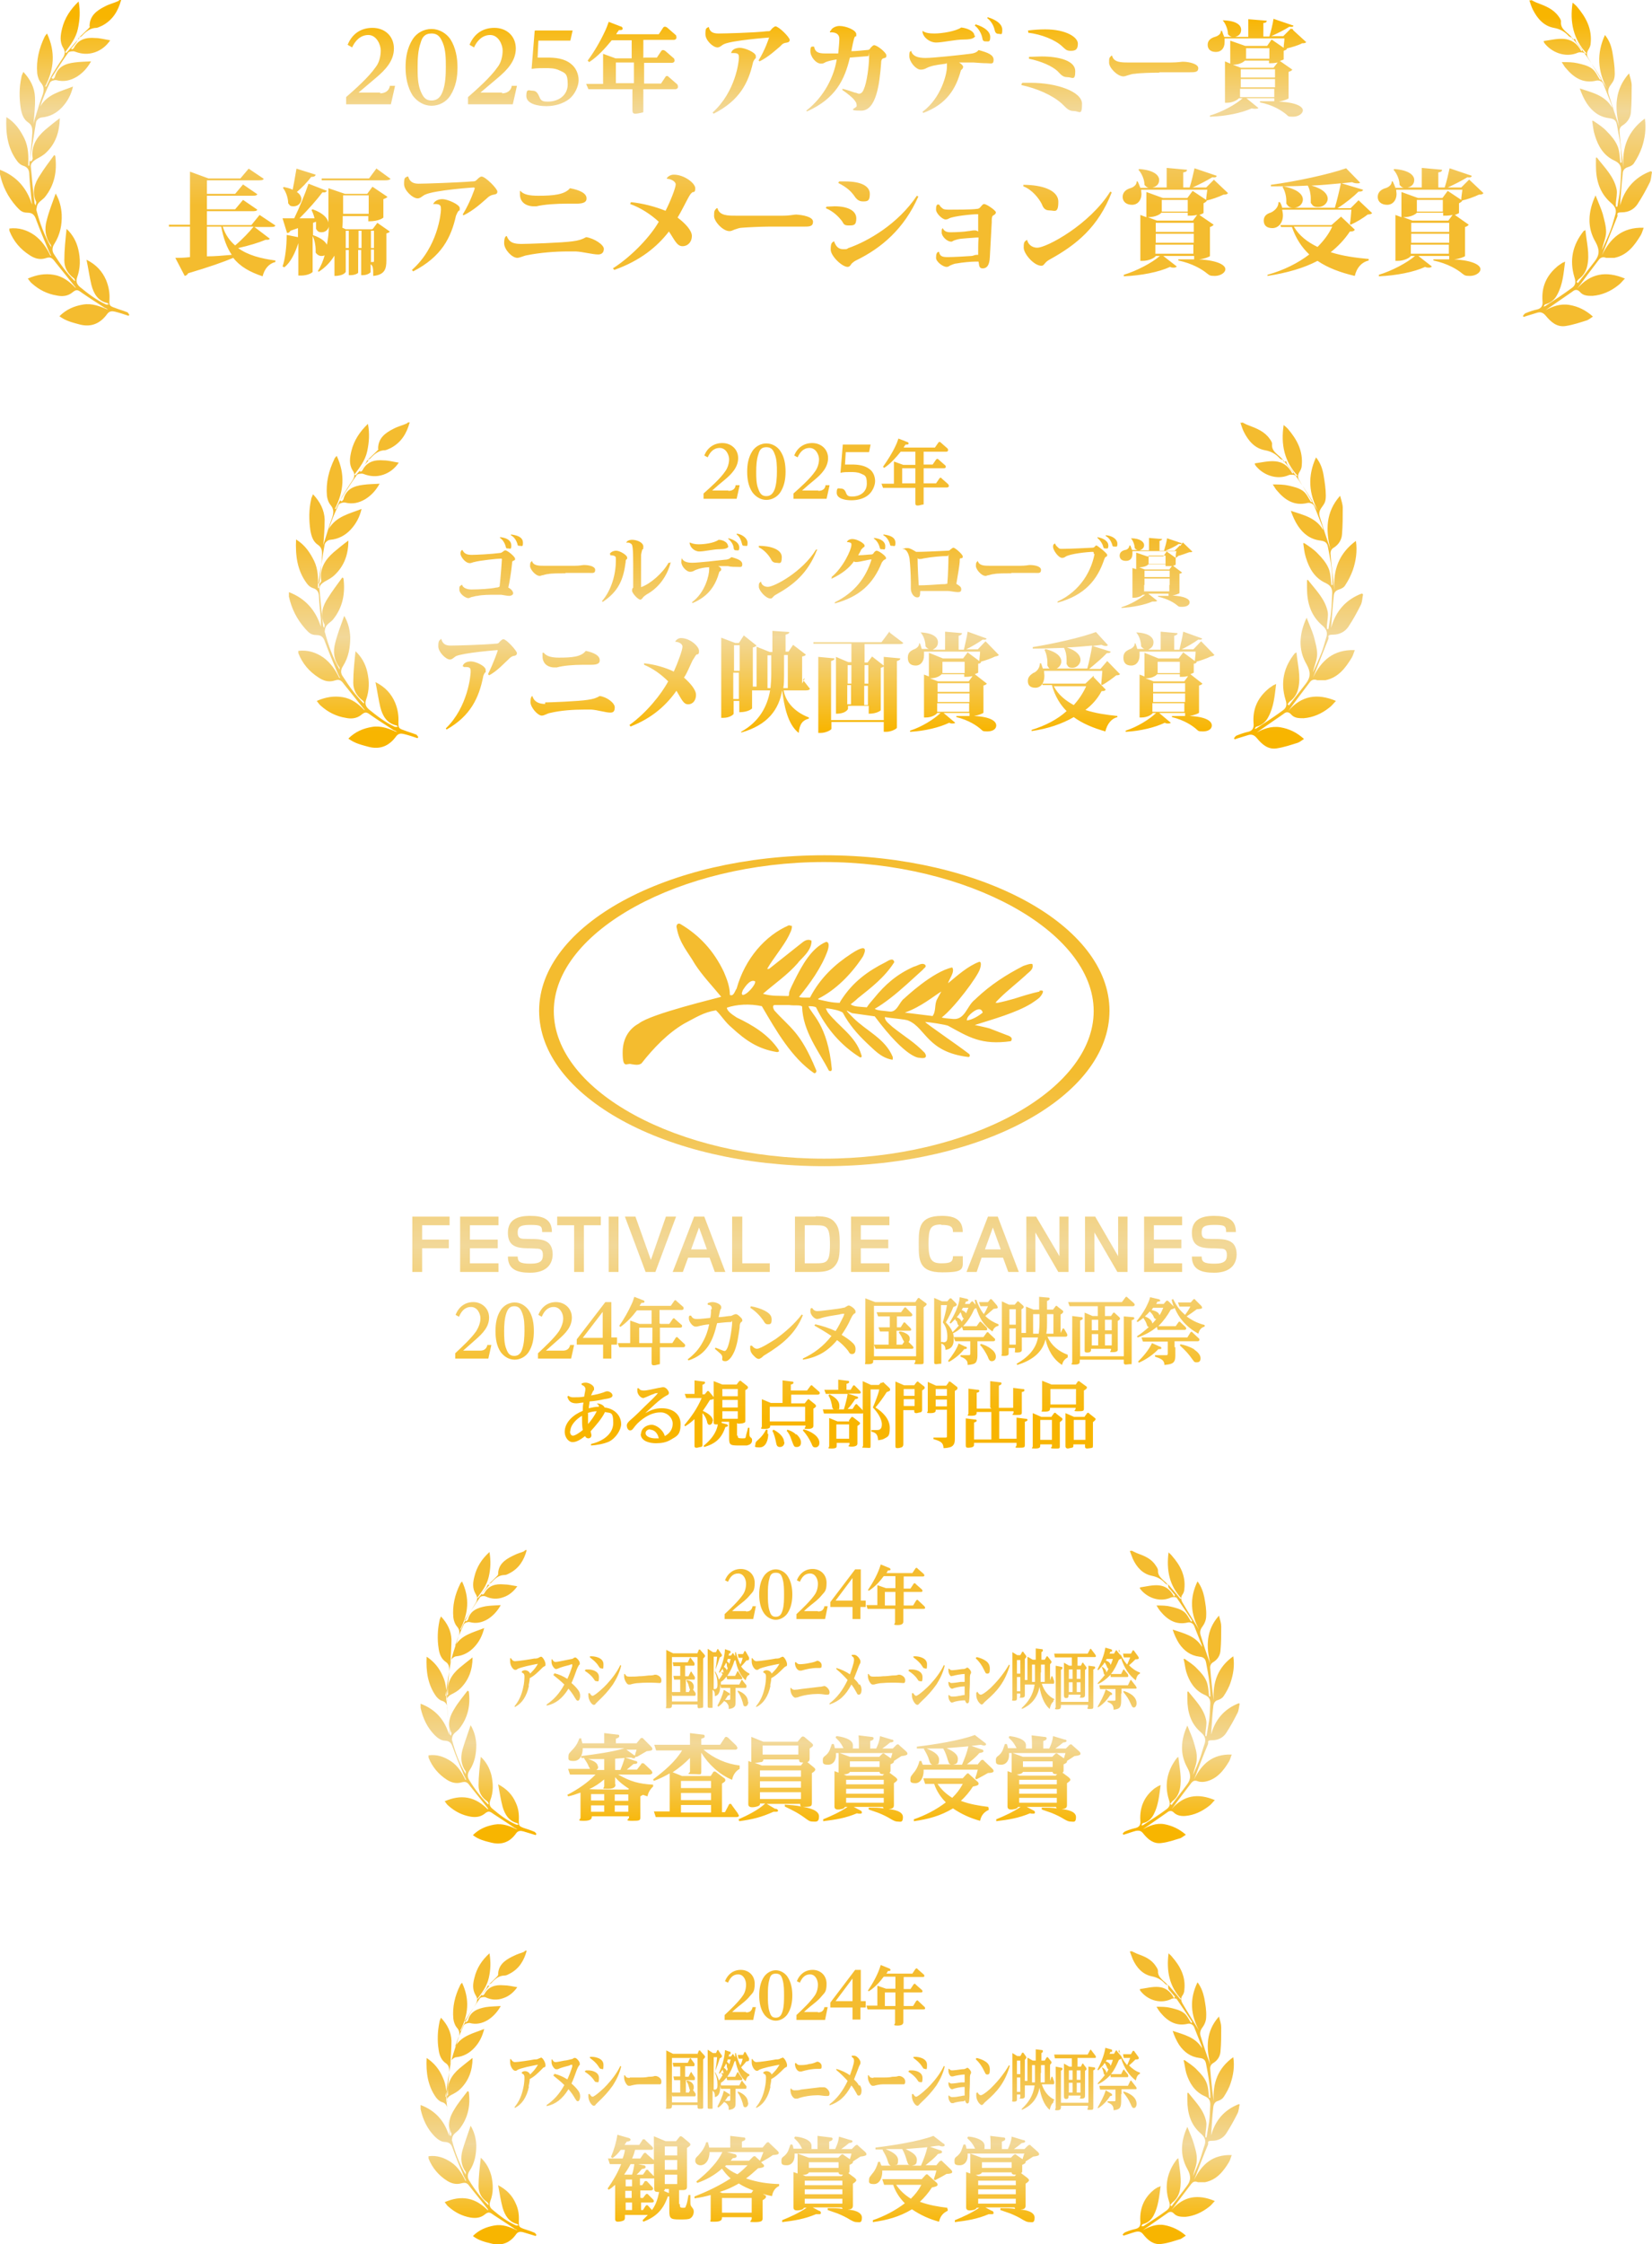
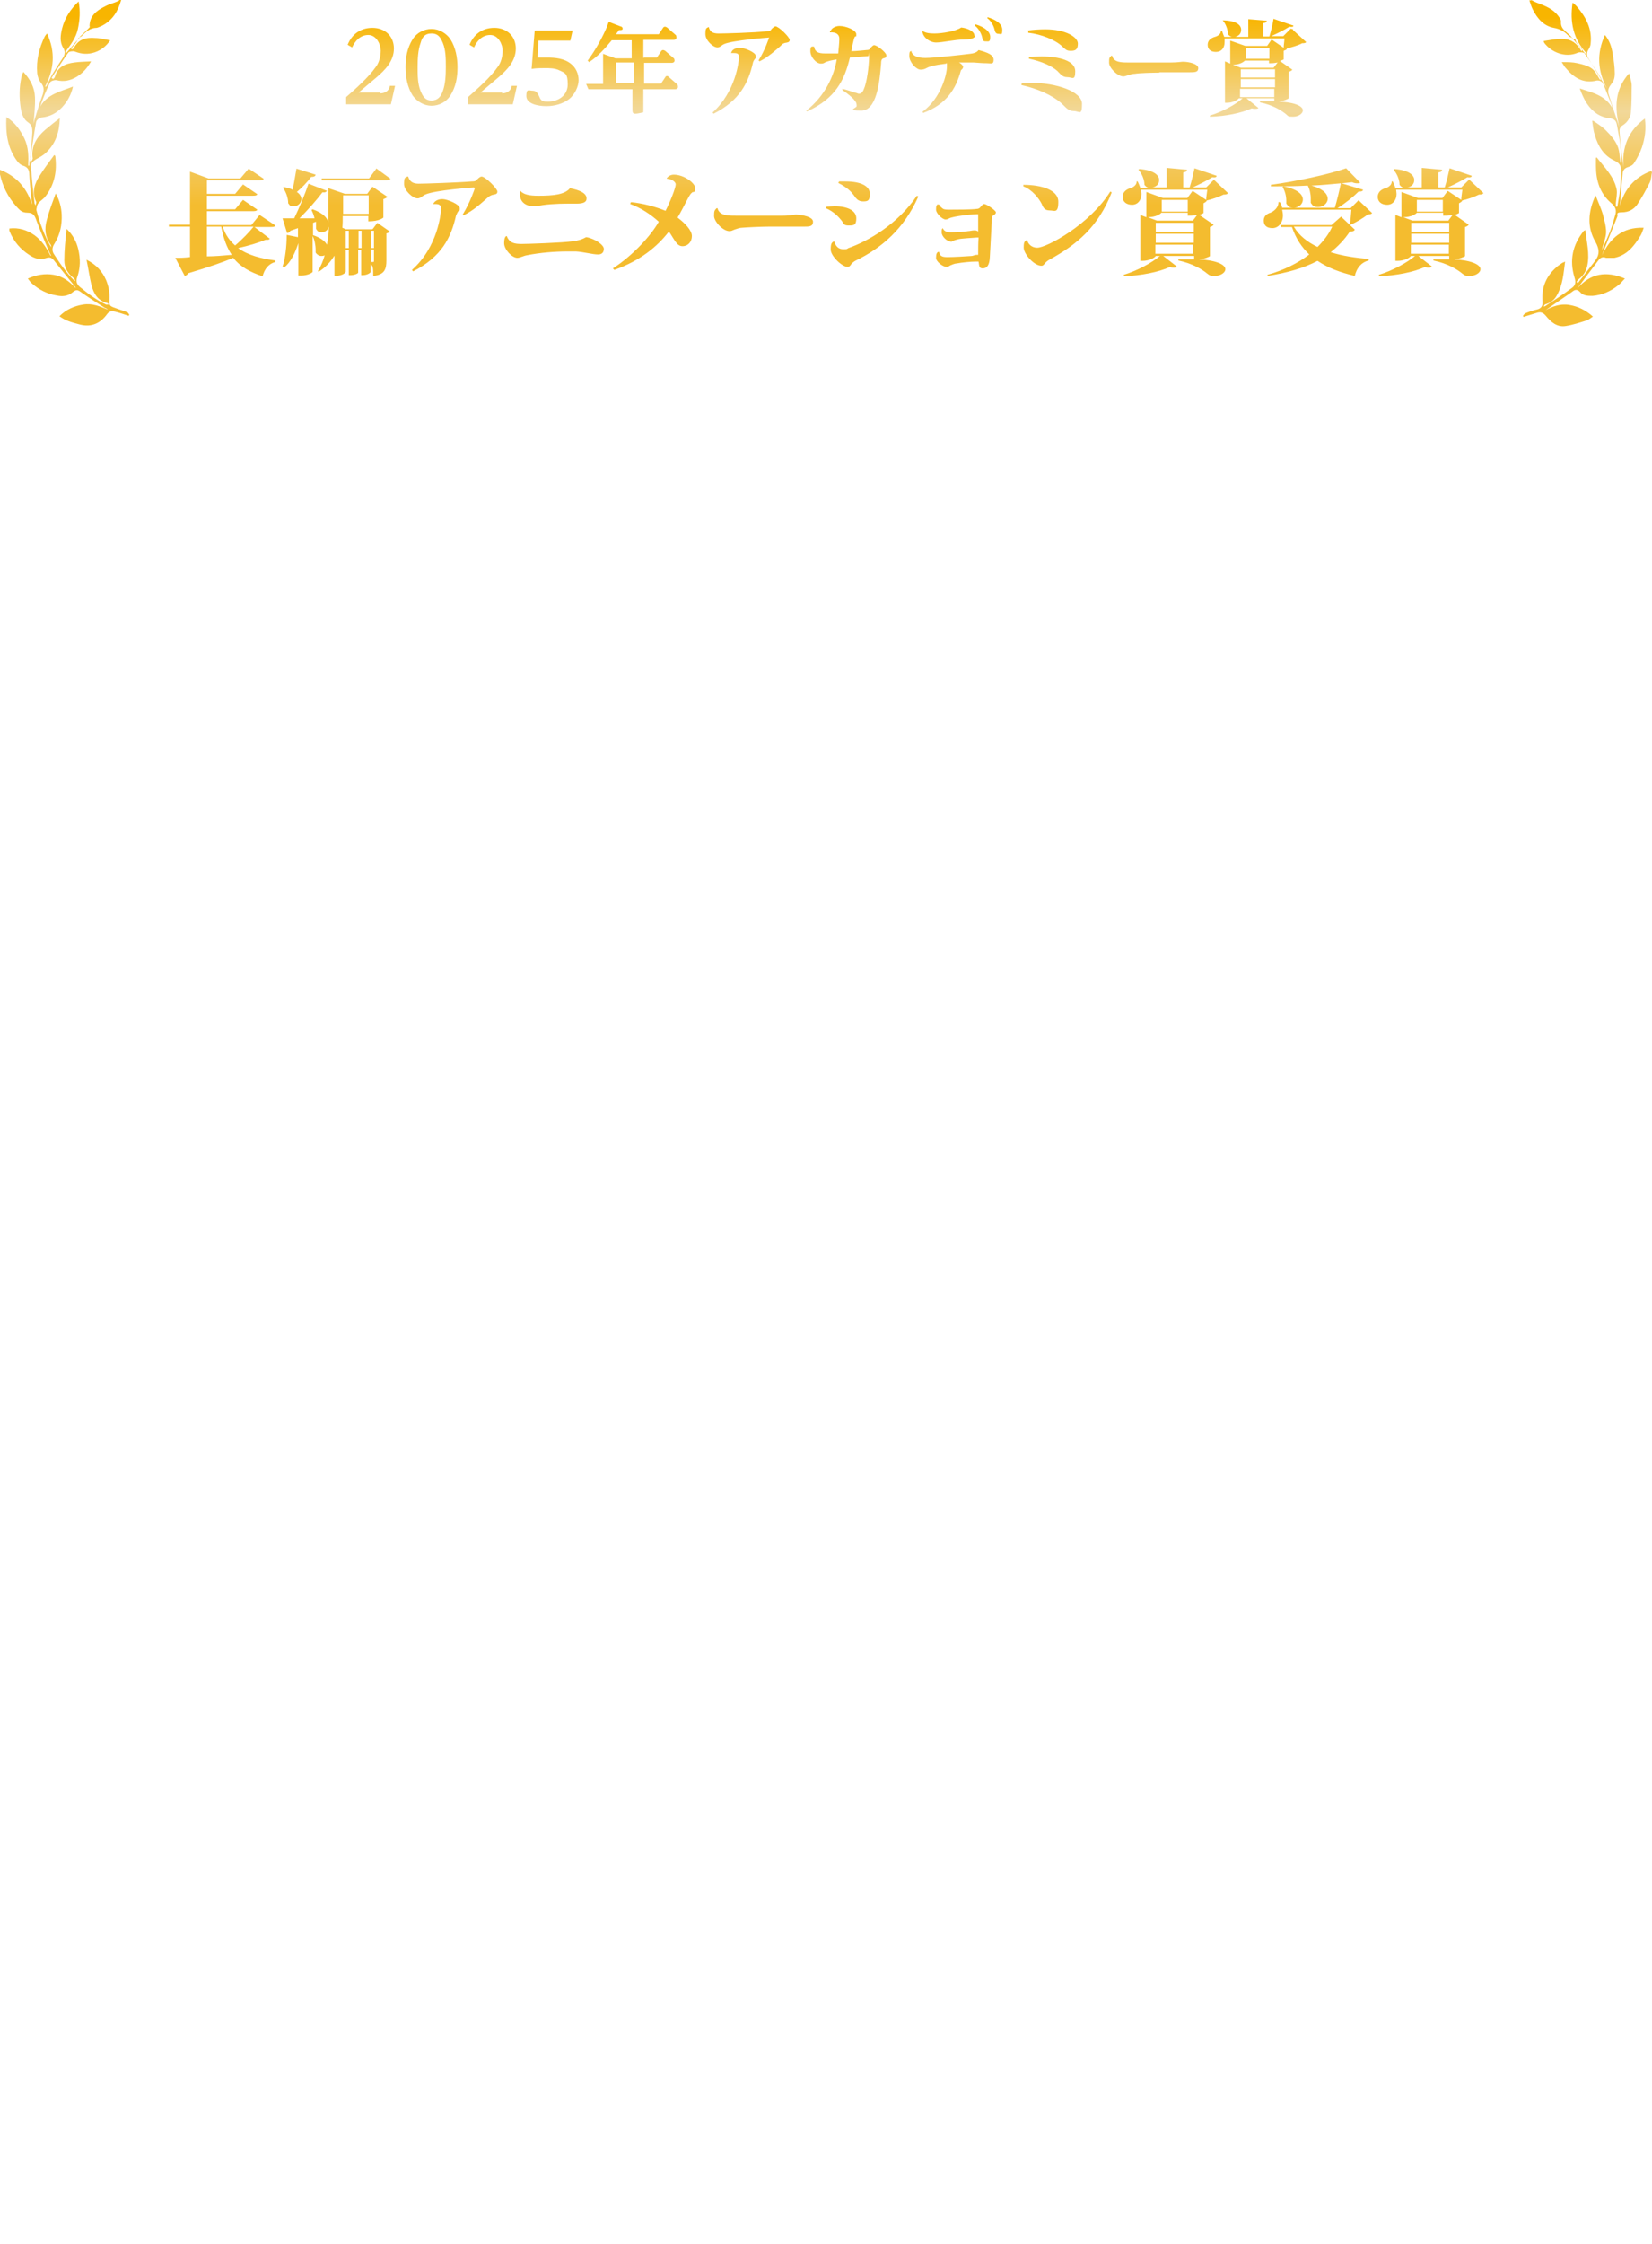
<svg xmlns="http://www.w3.org/2000/svg" id="a" version="1.1" viewBox="0 0 439.1 596.2">
  <defs>
    <style>
      .st0 {
        fill: url(#_名称未設定グラデーション_5);
      }

      .st1 {
        fill: url(#_名称未設定グラデーション_2);
      }

      .st2 {
        fill: url(#_名称未設定グラデーション);
      }

      .st3 {
        fill: url(#_名称未設定グラデーション_4);
      }

      .st4 {
        fill: url(#_名称未設定グラデーション_3);
      }
    </style>
    <linearGradient id="_名称未設定グラデーション" data-name="名称未設定グラデーション" x1="219.2" y1="64.6" x2="219.2" y2="-26.6" gradientTransform="translate(0 350) scale(1 -1)" gradientUnits="userSpaceOnUse">
      <stop offset="0" stop-color="#f4bc2f" />
      <stop offset=".5" stop-color="#f2d899" />
      <stop offset="1" stop-color="#f8b500" />
    </linearGradient>
    <linearGradient id="_名称未設定グラデーション_2" data-name="名称未設定グラデーション 2" x1="220.6" y1="-90.5" x2="220.6" y2="-135.6" gradientTransform="translate(0 350) scale(1 -1)" gradientUnits="userSpaceOnUse">
      <stop offset="0" stop-color="#f4bc2f" />
      <stop offset=".5" stop-color="#f2d899" />
      <stop offset="1" stop-color="#f8b500" />
    </linearGradient>
    <linearGradient id="_名称未設定グラデーション_3" data-name="名称未設定グラデーション 3" x1="220.6" y1="-196.9" x2="220.6" y2="-242.1" gradientTransform="translate(0 350) scale(1 -1)" gradientUnits="userSpaceOnUse">
      <stop offset="0" stop-color="#f4bc2f" />
      <stop offset=".5" stop-color="#f2d899" />
      <stop offset="1" stop-color="#f8b500" />
    </linearGradient>
    <linearGradient id="_名称未設定グラデーション_4" data-name="名称未設定グラデーション 4" x1="219.5" y1="205.9" x2="219.5" y2="155.7" gradientTransform="translate(0 350) scale(1 -1)" gradientUnits="userSpaceOnUse">
      <stop offset="0" stop-color="#f4bc2f" />
      <stop offset=".5" stop-color="#f2d899" />
      <stop offset="1" stop-color="#f8b500" />
    </linearGradient>
    <linearGradient id="_名称未設定グラデーション_5" data-name="名称未設定グラデーション 5" x1="219.5" y1="54.6" x2="219.5" y2="4.5" gradientUnits="userSpaceOnUse">
      <stop offset="0" stop-color="#f4bc2f" />
      <stop offset=".5" stop-color="#f2d899" />
      <stop offset="1" stop-color="#f8b500" />
    </linearGradient>
  </defs>
-   <path class="st2" d="M109.6,337.9h2.6v-6.3h7.1v-2.3h-7.1v-3.8h7.3v-2.3h-9.9v14.7h0ZM122.3,337.9h10.2v-2.3h-7.6v-4h7.4v-2.3h-7.4v-3.8h7.6v-2.3h-10.2v14.7h0ZM139.3,329.1c-1,0-1.7-.3-1.7-1.6s.3-2.1,3.2-2.1,3.3.2,3.3,1.9h2.6c0-3.4-2.3-4.3-5.8-4.3s-5.9,1.1-5.9,4.5c0,4.9,4.4,3.9,7.6,4.2,1.1,0,1.7.3,1.7,1.7s-.5,2.3-3.3,2.3-3.4-.5-3.4-1.9h-2.6c0,3.4,2.4,4.3,5.9,4.3s5.9-1.5,6-4.8c0-4.9-4.4-4-7.6-4.2h0ZM148.1,325.5h4.5v12.4h2.6v-12.4h4.5v-2.3h-11.6v2.3h0ZM161.8,337.9h2.6v-14.7h-2.6v14.7h0ZM177,323.2l-4,11.5-4.1-11.5h-2.8l5.5,14.7h2.6l5.5-14.7h-2.7ZM184.5,323.2l-5.7,14.7h2.7l1.4-3.8h5.7l1.4,3.8h2.8l-5.6-14.7h-2.7,0ZM183.7,331.9l2.1-5.8,2.1,5.8h-4.2ZM197.3,323.2h-2.7v14.7h10v-2.3h-7.3v-12.4h0ZM216.8,323.2h-5.5v14.7h5.5c2.7,0,4.3-.4,5.4-2,.8-1.1,1-2.5,1-5.4s-.2-4.2-1-5.4c-1.1-1.6-2.6-2-5.4-2h0ZM216.7,335.6h-2.8v-10.1h2.8c3,0,3.9.2,3.9,5.1s-.9,5-3.9,5h0ZM226.2,337.9h10.2v-2.3h-7.6v-4h7.3v-2.3h-7.3v-3.8h7.6v-2.3h-10.2v14.7h0ZM250.1,325.4c2.5,0,3.2.4,3.2,1.9h2.6c0-3.3-2.2-4.3-5.5-4.3-6.2,0-6.2,3.3-6.2,7.5s0,7.5,6.2,7.5,5.5-.9,5.5-4.3h-2.6c0,1.5-.6,1.9-3.1,1.9s-3.4-.9-3.4-5.1.5-5.2,3.4-5.2h0ZM262.6,323.2l-5.7,14.7h2.7l1.3-3.8h5.7l1.4,3.8h2.8l-5.6-14.7h-2.7.1ZM261.8,331.9l2.1-5.8,2.1,5.8h-4.2ZM281.6,333.7l-6.2-10.5h-2.6v14.7h2.4v-10.5l6.1,10.5h2.7v-14.7h-2.4v10.5h0ZM297.2,333.7l-6.1-10.5h-2.7v14.7h2.5v-10.5l6.1,10.5h2.7v-14.7h-2.5v10.5h0ZM304.1,337.9h10.1v-2.3h-7.5v-4h7.3v-2.3h-7.3v-3.8h7.5v-2.3h-10.1v14.7h0ZM321.1,329.1c-1,0-1.7-.3-1.7-1.6s.3-2.1,3.2-2.1,3.3.2,3.3,1.9h2.6c0-3.4-2.3-4.3-5.8-4.3s-5.9,1.1-5.9,4.5c0,4.9,4.4,3.9,7.6,4.2,1.1,0,1.7.3,1.7,1.7s-.5,2.3-3.3,2.3-3.4-.5-3.4-1.9h-2.6c0,3.4,2.4,4.3,5.9,4.3s5.9-1.5,6-4.8c0-4.9-4.4-4-7.6-4.2h0ZM219.1,227.2c-42,0-75.8,18.7-75.8,41.3s33.4,41.3,75.8,41.3,75.8-18.7,75.8-41.3-33.8-41.3-75.8-41.3h0ZM219,307.8c-38.7,0-71.8-17.9-71.8-39.2s33.8-39.6,71.8-39.6,71.7,18.3,71.7,39.6-33.3,39.2-71.7,39.2h0ZM276.3,263.4c-2.3.5-4.5,1.2-6.7,1.9-1.4.4-2.9.8-4.4,1.1h-.6l.3-.4.7-.7c2.2-2.2,4.7-4.1,7-6.2.7-.8,2.3-1.5,1.8-3-.5-.2-1.8.3-2.4.5-4.5,2.3-8.7,5-12.5,8.6l-.3.3c-2.2,1.6-2.6,5.4-5.8,5.2-2.1-.2-2.3-.2-3.1-.4,3.3-2.5,9.7-11,10.2-13,0,0,.6-1.8-.2-1.8-3,1.1-5.9,3.7-8.3,5.7.2-1,1.9-3,1.1-4.2-5.2,1.1-12.6,8.1-12.7,8.2-1.4.9-1.9,3.9-4.1,3.5-1.4-.2-3-.2-3.8-.7,1.4-.8,2.8-1.8,4.1-2.8,3-2.3,5.8-5,8.7-7.6.2-.4,1.1-.7.6-1.3-.9-.7-2,.3-3,.5-4.5,2-7.6,4.7-10.6,8.4-.6.7-1.4,1.6-1.9,2.4-2.1-.2-3.3-.1-4.3-.8.6-.5,1.3-1,1.9-1.6,3.5-2.8,7.1-5.5,9.7-9.6-.3-1.4-1.7-.3-2.3,0-4.8,2.4-8.7,5.3-11.7,9.9-.2.3-.4.6-.5.9-2.1,0-3.9-.5-5.7-.9h0v-.2c4.6-2.3,8.7-6.4,11.8-11.1,0,0,2.6-4.6-3.1-.8-4.3,2.8-8.2,6.4-10.9,11.6,0,0-2.9.1-2.9-.2,2.8-3.4,6-7.8,7.6-12.3.2-.7.6-2.2-.4-2.3-3.9,1.6-6.4,6.2-8.5,10.4s-1,2.8-1.5,4c-2.6-.1-4.4.1-6.8-.6,3.1-2.7,6.5-5,9.3-8.2.5-.9,3.7-3.1,3.6-5.9-1-.6-2,.1-2.6.6l-8.7,6.9h-.5c1.4-2.5,4.4-6.1,5.7-8.7.4-.9.9-1.6.9-2.7l-.8-.2c-6.3,2.7-11.7,8.9-13.9,16.8-.5.7-.8,2.2-1.8,1.7,0-2.2-.8-4.2-1.6-6.1-2.7-5.7-6.6-9.8-11.5-12.7-.8-.5-1.3.4-1,1.1.7,4,3.1,6.5,4.8,9.5,2,3.1,4.7,5.9,7,8.7-.8.3-18.7,4.5-21.9,7.1-1.7.9-4.3,3.1-4.3,7.7s1.1,2.7,2.3,3.1c1.2.2,2,.3,2.7-.2,3.3-4.2,7.1-8.1,11.4-10.6,2.9-1.5,5.1-3,8.4-3.5,1.4,1.3,2.3,3,4.2,4.6,3.7,3.4,7,5.7,12.1,6.5l.5-.2-.2-.5c-2.7-4-6.9-6.5-11.1-8.5-.7-.5-2.5-1.5-2.6-2.6,2.6-.9,6.1-1.1,9.3-.4,3.8,6.5,7.9,13.7,13.9,17.8.4.1.8-.5.5-.9-4.2-10.2-6.9-11.1-11.1-15.8-.2-.4-.6-1.2,0-1.4h4c1.3.2,3-.1,3.4.4.2,6.7,4.5,11.9,7.1,17,0,0,.8.5.8-.4h0c-1.1-11.9-5.5-14.6-6.2-16.7.7,0,1.4,0,2,.3,2.8,5.7,6.6,10.1,11.7,13.3.1,0,.7.1.3-.8-1.5-4.9-6-7.4-8.9-11.2l-.5-1h.6c1.3.2,3,.5,3.9,1.1,1.7,3.2,3.9,5.7,6.3,8,2,1.8,3.7,3.9,6.7,4.5h.3v-.7c-2-4.9-7-6.9-10.5-10.4s-.7-1.1,0-1.2l5.7.8c8.6,11.5,11.9,11,11.9,11,0,0,2.6.6,1.4-1.3-2.8-2.9-5.2-4.2-8.6-6.9-.6-.6-2.1-1.6-2-2.6,1.2.2,1.4.2,3.9.5.8.1,1.9.2,2.5.5,4.5,2,4.9,8.3,15.8,9.6.4,0,.5-.5.2-.8-3.1-2.4-11.2-7.9-11.7-8.5,1,0,5.4.7,6.1,1,5.5,3,8.8,5.2,16.7,4.1.7-1-.4-1.4-1.3-1.7l-4.4-1.7c-.6-.2-3-.7-3.9-.9,4.7-1.5,10.9-3.2,15-5.7.7-.5,1.4-.9,2.1-1.5.4-.4.8-.9,1-1.5.2-.7-.9-.4-.9-.4h0v.2h0ZM197.4,264.3c-.5-.3,0-.9,0-1.2.2-.2,1.8-3.2,3.3-2.4.3.8-2.3,3.8-3.4,3.6h0ZM247.8,269.9l-7.3-.9c4.3-1.5,7.7-4.4,9.7-5.6l-1.1,2c-.8,1.4-.2,3.3-1.3,4.6h0ZM257,271c0-.8.8-1.5,1.4-2,2.5-2,2.8,0,2.8,0-1.1.9-2.7,1.9-4.3,2.1h.1ZM127.6,358.8c1,0,1.6-.4,1.9-1.3v-.2h1.1c0,.1-.8,3.6-.8,3.6h-8.8v-1.4c1.8-1.7,4.3-4,5.6-5.9.6-1,1.1-2.2,1.1-3.4s-.8-3-2.5-3-2.6,1.2-3.2,2.6l-.9-.5c.8-2.1,2.5-3.4,4.7-3.4s4.2,1.6,4.2,4.1-1.7,4.2-3.5,5.8c-1.1,1-2.3,2-3.4,3h4.5ZM133.1,348c.8-1.2,2.2-2,3.7-2s2.8.8,3.7,2c1.1,1.6,1.4,3.6,1.4,5.6s-.3,3.9-1.4,5.6c-.8,1.2-2.2,2-3.7,2s-2.8-.8-3.7-2c-1.1-1.6-1.4-3.6-1.4-5.6s.3-3.9,1.4-5.6ZM134.6,358.4c.4,1.1.9,1.8,2.1,1.8s1.8-.8,2.1-1.8c.5-1.4.6-3.3.6-4.8s0-3.3-.6-4.8c-.4-1.1-.9-1.8-2.1-1.8s-1.7.7-2.1,1.8c-.5,1.4-.6,3.3-.6,4.8s0,3.4.6,4.8ZM149.6,358.8c1,0,1.6-.4,1.9-1.3v-.2h1.1c0,.1-.8,3.6-.8,3.6h-8.8v-1.4c1.8-1.7,4.3-4,5.6-5.9.6-1,1.1-2.2,1.1-3.4s-.8-3-2.5-3-2.6,1.2-3.2,2.6l-.9-.5c.8-2.1,2.5-3.4,4.7-3.4s4.2,1.6,4.2,4.1-1.7,4.2-3.5,5.8c-1.1,1-2.3,2-3.4,3h4.5,0ZM164,357.2h-1.5v3.7h-2.2v-3.7h-7v-1.4l7.6-9.9h1.6v9.4h1.5v1.8h0ZM154.9,355.4h5.3v-6.9l-5.3,6.9ZM175.5,351.7h2.4l.9-1.3c0-.1.2-.2.3-.2s.2,0,.3.2l1.7,1.5c.2.1.2.3.2.4,0,.3-.3.4-.5.4h-5.4v4.1h3.3l.9-1.4c0-.1.2-.2.3-.2s.2,0,.3.2l1.7,1.6c.2.1.2.3.2.5,0,.3-.3.4-.5.4h-6.2v3.9c0,.9,0,.5-.5.7-.2,0-.6.2-1.1.2s-.6-.2-.6-.7v-4.1h-8.6l-.4-1.1h3.3v-6l2.5.9h3.2v-3.6h-3.9c-1.3,1.7-2.7,3.2-4.4,4.4l-.3-.3c1.2-1.7,2.4-3.8,3.3-5.8.3-.6.5-1.3.7-1.9l2.3.9c.2,0,.4.2.4.4,0,.3-.3.3-.6.3h-.2c-.2.3-.4.6-.5.8h8.3l.9-1.3c0-.1.2-.2.3-.2s.2,0,.3.2l1.7,1.5c.2.1.2.3.2.5,0,.3-.3.4-.5.4h-5.9v3.6h.2ZM173.4,356.8v-4.1h-3.5v4.1h3.5ZM189.2,347.7c0-.8-.4-1-1.1-1.1v-.4c.5-.2.8-.3,1.3-.3.9,0,2.3.6,2.3,1.3s0,.4-.2.6c-.2.6-.3,1.4-.5,2.1.9,0,1.8-.2,2.8-.3.4,0,.6,0,1.1-.3.5-.2.6-.2.7-.2.3,0,.7.3,1.1.7.2.2.6.5.6.9s0,.3-.3.5c-.4.4-.4.9-.4,1.4-.3,2.1-.6,4.5-1.4,6.4-.4.9-1.3,2.6-2.4,2.6s-.8-.6-.8-1c0-.8-.8-1.2-2-2.3l.2-.3c1.3.5,2.1.9,2.4.9,1.2,0,2-6.4,2-7.5s0-.2-.3-.2c-1.2,0-2.5.2-3.7.3-1.1,4.7-2.7,8.3-7.6,9.9l-.2-.3c1.7-1.3,3-2.7,4-4.6.8-1.4,1.4-3.1,1.7-4.7-1.1.1-2.1.3-3.2.6h-.5c-.7,0-1.7-1.3-1.7-2.1s0-.5.2-.8h.4c.3.7.8.9,1.6.9s2.4-.2,3.5-.3c.2-1.1.2-1.7.2-2.3h.2,0ZM199.5,347c1.3.2,2.6.6,3.8,1.2.9.5,1.8,1.1,1.8,2.3s-.3,1.3-1,1.3-.9-.5-1.2-1c-1-1.4-2.1-2.5-3.5-3.4l.2-.3h-.1ZM199.8,357.4c.3.4.8.9,1.4.9,1,0,4-2,5-2.6,2.5-1.8,5.1-4.1,6.9-6.5l.3.2c-2,5-5.6,7.8-10,10.5-.4.2-.6.4-.9.7-.3.2-.6.4-.8.4-.6,0-1.1-.6-1.5-1s-.8-1-.8-1.8,0-.5,0-.7h.4ZM216.5,352.1l.2-.3c1.8.4,3.7,1,5.4,1.8.8-1.2,1.4-2.5,2.1-3.9,0-.1.2-.5.2-.6s0-.1-.2-.1-.9.1-1.1.2c-1.8.3-3.6.5-5.3,1.1-.2,0-.4.1-.6.1-.8,0-1.8-1.2-1.8-2s0-.6.2-.9h.3c.3.5.7.8,1.4.8s2.8-.3,3.7-.4c.8-.1,2.5-.3,3.2-.5.4,0,.5-.2.9-.4,0,0,.3-.2.5-.2.4,0,1.8.9,1.8,1.6s-.2.4-.4.6c-.5.5-.6.8-.9,1.4-.6,1.4-1.5,2.9-2.4,4.2,1,.6,2.2,1.4,3,2.2.5.5.7.9.7,1.6s-.2,1.3-.9,1.3-.7-.3-1.1-.9c-.9-1.1-1.8-2-2.9-2.8-2.5,3-5.3,4.6-9.1,5.2v-.3c3-1.4,5.5-3.3,7.6-6-1.5-1-3-1.9-4.6-2.8h.1ZM243.3,345.9l.6-.9c0-.1.2-.2.3-.2s.3.1.3.2l1.5,1.1c.2.1.3.2.3.4s-.4.5-.8.8v14.3c0,.9,0,.8-1.6.8s-.6-.2-.6-.7v-.4h-11.2v.3c0,.5-.2.8-1.4.8s-.7,0-.7-.6v-16.9l2.6,1h10.7,0ZM232.3,360.3h11.2v-13.4h-11.2v13.4ZM236.6,353.7h-2.7l-.4-1.1h3v-2.9h-3.1l-.4-1.1h6.5l.8-1.1c0-.1.2-.2.3-.2s.2,0,.3.2l1.4,1.4c.1.1.2.3.2.4,0,.3-.3.4-.5.4h-3.6v2.9h1l.7-1.1c0-.1.1-.2.3-.2s.2.1.3.2l1.3,1.3c.1.1.2.3.2.4,0,.3-.2.3-.5.3h-3.4v3.7h1.5l.5-.7c0-.2-.2-.4-.3-.6-.3-.7-.6-1.3-1.1-1.9l.2-.3c.6,0,1.4.3,2,.7.4.3.7.6.7,1.2s-.1.6-.3.9l1.1,1.1c.1.1.2.3.2.4,0,.3-.3.3-.5.3h-9.6l-.4-1.1h3.9v-3.7l.4.2h0ZM254.1,351c0-.1-.2-.4-.2-.6l-1.2,1.2-.3-.2c1.2-2,2.5-4.4,2.7-6.8l1.7.4c.2,0,.6.2.6.4s-.3.3-.7.4c0,.2-.2.4-.2.6h1.2l.4-.5s.2-.2.3-.2.2,0,.3.2l.6.7c0-.4-.2-.9-.2-1.3h.4c.5,1.4,1,2.5,2,3.8.4-.6.8-1.4,1.1-2.1h-2l-.4-1.1h2.4l.5-.6c0-.1.2-.2.3-.2s.3.2.4.3l1.2,1.4c0,.1.2.3.2.5,0,.3-.3.3-1.1.4-.7.6-1.5,1.3-2.2,1.9,1,1,2.2,1.7,3.5,2.2v.4c-.9.2-1.3.7-1.6,1.5-1.2-.8-2.1-1.8-2.8-2.8-.6-1-1.1-2.1-1.5-3.4-.2,0-.3.2-.5.2-.8,1.8-1.7,3.2-3,4.6h3.6l.7-1c0-.1.2-.2.3-.2s.2.1.3.2l1.3,1.3c.1.1.2.3.2.5,0,.3-.2.3-.5.3h-5.9l-.3-.9c-.8.8-1.4,1.2-2.4,1.7.2.5.2,1,.2,1.6,0,1.6-.6,2.6-2.2,2.8,0-.9-.3-1.4-1.1-1.7v4.7c0,1,0,.6-.6.7-.2,0-.5.1-.7.1-.5,0-.6-.1-.6-.6v-17l2.1.9h1.4l.5-.6s.2-.2.3-.2.3,0,.4.2l1,1c.2.3.3.3.3.5,0,.3-.4.4-.9.6-.5,1.3-1.3,2.9-2,4.1.8.8,1.4,1.6,1.8,2.6.6-.6,1.1-1.1,1.7-1.8-.3,0-.4-.4-.6-1.2h-.2,0ZM250.7,356.6c1,0,1.1-.6,1.1-1.5,0-1.5-.3-2.6-1.2-3.8.4-1.3.9-3.2,1.1-4.6h-1.6v9.8h.6,0ZM256.6,357.7c.2,0,.4.2.4.4s-.3.3-.7.3c-1,1.3-2.6,2.6-4.1,3.4l-.2-.3c1-1.2,2.3-3.1,2.8-4.6l1.9.9h0ZM259.8,357.6v2.6c0,.8-.2,1.4-.4,1.7-.4.5-1.1.6-2.2.7,0-.5,0-.9-.4-1.3-.4-.5-1-.7-1.5-.9v-.4h2.1c.5,0,.5-.1.5-.4v-3.3h-4l-.4-1.1h7.9l.8-1.1c0-.1.2-.2.3-.2s.2,0,.3.2l1.5,1.4c.2.1.2.3.2.4,0,.3-.2.4-.5.4h-4.2v1.3h0ZM256.2,350.2c-.3,0-.3-.2-.5-.6-.1-.3-.2-.7-.4-1-.3.5-.6.9-1,1.3.5.2,1.1.6,1.3,1.2.2-.3.4-.6.6-.9h0ZM257.3,347.4h-1.4c0,.2-.2.4-.3.6.5.2,1,.5,1.2.9.2-.5.4-1,.6-1.5h-.1ZM263.5,358.4c.7.5,1.2,1.2,1.2,2s-.5,1.2-1.1,1.2-.8-.5-1.1-1.3c-.5-1-1.2-2.2-2-3l.2-.3c.8.2,2,.7,2.8,1.4h0ZM283.8,360.2v.4c-.9.5-1.3,1.1-1.5,2-2.4-1.5-3.8-4.1-4.4-6.8-.9,3.8-4,5.7-7.5,6.8l-.2-.3c2.8-1.6,5.1-3.7,5.7-7h-4.3v3.3c0,.5-.4.7-1.3.7s-.5-.2-.5-.4v-.8h-1.7v1.4c0,.3,0,.7-1.2.7s-.6-.2-.6-.5v-14l1.9.9h1.5l.6-.7s.1-.2.2-.2.2,0,.3.1l1.1,1c.1.1.2.2.2.4s-.2.4-.6.6v6.3h1.2v-7l2,.8h1.5v-3.4l2.3.2c.2,0,.5,0,.5.3s-.4.5-.7.6v2.3h1.6l.6-.8c0-.1.2-.2.3-.2s.2,0,.3.2l1.3,1c.1,0,.2.2.2.4s-.3.5-.7.7v4.9h0l.5-1c0-.2.2-.2.3-.2s.2.2.2.2l.7,1.2c0,.1.1.2.1.4,0,.3-.3.4-.5.4h-4.8c1.1,2.4,3,3.9,5.4,4.8v.3h0ZM268.3,351.9h1.7v-4.1h-1.7v4.1ZM268.3,357.2h1.7v-4.3h-1.7v4.3ZM274.6,349.1v5.2h1.5c.1-1,.2-1.8.2-2.8v-2.4h-1.7ZM278.3,351.3c0,1,0,2-.2,3h1.9v-5.2h-1.7v2.2h0ZM291.8,347h-7.5l-.4-1.1h14.3l.9-1.2c.1-.2.2-.2.3-.2s.2,0,.3.2l1.6,1.4c.1.1.3.3.3.5,0,.3-.3.4-.5.4h-7.4v2.6h1.6l.5-.7c.1-.2.2-.2.3-.2s.2,0,.3.2l1.1,1c.1.1.2.2.2.4s-.2.4-.6.6v7.7c0,.1,0,.6-1.3.6s-.5-.2-.5-.6v-.3h-5.3v.3c0,.4-.2.7-1,.7s-.7-.3-.7-.8v-9.8l2.1.9h1.4v-2.6h0ZM298.7,360.3v-10.6l2.3.2c.2,0,.5,0,.5.3s-.5.5-.7.5v11c0,1.1-.1.6-.6.7-.3,0-.6.1-.9.1-.6,0-.6-.3-.6-.7v-.6h-11.7v.3c0,.6,0,1-1.4,1s-.6-.2-.6-.6v-12.3l2.3.3c.2,0,.5,0,.5.3s-.2.4-.7.6v9.5h11.7-.1,0ZM290.2,350.6v2.8h1.7v-2.8h-1.7ZM290.2,354.4v3h1.7v-3h-1.7ZM293.7,353.4h1.8v-2.8h-1.8v2.8ZM293.7,357.4h1.8v-3h-1.8v3ZM311.4,345.3l.4-.2c1,1.9,1.6,2.8,3.2,4.2.5-.7,1-1.4,1.4-2.2h-2.9l-.4-1.1h3.4l.6-.7c.1-.1.2-.2.3-.2s.3.1.3.2l1.6,1.6c.1.1.2.3.2.5,0,.3-.4.3-1.4.4-.9.7-1.8,1.3-2.7,1.9,1.5,1.1,2.9,1.8,4.8,2.3v.4c-1,.3-1.4.9-1.7,1.9-1.7-1-3-2-4.1-3.3-.9-1-1.6-2.2-2.2-3.6,0,.2-.4.3-1,.5-.9,1.6-2,3.1-3.3,4.4h4.6l.7-1c0-.1.2-.2.3-.2s.2,0,.3.2l1.3,1.2c.1.1.2.3.2.4,0,.3-.3.4-.5.4h-7.1l-.2-.8c-1.6,1.3-3.1,2.1-5.1,2.8l-.2-.3c1.1-.7,2.2-1.6,3.2-2.5-.4,0-.5-.3-.6-.7-.2-.6-.5-1.1-.9-1.7-.5.4-1,.8-1.5,1.1l-.3-.2c.8-1,1.7-2.2,2.4-3.5.5-1,1-2,1.2-2.9l2.1.5c.2,0,.6.2.6.4s-.4.3-.8.3c0,.2-.2.4-.3.6h2l.6-.7s.2-.2.3-.2.3.1.4.2l1.4,1.4h0c-.3-.6-.4-1.2-.6-1.9h0ZM308.2,357.7c.2,0,.5.2.5.4,0,.3-.3.3-.8.3-1.3,1.4-3.3,2.8-5.2,3.6l-.2-.3c1.4-1.4,2.8-3,3.7-4.9l2,.9ZM312.4,358v2.2c0,2-.9,2.2-2.9,2.4,0-.8-.4-1.3-1-1.6-.5-.3-1-.4-1.5-.6v-.4h2.9c.3,0,.5,0,.5-.4v-3.2h-6.6l-.4-1.1h12.2l.8-1.3c0-.1.2-.2.3-.2s.2,0,.3.2l1.6,1.5c.2.1.2.3.2.4,0,.3-.2.4-.5.4h-6.1v1.6h.2ZM307.4,350.4c-.5,0-.6-.2-.8-.7s-.6-.9-1-1.3c-.5.6-.7.8-1.3,1.3.8.3,1.9.9,2,1.9.4-.4.7-.8,1.1-1.3h0ZM306.5,347.4c-.1.2-.3.4-.4.6.8.2,1.9.5,2.1,1.4.4-.6.7-1.3,1-2h-2.7ZM317.4,358.5c.9.6,1.7,1.4,1.7,2.3s-.4,1.1-1.1,1.1-.7-.4-1-.7c-1.2-1.7-1.8-2.3-3.4-3.8l.2-.3c1,.2,2.4.6,3.7,1.4h-.1ZM158.6,373.1l.2-.3c.7.1,1.6.4,1.9,1.1.8.1,1.5.3,2.2.7,1.4.8,2.2,2.2,2.2,3.7s-1.4,3.8-3.3,4.7c-1.4.6-3.2.9-4.7,1v-.4c2.7-.6,5.9-2.4,5.9-5.6s-.8-2.5-2.2-2.9c-.7,1.6-2.6,3.8-3.8,5.1,0,.3.2.8.2,1.1,0,.5-.4.8-.8.8s-.7-.2-.9-.6c-.9.7-2.1,1.6-3.3,1.6s-2.1-1.4-2.1-2.7c0-2.7,2.5-4.7,4.8-5.6,0-.7,0-1.5.2-2.2-.6,0-1.3.2-1.9.2-1.3,0-2.1-.5-2.4-1.8l.3-.2c.5.4.9.4,1.5.4.9,0,1.8,0,2.7-.2,0-.5.3-1.5.3-2s-.4-.9-1-1.1v-.4c.6-.2.8-.2,1.1-.2.8,0,2.2.7,2.2,1.5s0,.3-.3.8c-.2.4-.3.7-.5,1.1,1.2-.2,2.1-.4,3.3-.8.3-.1.6-.3,1-.3.6,0,1.4.5,1.4,1.1s-.8.8-2.2,1c-1.3.3-2.6.5-3.9.6,0,.6-.2,1.2-.2,1.8.9-.2,1.8-.4,2.7-.4,0-.4-.2-.6-.5-.8v.2h0ZM151.5,380.2c0,.5.2,1.2.8,1.2s2-1,2.6-1.5c-.2-1.1-.2-2.2-.2-3.3v-.5c-1.4.8-3.1,2.4-3.1,4.1h-.1ZM156.3,375.4v2.9c.8-.9,1.8-2.3,2.3-3.4-.8,0-1.6.2-2.5.5h.2ZM170.4,380.9c0-1.5,1.5-2.4,2.8-2.4s3.1,1.4,3.5,3c1.3-.7,2.1-1.8,2.1-3.3s-1.4-3-3.2-3-3.3.7-4.7,1.7c-1.1.8-1.8,1.5-2.6,2.6-.2.3-.5.5-.8.5-.6,0-.9-.8-.9-1.3s.4-1,1-1.5c1.4-1.2,2.7-2.5,4-3.8.4-.4,3.2-3,3.2-3.3s0,0-.2,0-.5,0-.8.2c-.7.2-1.5.6-2.2.9-.2,0-.4.2-.6.2-.7,0-1.6-1-1.6-1.9s0-.4,0-.7h.4c.3.5.7.6,1.4.6s2.9-.5,3.8-.7c.3,0,.9-.2,1.3-.2.8,0,1.5,1.1,1.5,1.5s-.3.6-.6.7c-1.9,1-4.1,3.3-5.7,4.7,1.5-.8,2.6-1.3,4.4-1.3,2.6,0,5,1.3,5,4.2s-1,3.2-2.5,4.1c-1.3.8-2.6,1-4.1,1s-4-.5-4-2.5h.1ZM172.8,379.7c-.6,0-1.2.4-1.2,1,0,1.1,1.7,1.4,2.5,1.4h1c-.2-1.1-1-2.3-2.3-2.3h0ZM189.4,377.5c0,.6-.4,1-.8,1s-.6-.3-.7-1c-.2-.7-.6-1.5-1.2-2.1v8.3c0,.5,0,.6-.5.7-.3,0-.7.2-1,.2s-.6,0-.6-.5v-7.1c-.9.8-1.5,1.3-2.5,1.9l-.2-.3c1.9-2.3,3.4-4.4,4.6-7.2h-4.1l-.4-1.1h2.6v-3.6l2.3.3c.2,0,.5,0,.5.3s-.3.4-.7.6v2.5h.6l.6-.7c0-.1.2-.2.3-.2s.2.1.3.2l1.1,1.3c0,.1.2.3.2.4,0,.3-.5.4-1.1.5-.6,1-1.2,1.9-1.9,2.9h0c1.1.5,2.7,1.4,2.7,2.7h-.1ZM196.1,381.4c0,.5,0,.7,1.1.7s.9,0,1.1-.7c0-.3.3-1,.5-2.1h.4v1.5c0,.7,0,.8.5,1.2.2.2.2.4.2.6,0,.9-.6,1.2-1.4,1.4h-1.6c-2.7,0-3.1,0-3.1-1.9v-4.4h-2v.3l1.1.3c.2,0,.6.2.6.4s-.2.3-.7.4c-1,3-2.6,4.4-5.6,5.3l-.2-.3c1.8-1.5,3.4-3.3,3.8-5.7h-.3c-.5,0-.8,0-.8-.5v-11l2.3.9h3.8l.6-.8s.2-.2.3-.2.3,0,.4.2l1.4,1.1c.2.2.3.2.3.5s-.2.4-.7.7v8.1c0,.4,0,.5-.7.7-.3,0-.6.1-.9.1s-.5,0-.6-.2v3.4h.2,0ZM192,370.9h4.1v-1.9h-4.1v1.9ZM192,373.9h4.1v-2h-4.1v2ZM192,376.9h4.1v-2h-4.1v2ZM204.2,380.9c0,1.4-.5,3.6-2.3,3.6s-1.1-.3-1.1-.9.4-.8.8-1.2c.9-.8,1.5-1.6,2-2.6h.4v1.1h.2ZM208,368.8v-2.1l2.4.3c.2,0,.5,0,.5.3s-.2.4-.7.5v1.6h4.3l.9-1.2c0-.1.2-.2.3-.2s.2,0,.3.2l1.6,1.4c.2.1.3.3.3.5,0,.3-.4.4-.6.4h-7v2.3h3.6l.7-.9c0-.1.2-.2.3-.2s.2,0,.3.2l1.5,1.2c0,.1.2.2.2.4,0,.3-.5.6-.7.7v4.5c0,.3,0,.9-1.5.9s-.6-.3-.6-.6v-.3h-9.4v.2c0,.2,0,.7-1.5.7s-.7-.2-.7-.7v-7.2l2.4,1h3.1v-3.9h0ZM204.6,373.7v3.9h9.4v-3.9h-9.4ZM208.5,383.1c0,.7-.4,1.3-1.2,1.3s-.9-.6-1-1.1c-.2-1-.5-2.3-1-3.2l.3-.3c1.2.6,2.8,1.8,2.8,3.3h0ZM211.7,381c.6.6,1.2,1.3,1.2,2.2s-.5,1.2-1.2,1.2-.7-.3-1.4-2.1c-.2-.7-.7-1.7-1.2-2.2l.2-.3c.9.3,1.6.6,2.3,1.3h0ZM217.8,383.3c0,.7-.4,1.2-1.1,1.2s-.8-.5-1-1c-.6-1.3-1.3-2.4-2.3-3.5l.2-.3c1.6.4,4.2,1.7,4.2,3.6h0ZM234.4,367.4c.1-.1.2-.2.3-.2s.2,0,.3.2l1.4,1.3c.1.1.2.3.2.5,0,.3-.3.4-.9.6-.9,1.4-1.9,2.8-3,4.1,1.8,1.1,3.8,3,3.8,5.4s-.5,2.3-1.5,2.9c-.5.3-1.1.3-1.6.4-.1-1.6-.6-2-1.8-2.3v-.4h1.4c.5,0,1.4,0,1.4-1.5s-1.2-3.3-2.4-4.5c.6-1.4,1.4-3.3,1.7-4.8h-2.3v14.8c0,1,0,.7-1.4.7s-.6-.1-.6-.6v-8.6c-.1.1-.2.1-.4.1h-10l-.3-1.1h2.9c-.4-.2-.4-.6-.5-1.2-.2-.9-.4-1.7-.9-2.5l.3-.3c1.1.6,2.6,1.5,2.6,3s-.2.8-.7,1h1.9c.4-1.3.8-2.8,1-4.1h-5.8l-.4-1.1h3.7v-2.7l2.4.3c.2,0,.5,0,.5.3s-.2.4-.7.5v1.6h1.1l.6-1c0-.1.2-.2.3-.2s.2.1.3.2l1.3,1.3c.1.1.2.3.2.4,0,.3-.3.3-.5.3h-2.9l2.1.7c.4.1.6.2.6.4s-.3.3-.8.4c-.6.9-1.2,1.8-2,2.6h1.3l.7-1.1s.2-.2.3-.2.2,0,.3.2l1.3,1.3s0,.1.1.2v-7.8l2.2,1h2.1l.7-.7v.2h0ZM225.6,377.4l.6-.8c0-.1.2-.2.3-.2s.3.1.4.2l1.4,1.1c.1.1.3.2.3.4s-.2.4-.7.7v4.7c0,.5-.5.8-1.5.8-1.5,0-.6-.3-.6-.6v-.4h-3.4v.6c0,.6,0,.9-1.4.9s-.6-.2-.6-.6v-7.5l2.2.9h3.1v-.2h-.1ZM222.3,382.2h3.4v-3.8h-3.4v3.8ZM243,368l.6-.8s.2-.2.3-.2.2,0,.3.2l1.3,1c.2.1.3.3.3.5s-.3.4-.7.7v5.1c0,.4-.1.6-.5.7-.3,0-.7.2-1,.2-.6,0-.6-.3-.6-.6v-.2h-2.9v9.1c0,.4-.2.7-.5.8-.3.1-.7.2-1,.2-.5,0-.6-.1-.6-.6v-17.1l2.3,1h2.7,0ZM240.2,370.8h2.9v-1.8h-2.9v1.8ZM240.2,373.5h2.9v-1.8h-2.9v1.8ZM252.1,367.2c0-.1.2-.2.3-.2s.3.1.4.2l1.4,1.1c.2.1.3.2.3.5s-.2.4-.7.7v12.8c0,.7-.1,1.7-1.1,2.1-.6.2-1.3.3-1.9.3-.1-1.4-.6-1.8-2.7-2.4v-.4h3c.5,0,.6,0,.6-.4v-7h-3v.2c0,.2,0,.7-1.4.7s-.7-.2-.7-.6v-7.7l2.2,1h2.7l.6-.8h0ZM248.7,369v1.8h3v-1.8h-3ZM248.7,371.8v1.8h3v-1.8h-3ZM263.2,373.9v-7l2.5.3c.2,0,.5,0,.5.3s-.2.4-.7.6v5.9h3.8v-5.3l2.5.3c.2,0,.5,0,.5.3s-.2.4-.7.5v5.2c0,.8,0,.9-1.6.9s-.6-.2-.6-.6v-.4h-3.8v7.3h4.6v-5.6l2.4.3c.2,0,.5,0,.5.3s-.4.4-.7.5v6c0,.8,0,.9-1.6.9s-.6-.2-.6-.7v-.6h-11.3v.2c0,.7,0,1-1.5,1.1-.5,0-.7-.1-.7-.6v-7.2l2.4.3c.2,0,.5,0,.5.3s-.4.4-.7.5v4.5h4.6v-7.3h-3.9c0,.6,0,1-1.5,1s-.7-.1-.7-.6v-6.6l2.4.3c.2,0,.5,0,.5.3s-.3.4-.7.5v4.2h3.9l-.3-.3h0ZM279.5,376.3l.6-.8c0-.1.2-.2.3-.2s.2,0,.3.2l1.4,1.1c.1,0,.3.2.3.4,0,.3-.3.5-.7.8v6.2c0,.9,0,.8-1.5.8s-.6-.3-.6-.6v-.5h-3.1c0,.8,0,1.1-1.4,1.1s-.6-.1-.6-.6v-8.8l2.3,1h2.7ZM276.5,382.5h3.1v-5.3h-3.1v5.3ZM285.8,368l.6-.9c0-.1.2-.2.3-.2s.2,0,.4.2l1.5,1.1c.2.1.3.2.3.4,0,.3-.3.5-.8.8v4.6c0,.8,0,.9-1.6.9s-.6-.2-.6-.7v-.2h-6.8c0,.6,0,1-1.4,1s-.7,0-.7-.6v-7.6l2.5,1h6.4v.2h0ZM279.2,373.1h6.8v-4.1h-6.8v4.1ZM288.3,376.3l.6-.8c0-.1.2-.2.3-.2s.2,0,.3.2l1.4,1.1c.2.2.3.2.3.4,0,.3-.5.6-.7.8v6.1c0,.9-.1.6-.6.8-.3,0-.6.1-.9.1-.6,0-.6-.3-.6-.7v-.4h-3.1v.3c0,.3,0,.5-.4.6-.3,0-.8.2-1.1.2s-.6-.2-.6-.6v-8.8l2.3,1h2.8ZM285.4,382.5h3.1v-5.3h-3.1v5.3Z" />
-   <path class="st1" d="M129.7,421c.8-.7,1.5-1.4,2.3-2.2.2-.2.4-.4.4-.6,0-2.5,1.7-3.8,3.7-4.8s2.1-.8,3.2-1.3c0,0,.2-.2.3-.3h.4c-.7,2.6-2,4.8-4.5,6.1-.4.2-.9.5-1.3.5-1.6,0-2.6.9-3.6,2-.2.2-.6.3-.8.5h0ZM300.7,411.9c.5.2,1,.5,1.5.7,1.9.7,3.8,1.4,5,3.3.3.4.6.9.6,1.3-.1,1.2.7,1.9,1.4,2.6.5.4.9.8,1.3,1.3h0c-.3-.2-.6-.3-.8-.5-1-1.1-2.1-1.7-3.6-2-2.4-.5-4-2.3-5-4.5-.3-.7-.5-1.4-.8-2.1h.4ZM129.7,420.9c-.2.3-.3.7-.5,1-.4.5-.8,1-1.2,1.5l.2.2c.2,0,.4-.2.5-.3,1.1-2.1,3-2.6,5.2-2.4,1.2,0,2.3.3,3.6.5-1,1.4-2.2,2.4-3.7,2.9-1.6.6-3.2.5-4.7-.2-.4-.2-1.3-.1-1.5.2-1.4,2-2.7,4.1-4.1,6.1,0,0,.2.2.4.3.2-.2.4-.3.5-.5.6-2.4,2.6-3.1,4.7-3.5,1.3-.2,2.5-.2,4-.3-.9,1.6-2,2.8-3.4,3.7-1.5.9-3.1,1.3-4.9.8-.4-.1-1.3.2-1.5.6-.9,1.9-1.7,3.8-2.4,5.8,1.7-3,4.8-3.6,7.8-4.8-.5,2-1.3,3.6-2.6,5s-2.9,2.3-4.8,2.5c-.5,0-1.3.6-1.4,1.1-.6,3.1-1,6.3-1.5,9.4,0,0,.3,0,.4.1,0-.2.3-.4.3-.6-.4-2.9.9-5.1,3-6.9,1.1-.9,2.2-1.8,3.5-2.8,0,3.3-1,6-3.2,8.2-.7.7-1.6,1.2-2.4,1.6s-1.3,1-1.3,1.8c.2,2.9.6,5.9.9,8.8,0,0,0,.2.3.4,0-.4.2-.7,0-.9-1.1-2.3-.3-4.4.9-6.3,1-1.7,2.3-3.2,3.5-4.8,0,.1.3.2.3.2.5,3.6-.2,7-2.5,9.9-.6.8-1.7,1.2-1.9,2.3,0,.3-.2.6,0,.9.8,3.1,1.9,6.1,3.6,8.9v-.7c-1.3-1.8-1.4-3.7-.9-5.7.6-2.1,1.4-4.2,2.2-6.6,1,1.7,1.4,3.4,1.5,5.1,0,2.5-.4,4.8-1.8,6.9-.5.8-.7,1.7,0,2.7,1.4,2.3,3,4.4,4.9,6.3h.2c0-.3-.2-.6-.4-.8-1.5-1-2.3-2.5-2.3-4.2,0-2.5.3-5,.6-7.6,1.5,1.4,2.3,3,2.8,4.8.5,2.3.6,4.5-.3,6.8-.3.8-.2,1.6.6,2.2,2,1.7,4,3.2,6.3,4.2.2,0,.3.1.6,0,0-.1-.2-.4-.4-.4-2.2-.6-3.2-2.3-3.8-4.3-.5-1.9-.8-3.8-1.2-6,2.3,1.2,3.8,2.8,4.7,4.9.7,1.5.9,3,.8,4.7,0,1.4,0,1.5,1.3,2,.9.3,1.9.6,2.8,1,.2,0,.4.4.6.6,0,0-.2.2-.2.3-1.1-.3-2.2-.7-3.3-1-.7-.2-1.4-.2-1.9.5-1.6,2.3-3.8,3.2-6.6,2.5-1.6-.4-3.4-.8-4.9-2,1.6-1.6,3.5-2.4,5.7-2.8s4.1.4,6.1,1.3c0,0-.2-.2-.4-.3,0,0-.3-.1-.4-.2-1.8-1.2-3.7-2.4-5.5-3.6-1.1-.8-1.4-.9-2.5,0-1.1.8-2.3.9-3.6.7-2.3-.4-4.2-1.4-5.9-2.9-.4-.3-.6-.7-1-1.2,2.1-.9,4.1-1.3,6.2-.9s3.8,1.6,5.3,3.1v-.3l-4.8-6c-.7-1-1.1-1.2-2.3-.9-1.4.4-2.7,0-3.8-.7-2.2-1.4-3.9-3.4-4.9-5.9v-.6c2.3-.3,4.2.4,6,1.6s2.9,3,3.8,4.9h.2c-.3-.7-.7-1.4-.9-2-.9-2.1-1.8-4.3-2.6-6.5-.4-1.1-.7-1.8-2.2-1.9-.9,0-1.9-.7-2.6-1.4-2-2-3.2-4.5-3.8-7.3v-1.1c4,1.5,6.4,4.3,7.6,8.3v-1.7c-.2-1.7-.3-3.5-.5-5.2,0-1-.3-1.9-1.5-2.2-.6-.2-1.1-.7-1.5-1.2-2.2-3.1-2.7-6.6-2.5-10.5,2.1,1.4,3.4,3.1,4.3,5.2,1,2.1,1,4.3.9,6.5h.2v-1.7c.2-2.1.5-4.2.6-6.3,0-.8,0-1.7-.9-2.3-1.2-.8-1.7-2.1-1.9-3.5-.4-2.5-.3-5,.2-7.4,0-.4.3-.8.4-1.2,1.7,1.8,2.7,3.8,2.8,6.1,0,2.2-.2,4.4-.3,6.5,0-.5.3-1.1.4-1.7.5-1.8,1.1-3.5,1.7-5.3.4-1.1.5-2-.4-3-.5-.6-.8-1.5-.9-2.3-.3-3.1.4-6.1,1.8-8.9,0-.2.3-.4.5-.7,2.1,4.4,1.7,8.6-.5,12.8h.2c.3-.6.5-1.1.8-1.7s.6-1.1.9-1.7c.7-1.2,1.5-2.4,2.2-3.6.5-.8.6-1.6,0-2.5-.9-1.5-.7-3.1-.3-4.6.6-2.5,1.9-4.6,4-6.5.4,2.4.3,4.5-.2,6.6-.5,2.2-1.8,3.9-3.1,5.6,0,0,.2,0,.2.1,1-1.2,2.1-2.4,3.1-3.6h-.4ZM310.6,421c1,1.2,2.1,2.4,3.1,3.7.1,0,.2,0,.3-.1-3.2-3.4-4-7.5-3.4-12.2.4.4.7.6.9.9,2.2,2.5,3.7,5.3,3.3,8.8,0,.5-.2,1.1-.5,1.5-.5.7-.4,1.4,0,2.1,1.4,2.4,2.9,4.8,4.4,7.2-2.2-4.1-2.6-8.3-.4-12.8,1,1.3,1.5,2.8,1.8,4.2.3,1.7.6,3.3.5,5,0,1-.4,2-1,2.8s-.7,1.5-.5,2.2c.8,2.6,1.6,5.1,2.6,7.7-1.1-4.5-1.2-8.9,2.3-12.8.3,1.1.6,2,.6,2.9,0,2.1,0,4.3-.2,6.4-.1,1.3-.8,2.4-2,3.1-.8.5-.8,1.3-.7,1.9.2,2.7.5,5.4.9,8.2-.3-4.8,1.1-8.8,5.2-11.7.4,2.5,0,4.8-.7,6.9-.4,1.3-1.1,2.5-1.8,3.6-.3.5-.9.9-1.5,1.1-.9.2-1.2.9-1.3,1.6-.3,2.5-.4,5.1-.6,7.6,1.1-4,3.5-6.8,7.3-8.3.1,0,.2,0,.3.1-.2.8-.2,1.8-.6,2.5-.9,1.8-1.9,3.6-3,5.3-.8,1.2-2.1,1.9-3.7,1.9s-.9.5-1.1,1c-1.3,3.1-2.5,6.2-3.7,9.4,2-4.1,4.9-6.8,10-6.6-.3.7-.4,1.3-.7,1.8-1.5,2.5-3.3,4.8-6.4,5.4-.6.1-1.4.1-1.9-.1-.9-.4-1.4,0-1.8.5-1.7,2.2-3.4,4.5-5.2,6.9,3.2-3.7,7-4.3,11.5-2.4-.6.6-1,1.2-1.6,1.6-1.8,1.4-3.9,2.4-6.2,2.6-1.1.1-2.3-.1-3.1-.9-.6-.6-1.2-.5-1.8,0-2.2,1.5-4.4,3.1-6.4,4.4,1.6-.8,3.5-1.7,5.7-1.3,2.1.4,4,1.3,5.7,2.8-.5.3-1,.7-1.4.9-1.7.5-3.3,1.1-5.1,1.3-2.1.3-3.6-1-4.8-2.5-.6-.8-1.2-.9-2.1-.7-1.1.3-2.1.7-3.2,1,0,0-.1-.2-.2-.3.2-.2.4-.5.7-.6.9-.4,1.9-.7,2.8-.9,1.1-.3,1.3-1,1.2-2-.2-3.3.9-6.1,3.4-8.2.4-.4.9-.6,1.3-.9.2-.1.3-.1.7-.3-.4,2.8-.6,5.5-1.9,7.9-.6,1.1-1.5,1.9-2.7,2.2-.2,0-.4.2-.5.6.2,0,.4,0,.5-.1,2.1-1.4,4.2-2.7,6.2-4.2.9-.7,1-1.4.6-2.5-1.3-4.1-.4-7.9,2.2-11.2,0,0,.2,0,.3-.2.3,2.9,1,5.7.4,8.6-.3,1.3-.9,2.4-2,3.2-.2.2-.4.5-.6.7.1.1.3.2.4.3,1.3-1.8,2.7-3.5,4-5.3,1.2-1.5,1.2-2.8.2-4.6-2-3.6-1.8-7.3,0-11.2.6,1.6,1.3,3,1.7,4.4s.9,2.9.8,4.4c0,1.4-.7,2.8-1,4.3.7-1.6,1.4-3.1,2-4.8.4-1.2.7-2.4,1.1-3.5.4-1.3,0-2.1-1-3-2.7-2.3-3.6-5.4-3.6-8.9s0-1.3.2-2c1.9,2.4,4.2,4.6,4.8,7.7.2,1-.1,2.2-.2,3.3v.9h.3c.2-1.4.5-2.8.7-4.2.2-1.5.2-3,.3-4.5,0-1.2-.4-1.8-1.6-2.3-2.6-1.2-4-3.5-4.8-6.1-.3-1.1-.4-2.3-.7-3.4h.3c1.1.8,2.3,1.5,3.3,2.6,1,1,2,2.1,2.5,3.4.5,1.2.5,2.7.7,4h.3c0-1.4-.1-2.8-.3-4.1-.2-1.6-.5-3.2-.8-4.8-.2-1.2-.7-1.6-1.8-1.7-2.4-.3-4.1-1.6-5.4-3.5-.7-1.1-1.3-2.4-1.7-3.7,2.9,1,6,1.6,7.8,4.6,0-.3-.1-.6-.2-.8-.6-1.6-1.3-3.2-1.9-4.8-.3-.7-1-1-1.6-.9-3.2.8-5.5-.7-7.4-3-.3-.4-.6-.8-1-1.5,1.4,0,2.6,0,3.8.3s2.5.6,3.4,1.3c.9.6,1.4,1.8,2,2.7.1,0,.2-.2.3-.2-1.4-2.1-2.7-4.1-4.1-6.1-.2-.3-1.2-.3-1.6-.1-3.1,1.4-6.5-.1-8.2-2.4v-.3c3.4-.5,6.9-1.8,9.1,2.5,0-.2.1-.3.2-.5-.5-.5-.9-1.1-1.4-1.6s-.3-.6-.4-.9h0v-.2h.1ZM198.3,428.1c.9,0,1.4-.3,1.7-1.2v-.2h.9c0,.1-.7,3.4-.7,3.4h-7.6v-1.3c1.5-1.4,3.7-3.5,4.8-5.1.6-.8.9-1.9.9-3s-.6-2.7-2.1-2.7-2.2,1.1-2.7,2.2l-.8-.4c.7-1.8,2.2-3,4.2-3s3.7,1.4,3.7,3.7-.6,2.4-1.4,3.4-1.9,1.8-2.9,2.6c-.6.5-1.2,1-1.7,1.5h3.8-.1,0ZM203.1,418.6c.7-1,1.9-1.7,3.1-1.7s2.4.7,3.1,1.7c1,1.5,1.3,3.3,1.3,5s-.3,3.5-1.3,5c-.7,1-1.9,1.7-3.1,1.7s-2.4-.7-3.1-1.7c-1-1.4-1.3-3.3-1.3-5s.3-3.6,1.3-5ZM204.5,427.8c.3,1,.6,1.7,1.7,1.7s1.5-.7,1.8-1.7c.4-1.3.4-2.9.4-4.2s0-2.9-.4-4.2c-.3-1-.6-1.6-1.8-1.6s-1.5.7-1.7,1.6c-.4,1.3-.4,2.9-.4,4.2s0,2.9.4,4.2ZM217.4,428.1c.9,0,1.4-.3,1.7-1.2v-.2h.9c0,.1-.7,3.4-.7,3.4h-7.6v-1.3c1.5-1.4,3.7-3.5,4.8-5.1.6-.8.9-1.9.9-3s-.6-2.7-2.1-2.7-2.2,1.1-2.7,2.2l-.8-.4c.7-1.8,2.2-3,4.2-3s3.7,1.4,3.7,3.7-.6,2.4-1.4,3.4-1.9,1.8-2.9,2.6c-.6.5-1.2,1-1.7,1.5h3.8-.1,0ZM230,426.9h-1.3v3.2h-2.1v-3.2h-5.9v-1.3l6.6-8.7h1.5v8.3h1.3v1.7h-.1ZM222.1,425.2h4.5v-6l-4.5,6ZM240.1,422h1.9l.8-1.2c0-.1.1-.2.3-.2s.2,0,.3.2l1.6,1.4c.1.1.2.3.2.4,0,.3-.3.3-.5.3h-4.5v3.6h2.5l.8-1.3c0-.1.2-.2.3-.2s.2,0,.3.2l1.6,1.5c.1.1.2.3.2.4,0,.3-.3.3-.5.3h-5.3v3.4c0,.6-.5.9-1.5.9-1.5,0-.7-.3-.7-.7v-3.6h-7.3l-.3-1h2.9v-5.3l2.3.8h2.5v-3.2h-3.1c-1.1,1.5-2.4,2.9-4,3.9l-.2-.2c1.4-2.1,2.7-4.4,3.4-6.8l2.2.9c.1,0,.4.2.4.4,0,.3-.3.3-.6.3s0,0-.1,0c-.1.3-.3.5-.4.7h6.9l.8-1.2c0-.1.2-.2.3-.2s.2,0,.3.2l1.6,1.4c.1.1.2.3.2.4,0,.3-.3.3-.5.3h-5v3.2h0ZM238,426.5v-3.6h-2.8v3.6h2.8ZM140.6,447.8c-.6,2.8-1.8,4.7-3.8,5.7v-.3c1.1-1.3,1.9-3,2.3-5.1.2-.8.3-1.9.3-2.7s-.3-.9-.7-1.1v-.3c.3-.2.5-.3.9-.3s1.1.3,1.3.9c.8-.8,1.3-1.3,1.9-2.3,0-.1.2-.3.2-.3h0c-.2,0-1.1.2-1.6.3-1,.2-1.9.4-2.9.7-.6.2-.7.2-1.3.6h-.3c-.5,0-1.3-1.1-1.3-2.2s0-.4,0-.9h.2c.3.5.6.8,1.1.8.8,0,4.1-.5,5.1-.7.4,0,.9,0,1.3-.3.3-.1.4-.2.5-.2.5,0,1.2,1.4,1.2,2s-.2.5-.4.6-.4.3-.5.4c-1.1,1.1-2.1,2.1-3.3,2.7,0,.7-.2,1.4-.3,2h.2,0ZM147.3,444.8v-.3c1.3.3,2.4.8,3.5,1.5.5-1.1.9-2.1,1.3-3.4v-.5h0s-.6.1-.7.2c-1.1.3-2.1.5-3.2,1,0,0-.3.1-.4.1-.5,0-1.2-1.1-1.2-1.8v-.8h.2c.2.4.4.7.9.7s1.7-.3,2.3-.4c.5-.1,1.5-.3,2-.4.3,0,.3-.2.6-.3,0,0,.2-.1.3-.1.3,0,1.2.9,1.2,1.5s0,.3-.2.5c-.3.5-.4.7-.6,1.2-.4,1.2-.9,2.5-1.4,3.6.5.4,1.4,1.3,1.8,1.9.3.4.5.9.5,1.5s-.2,1.3-.6,1.3-.5-.4-.8-.8c-.5-.9-1.1-1.7-1.7-2.4-1.6,2.6-3.4,4-5.8,4.5v-.3c1.9-1.3,3.4-2.9,4.7-5.3-.9-.9-1.9-1.7-2.9-2.5v-.2h.2,0ZM155.7,443.5h.7c.9,0,2.8.4,2.8,2s-.3,1.1-.7,1.1-.4-.2-.7-.6c-.6-.9-1.5-1.6-2.3-2.1v-.3h.2ZM156.7,449.7c.2.4.5.8.8.8.6,0,3.2-2.4,3.8-3.1,1.3-1.4,2.7-3.2,3.6-5.1l.2.2c-.5,2-1.2,3.4-2.2,5-1.2,1.7-2.5,3.1-3.9,4.4-.2.2-.5.5-.7.7,0,.2-.3.3-.5.3-.5,0-1.4-1.3-1.4-2.4s0-.4,0-.7h.3,0ZM156.8,440h.5c.9,0,3.1.4,3.1,2.1s-.2,1.1-.6,1.1-.4-.2-.7-.6c-.6-1-1.5-1.7-2.3-2.3v-.3h0ZM167.4,445.4c.8,0,1.7,0,2.5-.1.8,0,1.7-.1,2.5-.2.5,0,1.1,0,1.6-.2h.3c.4,0,1.5.5,1.5,1.4s-.3.8-.6.8-1.3-.1-2.1-.1-2.1,0-3.2.1c-.8,0-1.7.2-2.4.4h-.4c-.5,0-1.2-1.3-1.2-2.1s0-.5,0-.7h.2c.3.6.6.7,1.2.7h0ZM185.3,439.3l.4-.9c0-.1,0-.2.2-.2s.2,0,.3.2l1,1.1c0,.1.2.2.2.4s-.2.4-.5.7v12.4c0,.7,0,.6-.4.7-.2,0-.5.1-.7.1-.4,0-.4-.3-.4-.7v-.3h-6.8c0,.7,0,1-1,1s-.5-.1-.5-.6v-14.9l1.8.9h6.4ZM178.6,452h6.8v-11.8h-6.8v11.8ZM182.5,445.3h.5l.5-1c0-.1,0-.2.2-.2s.2.1.2.2l.8,1.2v.4c0,.3-.2.3-.3.3h-2.1v3.3h.8l.3-.6c0-.1-.2-.4-.2-.6-.2-.7-.3-1.2-.7-1.7v-.3c.5.1.9.2,1.3.5.3.3.6.6.6,1.2s0,.6-.2.8l.7,1v.4c0,.3-.2.3-.3.3h-5.9l-.2-1h2.3v-3.3h-1.6l-.2-1h1.8v-2.6h-1.8l-.2-1h4l.5-1c0-.1,0-.2.2-.2s.2.1.2.2l.9,1.2v.4c0,.3-.2.3-.3.3h-2.2v2.8h.4ZM192.3,444.3c0-.3-.2-.8-.2-1-.3.4-.5.7-.8,1.1l-.2-.2c.8-1.8,1.5-3.9,1.6-6.1l1.1.4c.2,0,.4.1.4.4s-.2.3-.4.3c0,.2,0,.4-.2.6h.7l.3-.4s0-.2.2-.2.2,0,.2.2l.4.6v-1.1h.2c.3,1.3.7,2.3,1.2,3.3.2-.5.5-1.2.6-1.8h-1.1l-.2-1h1.4l.3-.6s0-.2.2-.2.2.2.3.3l.8,1.4v.4c0,.3-.2.4-.7.4-.4.5-.9,1.1-1.4,1.6.6.9,1.4,1.5,2.2,1.9v.3c-.6.2-.8.7-1,1.5-1.4-1.2-2.3-3.2-2.7-5.4,0,0-.2.1-.3.2-.4,1.4-1.1,2.9-1.9,4h2.1l.5-1c0-.1,0-.2.2-.2s.2.1.2.2l.8,1.2c0,.1.2.2.2.4,0,.3-.2.3-.3.3h-3.7l-.2-.7c-.5.6-.9,1.1-1.5,1.4v.7h4.9l.5-1c0-.1,0-.2.2-.2s.2,0,.2.2l1,1.2v.4c0,.3-.2.3-.3.3h-2.6v3.4c0,1,0,1.4-.4,1.7-.3.3-.7.4-1.4.5,0-.6,0-1-.3-1.3-.2-.4-.5-.6-.9-.8v-.3h1.3c.2,0,.3-.1.3-.4v-2.8h-2.5l-.2-.9v.6c0,1.4-.4,2.3-1.4,2.5,0-.8,0-1.3-.6-1.7v4.2c0,.9,0,.5-.4.6h-.5c-.3,0-.4-.1-.4-.5v-15.2l1.4.9h.8l.3-.6c0-.1,0-.2.2-.2s.2.1.2.2l.7,1c0,.1.2.2.2.4,0,.3-.3.5-.6.6-.3,1.1-.8,2.5-1.3,3.6.5.7.8,1.4,1.1,2.3.4-.5.7-1,1-1.5-.2,0-.3-.3-.3-.6l.3.2h.2,0ZM190,448.7c.6,0,.7-.5.7-1.3,0-1.2-.2-2.2-.7-3.2.3-1.1.5-2.9.6-4.1h-.9v8.6h.3,0ZM193.8,449.7s.2.2.2.4-.2.3-.5.3c-.7,1.2-1.7,2.4-2.6,3l-.2-.3c.7-1.3,1.3-2.6,1.7-4.2l1.3.8h.1ZM193.5,443.1c-.2,0-.2-.2-.3-.6,0-.3,0-.6-.2-.8-.2.4-.4.8-.6,1.1.3.2.7.5.8,1,0-.3.2-.5.3-.8h0ZM194.2,440.7h-.8c0,.2,0,.4-.2.6.3.2.5.4.7.7,0-.4.2-.8.3-1.3h0ZM198.9,452.1c0,.6-.3,1.2-.8,1.2s-.5-.3-.7-1.1c-.3-1-.7-2-1.3-2.8v-.3c1.1.4,2.7,1.3,2.7,3h.1ZM204.8,447.8c-.6,2.8-1.8,4.7-3.8,5.7v-.3c1.1-1.3,1.9-3,2.3-5.1.2-.8.3-1.9.3-2.7s-.3-.9-.7-1.1v-.3c.3-.2.5-.3.9-.3s1.1.3,1.3.9c.8-.8,1.3-1.3,1.9-2.3,0-.1.2-.3.2-.3h0c-.2,0-1.1.2-1.6.3-1,.2-1.9.4-2.9.7-.6.2-.7.2-1.3.6h-.3c-.5,0-1.3-1.1-1.3-2.2s0-.4,0-.9h.2c.3.5.6.8,1.1.8.8,0,4.1-.5,5.1-.7.4,0,.9,0,1.3-.3.3-.1.4-.2.5-.2.5,0,1.2,1.4,1.2,2s-.2.5-.4.6-.4.3-.5.4c-1.1,1.1-2.1,2.1-3.3,2.7,0,.7-.2,1.4-.3,2h.2,0ZM210.2,448.3c.3.5.6.6,1,.6s1.2-.1,1.7-.2c1.7-.2,3.3-.4,5-.6.2,0,.4,0,.7-.1.2,0,.3-.1.5-.1.5,0,1.4.9,1.4,1.6s-.3.7-.6.7h-.4c-.7-.1-1.4-.2-2.1-.2-1.6,0-3.9.3-5.4.9-.2,0-.4.1-.6.1-.5,0-1.3-1-1.3-2.2s0-.3,0-.4h.2,0ZM211.7,441.7c.3.3.5.4.9.4.6,0,1.6-.1,2.5-.3.5-.1,1.1-.2,1.6-.4.4-.2.5-.2.6-.2.3,0,1.1.4,1.1,1.2s-.2.6-.5.7h-.7c-1.4,0-2.8.3-4.2.7h-.4c-.4,0-.8-.4-1-.8s-.3-.8-.3-1.3l.2-.2.2.2h0ZM228.5,447.4c.3.4.5.9.5,1.5s-.2,1.3-.7,1.3-.5-.4-.7-.7c-.4-.7-.8-1.4-1.3-2-1.6,3-3.2,4.4-5.8,5.3v-.3c2-1.5,3.5-3.5,4.8-6.2-.9-1-1.9-2-3-2.9v-.3c1.3.4,2.5.9,3.6,1.7.3-.8,1.1-3,1.1-3.8s-.3-.8-.6-1.1v-.3h.6c.5,0,.8.3,1.2.7.2.3.5.6.5,1.1s-.1.5-.2.7c-.3.6-.5,1.3-.8,2-.2.6-.5,1.2-.7,1.8.4.4,1,1,1.3,1.6h.2,0ZM232.2,445.4c.8,0,1.7,0,2.5-.1.8,0,1.7-.1,2.5-.2.5,0,1.1,0,1.6-.2h.3c.4,0,1.5.5,1.5,1.4s-.3.8-.6.8-1.3-.1-2.1-.1-2.1,0-3.2.1c-.8,0-1.7.2-2.4.4h-.4c-.5,0-1.2-1.3-1.2-2.1s0-.5,0-.7h.2c.3.6.6.7,1.2.7h0ZM241.7,443.5h.7c.9,0,2.8.4,2.8,2s-.3,1.1-.7,1.1-.4-.2-.7-.6c-.6-.9-1.5-1.6-2.3-2.1v-.3h.2ZM242.7,449.7c.2.4.5.8.8.8.6,0,3.2-2.4,3.8-3.1,1.3-1.4,2.7-3.2,3.6-5.1l.2.2c-.5,2-1.2,3.4-2.2,5-1.2,1.7-2.5,3.1-3.9,4.4-.2.2-.5.5-.7.7-.1.2-.3.3-.5.3-.5,0-1.4-1.3-1.4-2.4s0-.4,0-.7h.3,0ZM242.8,440h.5c.9,0,3.1.4,3.1,2.1s-.2,1.1-.6,1.1-.4-.2-.7-.6c-.6-1-1.5-1.7-2.3-2.3v-.3h0ZM256.3,451.7c-.7,0-2.3.2-2.9.5-.1,0-.3.1-.4.1-.4,0-.9-.9-.9-1.5s0-.3,0-.5h.2c.2.3.5.4.8.4s1,0,1.9-.2c.3,0,.9-.2,1.2-.2s.2,0,.2,0v-2.3h-.2c-.7,0-2.4.3-3,.6h-.2c-.4,0-.9-.8-.9-1.4s0-.1,0-.4h.2c.2.2.3.3.6.3.6,0,1.9-.2,2.5-.3h1v-1.9c0-.3,0-.2-.1-.2-.6,0-2.4.3-3,.5-.3,0-.4.1-.4.1-.4,0-.8-.9-.8-1.4v-.6h.2c.2.3.4.4.8.4s2-.2,2.6-.3c.3,0,.7,0,1-.2.2-.1.3-.2.4-.2.3,0,1,.8,1,1.2s0,.3-.1.4c-.1.2-.2.5-.2,1,0,1.2,0,2.4-.1,3.6,0,.9,0,1.9-.1,2.5,0,.5-.2.8-.5.8s-.5-.5-.6-.8h-.2,0ZM259.6,440.2c.8.2,1.7.5,2.4,1,.6.4,1.1,1,1.1,2.1s-.2,1.3-.7,1.3-.5-.4-.8-.9c-.6-1.3-1.3-2.3-2.2-3.1v-.3h.2ZM259.8,449.4c.2.4.5.8.9.8.6,0,2.6-1.7,3.1-2.3,1.6-1.6,3.2-3.6,4.4-5.7l.2.2c-1.3,4.5-3.4,6.9-6.3,9.4-.2.2-.4.3-.6.6-.2.2-.3.4-.6.4s-.9-.7-1.1-1.2c-.2-.4-.3-.8-.3-1.3v-.7h.2v-.2h.1,0ZM280,451.7v.3c-.6.5-.8,1.2-1,2-1.5-1.3-2.3-3.5-2.7-5.9-.6,3.3-2.6,5-4.7,5.9v-.3c1.6-1.5,3-3.3,3.4-6.2h-2.6v2.8c0,.3,0,.7-.9.7s-.3-.2-.3-.4v-.7h-.9v1.2c0,.4,0,.7-.8.7s-.4-.2-.4-.5v-12.4l1.3.8h.8l.4-.7c0-.2.1-.2.2-.2h.2c0,.1.7,1,.7,1,0,0,.1.2.1.3,0,.2-.3.5-.4.6v5.6h.7v-6.2l1.4.8h.8v-3l1.6.2c.1,0,.3,0,.3.3s-.2.4-.4.5v2h.9l.4-.7c0-.1.1-.2.2-.2s.2,0,.2.1l.8,1c0,.1.2.2.2.4s-.2.4-.4.6v4.3h0l.3-.9c0-.1,0-.2.2-.2s.1.1.2.2l.4,1.1v.4c0,.3-.2.3-.3.3h-3c.7,2.1,1.9,3.4,3.4,4.1l-.3.3h0ZM270.3,444.6h.9v-3.6h-.9v3.6ZM270.3,449.3h.9v-3.8h-.9v3.8ZM274.3,442.2v4.6h.8v-4.6h-.9.1ZM276.6,444.3v2.5h1.1v-4.6h-1v2.1h-.1ZM285,440.3h-4.6l-.2-1h8.9l.6-1.1c0-.1.1-.2.2-.2s.1,0,.2.2l1,1.3c0,.1.2.3.2.4,0,.3-.2.3-.3.3h-4.6v2.3h.9l.3-.6s0-.2.2-.2.1,0,.2.2l.7.9s.1.2.1.3,0,.3-.4.5v6.4c0,.6,0,1-.9,1s-.3-.2-.3-.5v-.3h-3.2c0,.3,0,.6-.1.7-.1.2-.4.2-.6.2-.3,0-.5-.2-.5-.7v-8.7l1.4.8h.7v-2.3h.1,0ZM289.3,452v-9.5l1.5.2c.1,0,.3,0,.3.3s-.3.4-.5.5v9.7c0,.7,0,.8-1,.8s-.4-.3-.4-.7v-.4h-7.2v.2c0,.5,0,1-1,1s-.4-.3-.4-.6v-11l1.5.3c.1,0,.3,0,.3.3s-.1.3-.4.5v8.5h7.3ZM284.1,443.5v2.5h1v-2.5h-1ZM284.1,446.9v2.6h1v-2.6h-1ZM286.2,446h1v-2.5h-1v2.5ZM286.2,449.5h1v-2.6h-1v2.6ZM297.3,438.7h.2c.6,1.4,1.1,2.4,2.1,3.5.3-.6.5-1.2.8-1.9h-1.7l-.2-1h2.1l.4-.7c0-.1.1-.2.2-.2s.2.1.2.1l1.1,1.5c0,.1.2.3.2.4,0,.4-.4.4-.9.4-.5.5-1.1,1.1-1.7,1.6.9.9,1.9,1.6,2.9,1.9v.3c-.7.3-.9.9-1.1,1.8-1.8-1.4-3.1-3.3-3.9-5.9,0,.2-.4.3-.6.4-.6,1.4-1.2,2.7-2.1,3.8h2.7l.5-1c0-.1.1-.2.2-.2s.2.1.2.2l.9,1.1c0,.1.1.3.1.4,0,.3-.2.3-.3.3h-4.4v-.6c-1.2,1.2-2.1,1.9-3.4,2.5v-.3c.6-.7,1.3-1.4,1.9-2.2-.3,0-.3-.3-.4-.7-.1-.5-.3-1-.5-1.5-.3.4-.6.7-.9,1l-.2-.2c.9-1.7,1.8-3.8,2.1-5.8l1.4.4c.1,0,.4.1.4.4s-.2.3-.5.3c0,.2-.1.3-.2.5h1.2l.4-.7s.1-.2.2-.2.2.1.2.2l1,1.2c-.2-.6-.3-1-.4-1.6l-.2.5h0ZM295.3,449.6s.3.2.3.4c0,.3-.3.3-.5.3-.9,1.4-2.1,2.6-3.3,3.3v-.3c.7-1.3,1.6-2.8,2.1-4.5l1.4.8h0ZM298,449.8v2.1c0,1.9-.6,2.1-2,2.3,0-1.4-.7-1.7-1.6-2.1v-.3h1.7c.4,0,.4-.1.4-.4v-2.7h-4.1l-.2-1h7.6l.6-1.2c0-.1.1-.2.2-.2s.1,0,.2.2l1.1,1.4c0,.1.2.3.2.4,0,.3-.1.3-.3.3h-3.7v1.3h-.1ZM294.7,443.3c-.3,0-.4-.3-.5-.6-.2-.4-.3-.7-.6-1.1-.2.4-.5.8-.8,1.1.5.3,1.2.7,1.3,1.6.2-.3.4-.7.6-1.1h0ZM294.2,440.6c0,.2-.2.3-.3.5.5.2,1.1.4,1.3,1.2.3-.6.4-1,.6-1.6h-1.6ZM302.1,452.5c0,.6-.3,1.1-.7,1.1s-.5-.2-.9-1.1c-.5-1.2-1.1-2-1.9-3v-.3c1.2.3,3.5,1.3,3.5,3.3h0ZM168.6,467.1c-.2,0-.4,0-.8-.2h-1.6l2.7.9c.2,0,.5.1.5.4s-.3.4-1,.4c-.6.5-1.2,1-1.8,1.5h2.7l1.1-1.4c0-.2.2-.3.4-.3s.3,0,.5.2l1.8,1.7c0,.1.3.3.3.6s-.4.5-.7.5h-8.4c3.3,1.9,5.6,2.5,9.3,2.7v.5c-.8.7-1.3,1.6-1.5,2.6-.4-.1-.8-.3-1.2-.4-.3.2-.4.2-.7.4v5.4c0,1,0,1.1-2.2,1.1s-.8-.4-.8-.9v-.3h-9.9c0,.5,0,1.2-2.1,1.2s-.9-.3-.9-.8v-6.7c-1.1.4-2.2.8-3.3,1l-.2-.4c2.7-1.4,5.4-3.2,7.5-5.4h-6.8l-.5-1.5h5.8c0-.2-.2-.4-.3-.6-.3-.8-.7-1.4-1.2-2.1v-.2h-.8v-.5c3.2-.4,8.5-1.1,11.5-2.1h-11.1c0,1.9-.8,3.4-2.4,3.4s-1.4-.4-1.4-1.2.3-.9.8-1.5c1-1,1.6-1.9,2.1-3.3h.5c0,.4.2.9.3,1.3h5.8v-2.7l3.4.4c.3,0,.6,0,.6.4s-.4.5-.9.7v1.2h5.5l1-1.2c0-.1.2-.2.4-.2s.3,0,.4.2l1.9,1.9c.2.2.5.5.5.8,0,.5-.6.5-1.5.6-.9.5-1.7,1-2.6,1.5h-.4l-.2.4h-.1ZM159,469.4c0,.4-.2.6-.5.8h2.1v-2.9h-4.3c1.1.3,2.6.9,2.6,2h.1,0ZM163.6,474c0,.4,0,1.2-2,1.2s-1-.1-1-.7v-1.8c-1.3,1.1-2.5,1.9-4,2.6h.4c0,.1,10,.1,10,.1l.2-.2c-1.4-.9-2.6-1.8-3.7-3.1v1.9h.1ZM157.1,478.3h3.5v-1.7h-3.5v1.7ZM157.1,481.3h3.5v-1.7h-3.5v1.7ZM167,476.7h-3.6v1.7h3.6v-1.7ZM167,479.6h-3.6v1.7h3.6v-1.7ZM163.5,470.2h1.4c.3-.7,1-2.5,1.1-3.2l-2.5.2v3ZM169.1,464.8h-2.6l2.1,1.5h.2c0-.5.3-1,.4-1.5h0ZM196.6,469.4v.5c-1.1.6-1.8,1.7-2,2.9-3.3-1.3-6.3-4.1-8.2-7.2v4.8c0,1.3,0,.9-2.2.9s-.8-.2-.8-.7v-3.6h0c-1.5,1.5-2.8,2.6-4.6,3.8l2.5,1h7.6l.6-.9c0-.2.2-.3.4-.3s.3,0,.5.2l2,1.5c.2.1.4.3.4.6s-.2.5-.9.9v7.6h.8l1-1.9c0-.2.2-.3.4-.3s.3,0,.4.3l1.6,2.2c0,.2.3.4.3.6,0,.3-.3.4-.6.4h-21.5l-.5-1.5h4.2v-10.1c-1.4.8-2.6,1.4-4.2,2l-.2-.4c2.9-2.2,5.8-4.6,7.7-7.7h-6.9l-.5-1.5h9.5v-3.1l3.3.4c.2,0,.6,0,.6.4s0,.4-.9.7v1.6h5l1.2-1.8c0-.1.2-.3.4-.3s.3.1.5.2l2.2,2.1c0,.1.3.4.3.6,0,.4-.3.5-.6.5h-8.4c2.7,2.3,6.1,3.8,9.6,4.2v.4h0ZM181,475h8v-1.9h-8v1.9ZM181,478.2h8v-1.9h-8v1.9ZM189,479.5h-8v2h8v-2ZM206.3,480.5c.4.2.5.3.5.5,0,.3-.3.3-.6.3h-.6c-3.4,1.5-5.5,2-9.1,2.5l-.2-.5c2.3-1,5.3-2.5,7.1-4.2h-1.4c0,.3,0,.5-.5.7s-1.1.3-1.6.3-1-.2-1-.8v-11.5l.8.3v-6.7l3.2,1.3h9.1l.9-1.1c.2-.2.3-.3.5-.3s.4.1.5.2l1.9,1.6c.2.2.3.3.3.5,0,.4-.5.6-.9.9v2.7c0,.5-.2.8-.6.9l1.7,1.4c.2.2.4.3.4.6s-.6.8-.9.9v7.7c0,1.1,0,1.3-2.2,1.3h-.2c1.3.2,4.3.8,4.3,2.5s-.9,1.4-1.7,1.4-1.1-.3-1.7-.7c-2-1.5-3.4-2.2-5.7-3.3v-.5c1.5.1,3,.2,4.4.5-.3-.1-.3-.3-.3-.7h-8.9l2.2,1.3h.3ZM202.2,468.1c-.5.1-1.1.2-1.6.2h0l1.9.7h10.4l.6-.8h-.2c-.7,0-.9-.1-.9-.8h-9.5c0,.2,0,.5-.5.7h-.2ZM202,470.3v1.7h10.9v-1.7h-10.9ZM202,473.2v1.7h10.9v-1.7h-10.9ZM202,476.1v1.8h10.9v-1.8h-10.9ZM202.7,466.1h9.5v-2.4h-9.5v2.4ZM237.3,465.7h-15.1v.6c0,1.3-.7,2.5-2.1,2.5s-1.4-.4-1.4-1.2.3-.9.8-1.3c1.1-1,1.1-1.7,1.6-3h.5c.2.4.2.7.3,1.1h2.3c-.4-.8-.6-1.1-.9-1.5-.2-.3-.6-.7-1.2-1.3l.2-.4c1.2.1,4.4.7,4.4,2.4s-.1.6-.4.9h2v-.4c0-1,0-2-.1-3.1l3.3.4c.2,0,.7,0,.7.4s-.5.6-.9.7v2h1.6c.5-1.1.9-2.1,1-3.3l3,.9c.4,0,.6.2.6.4s-.4.4-.9.4c-.7.6-1.4,1.1-2.1,1.6h2.8l.9-.9c.1-.1.2-.2.4-.2s.3,0,.4.2l1.8,1.6c.2.2.4.4.4.7s-.5.5-1.6.6c-.6.4-1.4.9-2,1.3v.2c0,.2-.2.4-.9.7v1.6c0,.3,0,.4-.3.6l1.6,1.2c.2.2.5.4.5.7s-.6.7-.9.9v5.8c0,.8-.4,1-1.4,1.1,1.2.1,3.8.5,3.8,2.1s-.7,1.2-1.4,1.2-1.1-.3-1.7-.6c-1.1-.7-2.2-1.2-3.4-1.7-.8-.3-1.8-.6-2.6-.9v-.5c1.4,0,2.7,0,4,.2-.1-.1-.2-.2-.2-.4h-7.8l1.7.9c.3.1.5.3.5.6s-.3.3-.5.3-.6,0-.8-.1c-3.1,1.3-5.7,1.7-9,2.1v-.5c2.2-.9,4.4-1.9,6.5-3.3h-.7c-.2.6-1.4.7-1.9.7s-.9-.2-.9-.8v-9.4l1.1.4v-5.3l3,1.1h7.8l.7-.7c.1-.1.2-.2.4-.2s.2,0,.4.2l1.6,1.1c.1-.5.3-.9.4-1.4h0ZM224,471.3l1,.4h9.6l.4-.4h-.3c-.8,0-.9-.3-.9-.6h-7.9c-.2.6-1.4.7-1.9.7h0ZM224.9,474h10v-1.2h-10v1.2ZM224.9,476.5h10v-1.3h-10v1.3ZM224.9,478.9h10v-1.3h-10v1.3ZM233.8,469.4v-1.5h-7.9v1.5h7.9ZM259.8,468.8l.9-1.1c.1-.1.2-.2.4-.2s.3,0,.4.2l2,1.9c.4.4.6.6.6.9s-.5.5-1.5.5c-.7.4-1.9,1.1-3.1,1.7l-.3-.3c.3-.8.5-1.5.7-2.3h-14.4v.4c0,1.3-.6,3.2-2.2,3.2s-1.3-.6-1.3-1.2.3-.8.8-1.5c.8-.9,1.3-2,1.6-3.2h.5c.1.3.2.7.4,1h2.5c-.5-.2-.6-.5-.8-1.1-.3-1.1-.8-2-1.4-3v-.2h-1.9v-.5c4.2-.5,11.5-1.6,15.4-3.1l2.6,2c.2.1.4.3.4.5s-.3.3-.5.3c-.3,0-.6-.1-.9-.2-.8.1-1.7.2-2.5.3l2.6.9c.3,0,.6.2.6.5s-.5.4-1.1.5c-.9,1.1-2.2,2.1-3.3,3h2.8,0ZM262.8,480.3v.5c-1.3.6-2,1.5-2.3,2.9-2.6-.7-5-1.8-7.2-3.3-3.3,2-6.7,2.9-10.4,3.4v-.5c2.9-1,5.9-2.5,8.5-4.5-1.4-1.4-2.5-3.1-3.1-4.9h-2.4l-.5-1.5h10.5l.9-1c.2-.2.3-.3.4-.3s.3,0,.4.2l2.1,1.9c.3.2.4.4.4.7s-.4.5-1.5.7c-.9,1.4-2,2.7-3.2,3.8,2.4.9,4.8,1.3,7.3,1.6v.3h.1,0ZM252,467.8c-.3-1.1-.7-2.3-1.3-3.3h-4.4c1.2.5,3.3,1.4,3.3,2.9s-.3,1.2-1,1.3h4.2c-.6-.1-.6-.4-.8-1h0ZM255.9,473.9h-6.7c1.1,1.6,2.2,2.6,3.9,3.7,1.2-1.2,2-2.2,2.8-3.7ZM257.5,463.9c-1.9.2-3.9.3-5.9.5,1.1.5,3,1.4,3,2.8s-.5,1.4-1.3,1.6h2.4c.7-1.6,1.3-3.2,1.7-4.9h.1ZM283.3,465.7h-15.1v.6c0,1.3-.7,2.5-2.1,2.5s-1.4-.4-1.4-1.2.3-.9.8-1.3c1.1-1,1.1-1.7,1.6-3h.5c.2.4.2.7.3,1.1h2.3c-.4-.8-.6-1.1-.9-1.5-.2-.3-.6-.7-1.2-1.3l.2-.4c1.2.1,4.4.7,4.4,2.4s-.1.6-.4.9h2v-.4c0-1,0-2-.1-3.1l3.3.4c.2,0,.7,0,.7.4s-.5.6-.9.7v2h1.6c.5-1.1.9-2.1,1-3.3l3,.9c.4,0,.6.2.6.4s-.4.4-.9.4c-.7.6-1.4,1.1-2.1,1.6h2.8l.9-.9c.1-.1.2-.2.4-.2s.3,0,.4.2l1.8,1.6c.2.2.4.4.4.7s-.5.5-1.6.6c-.6.4-1.4.9-2,1.3v.2c0,.2-.2.4-.9.7v1.6c0,.3,0,.4-.3.6l1.6,1.2c.2.2.5.4.5.7s-.6.7-.9.9v5.8c0,.8-.4,1-1.4,1.1,1.2.1,3.8.5,3.8,2.1s-.7,1.2-1.4,1.2-1.1-.3-1.7-.6c-1.1-.7-2.2-1.2-3.4-1.7-.8-.3-1.8-.6-2.6-.9v-.5c1.4,0,2.7,0,4,.2-.1-.1-.2-.2-.2-.4h-7.8l1.7.9c.3.1.5.3.5.6s-.3.3-.5.3-.6,0-.8-.1c-3.1,1.3-5.7,1.7-9,2.1v-.5c2.2-.9,4.4-1.9,6.5-3.3h-.7c-.2.6-1.4.7-1.9.7s-.9-.2-.9-.8v-9.4l1.1.4v-5.3l3,1.1h7.8l.7-.7c.1-.1.2-.2.4-.2s.2,0,.4.2l1.6,1.1c.1-.5.3-.9.4-1.4h.1ZM270,471.3l1,.4h9.6l.4-.4h-.3c-.8,0-.9-.3-.9-.6h-7.9c-.2.6-1.4.7-1.9.7h0ZM270.9,474h10v-1.2h-10v1.2ZM270.9,476.5h10v-1.3h-10v1.3ZM270.9,478.9h10v-1.3h-10v1.3ZM279.8,469.4v-1.5h-7.9v1.5h7.9Z" />
-   <path class="st4" d="M129.7,527.4c.8-.7,1.5-1.4,2.3-2.2.2-.2.4-.4.4-.6,0-2.5,1.7-3.8,3.7-4.8s2.1-.8,3.2-1.3c0,0,.2-.2.3-.3h.4c-.7,2.6-2,4.8-4.5,6.1-.4.2-.9.5-1.3.5-1.6,0-2.6.9-3.6,2-.2.2-.6.3-.8.5h0ZM300.7,518.3c.5.2,1,.5,1.5.7,1.9.7,3.8,1.4,5,3.3.3.4.6.9.6,1.3-.1,1.2.7,1.9,1.4,2.6.5.4.9.8,1.3,1.3h0c-.3-.2-.6-.3-.8-.5-1-1.1-2.1-1.7-3.6-2-2.4-.5-4-2.3-5-4.5-.3-.7-.5-1.4-.8-2.1h.4ZM129.7,527.4c-.2.3-.3.7-.5,1-.4.5-.8,1-1.2,1.5l.2.2c.2,0,.4-.2.5-.3,1.1-2.1,3-2.6,5.2-2.4,1.2,0,2.3.3,3.6.5-1,1.4-2.2,2.4-3.7,2.9-1.6.6-3.2.5-4.7-.2-.4-.2-1.3,0-1.5.2-1.4,2-2.7,4.1-4.1,6.1,0,0,.2.2.4.3.2-.2.4-.3.5-.5.6-2.4,2.6-3.1,4.7-3.5,1.3-.2,2.5-.2,4-.3-.9,1.6-2,2.8-3.4,3.7-1.5.9-3.1,1.3-4.9.8-.4,0-1.3.2-1.5.6-.9,1.9-1.7,3.8-2.4,5.8,1.7-3,4.8-3.6,7.8-4.8-.5,2-1.3,3.6-2.6,5s-2.9,2.3-4.8,2.5c-.5,0-1.3.6-1.4,1.1-.6,3.1-1,6.3-1.5,9.4h.4c0-.2.3-.4.3-.6-.4-2.9.9-5.1,3-6.9,1.1-.9,2.2-1.8,3.5-2.8,0,3.3-1,6-3.2,8.2-.7.7-1.6,1.2-2.4,1.6s-1.3,1-1.3,1.8c.2,2.9.6,5.9.9,8.8,0,0,0,.2.3.4,0-.4.2-.7,0-.9-1.1-2.3-.3-4.4.9-6.3,1-1.7,2.3-3.2,3.5-4.8l.3.2c.5,3.6-.2,7-2.5,9.9-.6.8-1.7,1.2-1.9,2.3,0,.3-.2.6,0,.9.8,3.1,1.9,6.1,3.6,8.9v-.7c-1.3-1.8-1.4-3.7-.9-5.7.6-2.1,1.4-4.2,2.2-6.6,1,1.7,1.4,3.4,1.5,5.1,0,2.5-.4,4.8-1.8,6.9-.5.8-.7,1.7,0,2.7,1.4,2.3,3,4.4,4.9,6.3h.2c0-.2-.2-.5-.4-.7-1.5-1-2.3-2.5-2.3-4.2,0-2.5.3-5,.6-7.6,1.5,1.4,2.3,3,2.8,4.8.5,2.3.6,4.5-.3,6.8-.3.8-.2,1.6.6,2.2,2,1.7,4,3.2,6.3,4.2h.6s-.2-.4-.4-.4c-2.2-.6-3.2-2.3-3.8-4.3-.5-1.9-.8-3.8-1.2-6,2.3,1.2,3.8,2.8,4.7,4.9.7,1.5.9,3,.8,4.7,0,1.4,0,1.5,1.3,2,.9.3,1.9.6,2.8,1,.2,0,.4.4.6.6,0,0-.2.2-.2.3-1.1-.3-2.2-.7-3.3-1-.7-.2-1.4-.2-1.9.5-1.6,2.3-3.8,3.2-6.6,2.5-1.6-.4-3.4-.8-4.9-2,1.6-1.6,3.5-2.4,5.7-2.8,2.2-.4,4.1.4,6.1,1.3,0,0-.2-.2-.4-.3,0,0-.3,0-.4-.2-1.8-1.2-3.7-2.4-5.5-3.6-1.1-.8-1.4-.9-2.5,0-1.1.8-2.3.9-3.6.7-2.3-.4-4.2-1.4-5.9-2.9-.4-.3-.6-.7-1-1.2,2.1-.9,4.1-1.3,6.2-.9s3.8,1.6,5.3,3.1v-.3l-4.8-6c-.7-1-1.1-1.2-2.3-.9-1.4.4-2.7,0-3.8-.7-2.2-1.4-3.9-3.4-4.9-5.9v-.6c2.3-.3,4.2.4,6,1.6,1.8,1.2,2.9,3,3.8,4.9h.2c-.3-.6-.7-1.3-.9-1.9-.9-2.1-1.8-4.3-2.6-6.5-.4-1.1-.7-1.8-2.2-1.9-.9,0-1.9-.7-2.6-1.4-2-2-3.2-4.5-3.8-7.3v-1.1c4,1.5,6.4,4.3,7.6,8.3v-1.7c-.2-1.7-.3-3.5-.5-5.2,0-1-.3-1.9-1.5-2.2-.6-.2-1.1-.7-1.5-1.2-2.2-3.1-2.7-6.6-2.5-10.5,2.1,1.4,3.4,3.1,4.3,5.2,1,2.1,1,4.3.9,6.5h.2v-1.7c.2-2.1.5-4.2.6-6.3,0-.8,0-1.7-.9-2.3-1.2-.8-1.7-2.1-1.9-3.5-.4-2.5-.3-5,.2-7.4,0-.4.3-.8.4-1.2,1.7,1.8,2.7,3.8,2.8,6.1,0,2.2-.2,4.4-.3,6.5,0-.5.3-1.1.4-1.7.5-1.8,1.1-3.5,1.7-5.3.4-1.1.5-2-.4-3-.5-.6-.8-1.5-.9-2.3-.3-3.1.4-6.1,1.8-8.9,0-.2.3-.4.5-.7,2.1,4.4,1.7,8.6-.5,12.8h.2c.3-.6.5-1.1.8-1.7s.6-1.1.9-1.7c.7-1.2,1.5-2.4,2.2-3.6.5-.8.6-1.6,0-2.5-.9-1.5-.7-3.1-.3-4.6.6-2.5,1.9-4.6,4-6.5.4,2.4.3,4.5-.2,6.6-.5,2.2-1.8,3.9-3.1,5.6h.2c1-1.2,2.1-2.4,3.1-3.6h-.4ZM310.6,527.4c1,1.2,2.1,2.4,3.1,3.7h.3c-3.2-3.4-4-7.5-3.4-12.2.4.4.7.6.9.9,2.2,2.5,3.7,5.3,3.3,8.8,0,.5-.2,1.1-.5,1.5-.5.7-.4,1.4,0,2.1,1.4,2.4,2.9,4.8,4.4,7.2-2.2-4.1-2.6-8.3-.4-12.8,1,1.3,1.5,2.8,1.8,4.2.3,1.7.6,3.3.5,5,0,1-.4,2-1,2.8s-.7,1.5-.5,2.2c.8,2.6,1.6,5.1,2.6,7.7-1.1-4.5-1.2-8.9,2.3-12.8.3,1.1.6,2,.6,2.9,0,2.1,0,4.3-.2,6.4-.1,1.3-.8,2.4-2,3.1-.8.5-.8,1.3-.7,1.9.2,2.7.5,5.4.9,8.2-.3-4.8,1.1-8.8,5.2-11.7.4,2.5,0,4.8-.7,6.9-.4,1.3-1.1,2.5-1.8,3.6-.3.5-.9.9-1.5,1.1-.9.2-1.2.9-1.3,1.6-.3,2.5-.4,5.1-.6,7.6,1.1-4,3.5-6.8,7.3-8.3h.3c-.2.8-.2,1.8-.6,2.5-.9,1.8-1.9,3.6-3,5.3-.8,1.2-2.1,1.9-3.7,1.9s-.9.5-1.1,1c-1.3,3.1-2.5,6.2-3.7,9.4,2-4.1,4.9-6.8,10-6.6-.3.7-.4,1.3-.7,1.8-1.5,2.5-3.3,4.8-6.4,5.4h-1.9c-.9-.4-1.4,0-1.8.5-1.7,2.2-3.4,4.5-5.2,6.9,3.2-3.7,7-4.3,11.5-2.4-.6.6-1,1.2-1.6,1.6-1.8,1.4-3.9,2.4-6.2,2.6-1.1,0-2.3,0-3.1-.9-.6-.6-1.2-.5-1.8,0-2.2,1.5-4.4,3.1-6.4,4.4,1.6-.8,3.5-1.7,5.7-1.3,2.1.4,4,1.3,5.7,2.8-.5.3-1,.7-1.4.9-1.7.5-3.3,1.1-5.1,1.3-2.1.3-3.6-1-4.8-2.5-.6-.8-1.2-.9-2.1-.7-1.1.3-2.1.7-3.2,1,0,0-.1-.2-.2-.3.2-.2.4-.5.7-.6.9-.4,1.9-.7,2.8-.9,1.1-.3,1.3-1,1.2-2-.2-3.3.9-6.1,3.4-8.2.4-.4.9-.6,1.3-.9.2,0,.3,0,.7-.3-.4,2.8-.6,5.5-1.9,7.9-.6,1.1-1.5,1.9-2.7,2.2-.2,0-.4.2-.5.6h.5c2.1-1.4,4.2-2.7,6.2-4.2.9-.7,1-1.4.6-2.5-1.3-4.1-.4-7.9,2.2-11.2,0,0,.2,0,.3-.2.3,2.9,1,5.7.4,8.6-.3,1.3-.9,2.4-2,3.2-.2.2-.4.5-.6.7.1,0,.3.2.4.3,1.3-1.8,2.7-3.5,4-5.3,1.2-1.5,1.2-2.8.2-4.6-2-3.6-1.8-7.3,0-11.2.6,1.6,1.3,3,1.7,4.4s.9,2.9.8,4.4c0,1.4-.7,2.8-1,4.3.7-1.6,1.4-3.1,2-4.8.4-1.2.7-2.4,1.1-3.5.4-1.3,0-2.1-1-3-2.7-2.3-3.6-5.4-3.6-8.9s0-1.3.2-2c1.9,2.4,4.2,4.6,4.8,7.7.2,1-.1,2.2-.2,3.3v.9h.3c.2-1.4.5-2.8.7-4.2.2-1.5.2-3,.3-4.5,0-1.2-.4-1.8-1.6-2.3-2.6-1.2-4-3.5-4.8-6.1-.3-1.1-.4-2.3-.7-3.4h.3c1.1.8,2.3,1.5,3.3,2.6,1,1,2,2.1,2.5,3.4.5,1.2.5,2.7.7,4h.3c0-1.4-.1-2.8-.3-4.1-.2-1.6-.5-3.2-.8-4.8-.2-1.2-.7-1.6-1.8-1.7-2.4-.3-4.1-1.6-5.4-3.5-.7-1.1-1.3-2.4-1.7-3.7,2.9,1,6,1.6,7.8,4.6,0-.3-.1-.6-.2-.8-.6-1.6-1.3-3.2-1.9-4.8-.3-.7-1-1-1.6-.9-3.2.8-5.5-.7-7.4-3-.3-.4-.6-.8-1-1.5,1.4,0,2.6,0,3.8.3s2.5.6,3.4,1.3c.9.6,1.4,1.8,2,2.7.1,0,.2-.2.3-.2-1.4-2.1-2.7-4.1-4.1-6.1-.2-.3-1.2-.3-1.6,0-3.1,1.4-6.5,0-8.2-2.4v-.3c3.4-.5,6.9-1.8,9.1,2.5,0-.2.1-.3.2-.5-.5-.5-.9-1.1-1.4-1.6s-.3-.6-.4-.9h0v-.2h0v-.3h.1ZM198.3,534.6c.9,0,1.4-.3,1.7-1.2v-.2h.9l-.7,3.4h-7.6v-1.3c1.5-1.4,3.7-3.5,4.8-5.1.6-.8.9-1.9.9-3s-.6-2.7-2.1-2.7-2.2,1.1-2.7,2.2l-.8-.4c.7-1.8,2.2-3,4.2-3s3.7,1.4,3.7,3.7-.6,2.4-1.4,3.4-1.9,1.8-2.9,2.6c-.6.5-1.2,1-1.7,1.5h3.8-.1,0ZM203.1,525.1c.7-1,1.9-1.7,3.1-1.7s2.4.7,3.1,1.7c1,1.5,1.3,3.3,1.3,5s-.3,3.5-1.3,5c-.7,1-1.9,1.7-3.1,1.7s-2.4-.7-3.1-1.7c-1-1.4-1.3-3.3-1.3-5s.3-3.6,1.3-5ZM204.5,534.3c.3,1,.6,1.7,1.7,1.7s1.5-.7,1.8-1.7c.4-1.3.4-2.9.4-4.2s0-2.9-.4-4.2c-.3-1-.6-1.6-1.8-1.6s-1.5.7-1.7,1.6c-.4,1.3-.4,2.9-.4,4.2s0,2.9.4,4.2ZM217.4,534.6c.9,0,1.4-.3,1.7-1.2v-.2h.9l-.7,3.4h-7.6v-1.3c1.5-1.4,3.7-3.5,4.8-5.1.6-.8.9-1.9.9-3s-.6-2.7-2.1-2.7-2.2,1.1-2.7,2.2l-.8-.4c.7-1.8,2.2-3,4.2-3s3.7,1.4,3.7,3.7-.6,2.4-1.4,3.4-1.9,1.8-2.9,2.6c-.6.5-1.2,1-1.7,1.5h3.8-.1,0ZM230,533.3h-1.3v3.2h-2.1v-3.2h-5.9v-1.3l6.6-8.7h1.5v8.3h1.3v1.7h-.1ZM222.1,531.6h4.5v-6l-4.5,6ZM240.1,528.4h1.9l.8-1.2s.1-.2.3-.2.2,0,.3.2l1.6,1.4c.1,0,.2.3.2.4,0,.3-.3.3-.5.3h-4.5v3.6h2.5l.8-1.3s.2-.2.3-.2.2,0,.3.2l1.6,1.5c.1,0,.2.3.2.4,0,.3-.3.3-.5.3h-5.3v3.4c0,.6-.5.9-1.5.9-1.5,0-.7-.3-.7-.7v-3.6h-7.3l-.3-1h2.9v-5.3l2.3.8h2.5v-3.2h-3.1c-1.1,1.5-2.4,2.9-4,3.9l-.2-.2c1.4-2.1,2.7-4.4,3.4-6.8l2.2.9c.1,0,.4.2.4.4,0,.3-.3.3-.6.3s0,0-.1,0c-.1.3-.3.5-.4.7h6.9l.8-1.2s.2-.2.3-.2.2,0,.3.2l1.6,1.4c.1,0,.2.3.2.4,0,.3-.3.3-.5.3h-5v3.2h0ZM238,532.9v-3.6h-2.8v3.6h2.8ZM140.6,554.3c-.6,2.8-1.8,4.7-3.8,5.7v-.3c1.1-1.3,1.9-3,2.3-5.1.2-.8.3-1.9.3-2.7s-.3-.9-.7-1.1v-.3c.3-.2.5-.3.9-.3s1.1.3,1.3.9c.8-.8,1.3-1.3,1.9-2.3l.2-.3h0c-.2,0-1.1.2-1.6.3-1,.2-1.9.4-2.9.7-.6.2-.7.2-1.3.6h-.3c-.5,0-1.3-1.1-1.3-2.2s0-.4,0-.9h.2c.3.5.6.8,1.1.8.8,0,4.1-.5,5.1-.7.4,0,.9,0,1.3-.3.3,0,.4-.2.5-.2.5,0,1.2,1.4,1.2,2s-.2.5-.4.6c-.2,0-.4.3-.5.4-1.1,1.1-2.1,2.1-3.3,2.7,0,.7-.2,1.4-.3,2h.2,0ZM147.3,551.2v-.3c1.3.3,2.4.8,3.5,1.5.5-1.1.9-2.1,1.3-3.4v-.5h0s-.6,0-.7.2c-1.1.3-2.1.5-3.2,1h-.4c-.5,0-1.2-1.1-1.2-1.8v-.8h.2c.2.4.4.7.9.7s1.7-.3,2.3-.4c.5,0,1.5-.3,2-.4.3,0,.3-.2.6-.3h.3c.3,0,1.2.9,1.2,1.5s0,.3-.2.5c-.3.5-.4.7-.6,1.2-.4,1.2-.9,2.5-1.4,3.6.5.4,1.4,1.3,1.8,1.9.3.4.5.9.5,1.5s-.2,1.3-.6,1.3-.5-.4-.8-.8c-.5-.9-1.1-1.7-1.7-2.4-1.6,2.6-3.4,4-5.8,4.5v-.3c1.9-1.3,3.4-2.9,4.7-5.3-.9-.9-1.9-1.7-2.9-2.5v-.2h.2,0ZM155.7,550h.7c.9,0,2.8.4,2.8,2s-.3,1.1-.7,1.1-.4-.2-.7-.6c-.6-.9-1.5-1.6-2.3-2.1v-.3h.2ZM156.7,556.2c.2.4.5.8.8.8.6,0,3.2-2.4,3.8-3.1,1.3-1.4,2.7-3.2,3.6-5.1l.2.2c-.5,2-1.2,3.4-2.2,5-1.2,1.7-2.5,3.1-3.9,4.4-.2.2-.5.5-.7.7,0,.2-.3.3-.5.3-.5,0-1.4-1.3-1.4-2.4s0-.4,0-.7h.3,0ZM156.8,546.4h.5c.9,0,3.1.4,3.1,2.1s-.2,1.1-.6,1.1-.4-.2-.7-.6c-.6-1-1.5-1.7-2.3-2.3v-.3h0ZM167.4,551.9h2.5c.8,0,1.7,0,2.5-.2.5,0,1.1,0,1.6-.2h.3c.4,0,1.5.5,1.5,1.4s-.3.8-.6.8h-5.3c-.8,0-1.7.2-2.4.4h-.4c-.5,0-1.2-1.3-1.2-2.1s0-.5,0-.7h.2c.3.6.6.7,1.2.7h.1,0ZM185.3,545.8l.4-.9s0-.2.2-.2.2,0,.3.2l1,1.1s.2.2.2.4-.2.4-.5.7v12.4c0,.7,0,.6-.4.7h-.7c-.4,0-.4-.3-.4-.7v-.3h-6.8c0,.7,0,1-1,1s-.5,0-.5-.6v-14.9l1.8.9h6.4v.2h0ZM178.6,558.5h6.8v-11.8h-6.8v11.8ZM182.5,551.7h.5l.5-1s0-.2.2-.2.2,0,.2.2l.8,1.2v.4c0,.3-.2.3-.3.3h-2.1v3.3h.8l.3-.6s-.2-.4-.2-.6c-.2-.7-.3-1.2-.7-1.7v-.3c.5,0,.9.2,1.3.5.3.3.6.6.6,1.2s0,.6-.2.8l.7,1v.4c0,.3-.2.3-.3.3h-5.9l-.2-1h2.3v-3.3h-1.6l-.2-1h1.8v-2.6h-1.8l-.2-1h4l.5-1s0-.2.2-.2.2,0,.2.2l.9,1.2v.4c0,.3-.2.3-.3.3h-2.2v2.8h.4ZM192.3,550.8c0-.3-.2-.8-.2-1-.3.4-.5.7-.8,1.1l-.2-.2c.8-1.8,1.5-3.9,1.6-6.1l1.1.4c.2,0,.4,0,.4.4s-.2.3-.4.3c0,.2,0,.4-.2.6h.7l.3-.4s0-.2.2-.2.2,0,.2.2l.4.6v-1.1h.2c.3,1.3.7,2.3,1.2,3.3.2-.5.5-1.2.6-1.8h-1.1l-.2-1h1.4l.3-.6s0-.2.2-.2.2.2.3.3l.8,1.4v.4c0,.3-.2.4-.7.4-.4.5-.9,1.1-1.4,1.6.6.9,1.4,1.5,2.2,1.9v.3c-.6.2-.8.7-1,1.5-1.4-1.2-2.3-3.2-2.7-5.4,0,0-.2,0-.3.2-.4,1.4-1.1,2.9-1.9,4h2.1l.5-1s0-.2.2-.2.2,0,.2.2l.8,1.2s.2.2.2.4c0,.3-.2.3-.3.3h-3.7l-.2-.7c-.5.6-.9,1.1-1.5,1.4v.7h4.9l.5-1s0-.2.2-.2.2,0,.2.2l1,1.2v.4c0,.3-.2.3-.3.3h-2.6v3.4c0,1,0,1.4-.4,1.7-.3.3-.7.4-1.4.5,0-.6,0-1-.3-1.3-.2-.4-.5-.6-.9-.8v-.3h1.3c.2,0,.3,0,.3-.4v-2.8h-2.5l-.2-.9v.6c0,1.4-.4,2.3-1.4,2.5,0-.8,0-1.3-.6-1.7v4.2c0,.9,0,.5-.4.6h-.5c-.3,0-.4,0-.4-.5v-15.2l1.4.9h.8l.3-.6s0-.2.2-.2.2,0,.2.2l.7,1s.2.2.2.4c0,.3-.3.5-.6.6-.3,1.1-.8,2.5-1.3,3.6.5.7.8,1.4,1.1,2.3.4-.5.7-1,1-1.5-.2,0-.3-.3-.3-.6l.3.2h.2,0ZM190,555.1c.6,0,.7-.5.7-1.3,0-1.2-.2-2.2-.7-3.2.3-1.1.5-2.9.6-4.1h-.9v8.6h.3,0ZM193.8,556.2s.2.2.2.4-.2.3-.5.3c-.7,1.2-1.7,2.4-2.6,3l-.2-.3c.7-1.3,1.3-2.6,1.7-4.2l1.3.8h.1ZM193.5,549.6c-.2,0-.2-.2-.3-.6,0-.3,0-.6-.2-.8-.2.4-.4.8-.6,1.1.3.2.7.5.8,1,0-.3.2-.5.3-.8h0ZM194.2,547.1h-.8c0,.2,0,.4-.2.6.3.2.5.4.7.7,0-.4.2-.8.3-1.3h0ZM198.9,558.6c0,.6-.3,1.2-.8,1.2s-.5-.3-.7-1.1c-.3-1-.7-2-1.3-2.8v-.3c1.1.4,2.7,1.3,2.7,3h.1ZM204.8,554.3c-.6,2.8-1.8,4.7-3.8,5.7v-.3c1.1-1.3,1.9-3,2.3-5.1.2-.8.3-1.9.3-2.7s-.3-.9-.7-1.1v-.3c.3-.2.5-.3.9-.3s1.1.3,1.3.9c.8-.8,1.3-1.3,1.9-2.3l.2-.3h0c-.2,0-1.1.2-1.6.3-1,.2-1.9.4-2.9.7-.6.2-.7.2-1.3.6h-.3c-.5,0-1.3-1.1-1.3-2.2s0-.4,0-.9h.2c.3.5.6.8,1.1.8.8,0,4.1-.5,5.1-.7.4,0,.9,0,1.3-.3.3,0,.4-.2.5-.2.5,0,1.2,1.4,1.2,2s-.2.5-.4.6-.4.3-.5.4c-1.1,1.1-2.1,2.1-3.3,2.7,0,.7-.2,1.4-.3,2h.2,0ZM210.2,554.7c.3.5.6.6,1,.6s1.2,0,1.7-.2c1.7-.2,3.3-.4,5-.6h1.2c.5,0,1.4.9,1.4,1.6s-.3.7-.6.7h-.4c-.7,0-1.4-.2-2.1-.2-1.6,0-3.9.3-5.4.9h-.6c-.5,0-1.3-1-1.3-2.2s0-.3,0-.4h.2v-.2h0ZM211.7,548.2c.3.3.5.4.9.4.6,0,1.6,0,2.5-.3.5,0,1.1-.2,1.6-.4.4-.2.5-.2.6-.2.3,0,1.1.4,1.1,1.2s-.2.6-.5.7h-.7c-1.4,0-2.8.3-4.2.7h-.4c-.4,0-.8-.4-1-.8s-.3-.8-.3-1.3l.2-.2.2.2h0ZM228.5,553.9c.3.4.5.9.5,1.5s-.2,1.3-.7,1.3-.5-.4-.7-.7c-.4-.7-.8-1.4-1.3-2-1.6,3-3.2,4.4-5.8,5.3v-.3c2-1.5,3.5-3.5,4.8-6.2-.9-1-1.9-2-3-2.9v-.3c1.3.4,2.5.9,3.6,1.7.3-.8,1.1-3,1.1-3.8s-.3-.8-.6-1.1v-.3h.6c.5,0,.8.3,1.2.7.2.3.5.6.5,1.1s-.1.5-.2.7c-.3.6-.5,1.3-.8,2-.2.6-.5,1.2-.7,1.8.4.4,1,1,1.3,1.6h.2,0ZM232.2,551.9h2.5c.8,0,1.7,0,2.5-.2.5,0,1.1,0,1.6-.2h.3c.4,0,1.5.5,1.5,1.4s-.3.8-.6.8h-5.3c-.8,0-1.7.2-2.4.4h-.4c-.5,0-1.2-1.3-1.2-2.1s0-.5,0-.7h.2c.3.6.6.7,1.2.7h0ZM241.7,550h.7c.9,0,2.8.4,2.8,2s-.3,1.1-.7,1.1-.4-.2-.7-.6c-.6-.9-1.5-1.6-2.3-2.1v-.3h.2ZM242.7,556.2c.2.4.5.8.8.8.6,0,3.2-2.4,3.8-3.1,1.3-1.4,2.7-3.2,3.6-5.1l.2.2c-.5,2-1.2,3.4-2.2,5-1.2,1.7-2.5,3.1-3.9,4.4-.2.2-.5.5-.7.7-.1.2-.3.3-.5.3-.5,0-1.4-1.3-1.4-2.4s0-.4,0-.7h.3,0ZM242.8,546.4h.5c.9,0,3.1.4,3.1,2.1s-.2,1.1-.6,1.1-.4-.2-.7-.6c-.6-1-1.5-1.7-2.3-2.3v-.3h0ZM256.3,558.2c-.7,0-2.3.2-2.9.5h-.4c-.4,0-.9-.9-.9-1.5s0-.3,0-.5h.2c.2.3.5.4.8.4s1,0,1.9-.2c.3,0,.9-.2,1.2-.2s.2,0,.2,0v-2.3h-.2c-.7,0-2.4.3-3,.6h-.2c-.4,0-.9-.8-.9-1.4s0,0,0-.4h.2c.2.2.3.3.6.3.6,0,1.9-.2,2.5-.3h1v-1.9c0-.3,0-.2-.1-.2-.6,0-2.4.3-3,.5h-.4c-.4,0-.8-.9-.8-1.4v-.6h.2c.2.3.4.4.8.4s2-.2,2.6-.3c.3,0,.7,0,1-.2.2,0,.3-.2.4-.2.3,0,1,.8,1,1.2s0,.3-.1.4c-.1.2-.2.5-.2,1,0,1.2,0,2.4-.1,3.6,0,.9,0,1.9-.1,2.5,0,.5-.2.8-.5.8s-.5-.5-.6-.8h-.2v.2h0ZM259.6,546.7c.8.2,1.7.5,2.4,1,.6.4,1.1,1,1.1,2.1s-.2,1.3-.7,1.3-.5-.4-.8-.9c-.6-1.3-1.3-2.3-2.2-3.1v-.3h.2ZM259.8,555.8c.2.4.5.8.9.8.6,0,2.6-1.7,3.1-2.3,1.6-1.6,3.2-3.6,4.4-5.7l.2.2c-1.3,4.5-3.4,6.9-6.3,9.4-.2.2-.4.3-.6.6-.2.2-.3.4-.6.4s-.9-.7-1.1-1.2c-.2-.4-.3-.8-.3-1.3v-.7h.2v-.2h.1,0ZM280,558.2v.3c-.6.5-.8,1.2-1,2-1.5-1.3-2.3-3.5-2.7-5.9-.6,3.3-2.6,5-4.7,5.9v-.3c1.6-1.5,3-3.3,3.4-6.2h-2.6v2.8c0,.3,0,.7-.9.7s-.3-.2-.3-.4v-.7h-.9v1.2c0,.4,0,.7-.8.7s-.4-.2-.4-.5v-12.4l1.3.8h.8l.4-.7c0-.2.1-.2.2-.2h.2l.7,1s.1.2.1.3c0,.2-.3.5-.4.6v5.6h.7v-6.2l1.4.8h.8v-3l1.6.2c.1,0,.3,0,.3.3s-.2.4-.4.5v2h.9l.4-.7s.1-.2.2-.2h.2l.8,1s.2.2.2.4-.2.4-.4.6v4.3h0l.3-.9s0-.2.2-.2.1,0,.2.2l.4,1.1v.4c0,.3-.2.3-.3.3h-3c.7,2.1,1.9,3.4,3.4,4.1l-.3.3h0ZM270.3,551h.9v-3.6h-.9v3.6ZM270.3,555.7h.9v-3.8h-.9v3.8ZM274.3,548.6v4.6h.8v-4.6h-.9.1ZM276.6,550.7v2.5h1.1v-4.6h-1v2.1h-.1ZM285,546.8h-4.6l-.2-1h8.9l.6-1.1s.1-.2.2-.2.1,0,.2.2l1,1.3s.2.3.2.4c0,.3-.2.3-.3.3h-4.6v2.3h.9l.3-.6s0-.2.2-.2.1,0,.2.2l.7.9s.1.2.1.3,0,.3-.4.5v6.4c0,.6,0,1-.9,1s-.3-.2-.3-.5v-.3h-3.2c0,.3,0,.6-.1.7-.1.2-.4.2-.6.2-.3,0-.5-.2-.5-.7v-8.7l1.4.8h.7v-2.3h.1,0ZM289.3,558.5v-9.5l1.5.2c.1,0,.3,0,.3.3s-.3.4-.5.5v9.7c0,.7,0,.8-1,.8s-.4-.3-.4-.7v-.4h-7.2v.2c0,.5,0,1-1,1s-.4-.3-.4-.6v-11l1.5.3c.1,0,.3,0,.3.3s-.1.3-.4.5v8.5h7.3ZM284.1,550v2.5h1v-2.5h-1ZM284.1,553.3v2.6h1v-2.6h-1ZM286.2,552.5h1v-2.5h-1v2.5ZM286.2,555.9h1v-2.6h-1v2.6ZM297.3,545.1h.2c.6,1.4,1.1,2.4,2.1,3.5.3-.6.5-1.2.8-1.9h-1.7l-.2-1h2.1l.4-.7s.1-.2.2-.2h.2l1.1,1.5s.2.3.2.4c0,.4-.4.4-.9.4-.5.5-1.1,1.1-1.7,1.6.9.9,1.9,1.6,2.9,1.9v.3c-.7.3-.9.9-1.1,1.8-1.8-1.4-3.1-3.3-3.9-5.9,0,.2-.4.3-.6.4-.6,1.4-1.2,2.7-2.1,3.8h2.7l.5-1s.1-.2.2-.2.2,0,.2.2l.9,1.1s.1.3.1.4c0,.3-.2.3-.3.3h-4.4v-.6c-1.2,1.2-2.1,1.9-3.4,2.5v-.3c.6-.7,1.3-1.4,1.9-2.2-.3,0-.3-.3-.4-.7-.1-.5-.3-1-.5-1.5-.3.4-.6.7-.9,1l-.2-.2c.9-1.7,1.8-3.8,2.1-5.8l1.4.4c.1,0,.4,0,.4.4s-.2.3-.5.3c0,.2-.1.3-.2.5h1.2l.4-.7s.1-.2.2-.2.2,0,.2.2l1,1.2c-.2-.6-.3-1-.4-1.6l-.2.5h0ZM295.3,556.1s.3.2.3.4c0,.3-.3.3-.5.3-.9,1.4-2.1,2.6-3.3,3.3v-.3c.7-1.3,1.6-2.8,2.1-4.5l1.4.8h0ZM298,556.2v2.1c0,1.9-.6,2.1-2,2.3,0-1.4-.7-1.7-1.6-2.1v-.3h1.7c.3,0,.4,0,.4-.4v-2.7h-4.1l-.2-1h7.6l.6-1.2s.1-.2.2-.2.1,0,.2.2l1.1,1.4s.2.3.2.4c0,.3-.1.3-.3.3h-3.7v1.3h-.1ZM294.7,549.7c-.3,0-.4-.3-.5-.6-.2-.4-.3-.7-.6-1.1-.2.4-.5.8-.8,1.1.5.3,1.2.7,1.3,1.6.2-.3.4-.7.6-1.1h0ZM294.2,547.1c0,.2-.2.3-.3.5.5.2,1.1.4,1.3,1.2.3-.6.4-1,.6-1.6h-1.6ZM302.1,558.9c0,.6-.3,1.1-.7,1.1s-.5-.2-.9-1.1c-.5-1.2-1.1-2-1.9-3v-.3c1.2.3,3.5,1.3,3.5,3.3h0ZM180.7,585.6c0,.6,0,.9.8.9s.6,0,.9-.7c.2-.4.4-1.5.6-2.7h.5v1.6c0,1,0,1.2.6,1.9.2.3.3.5.3.9,0,.7-.3,1.4-.9,1.8-.5.3-1.3.3-2.9.3-2.5,0-2.7-.3-2.7-2.5v-3.6h-.4c-1.2,3.5-3.1,5.4-6.5,6.7l-.2-.4c.5-.5.9-.9,1.4-1.4h-6.1v.6c0,.4,0,.7-.4.9s-1.1.3-1.5.3-.7-.2-.7-.7v-9.1c-.6.5-1,.9-1.7,1.3l-.3-.3c1.4-2,2.7-4.2,3.6-6.5h-3l-.5-1.5h3.9c.3-.8.5-1.5.6-2.3h-1.1c-.6.8-1.3,1.6-2.2,2.2l-.4-.3c.8-1.9,1.4-3.9,1.7-5.9l2.8.8c.2,0,.7.2.7.5s-.4.5-1,.5c-.2.3-.4.6-.6.9h3.9l.8-1.2c0-.2.2-.3.4-.3s.3,0,.5.3l1.7,1.6s.3.3.3.5c0,.4-.4.4-.7.4h-4.1c-.2.8-.4,1.5-.8,2.3h2.2l.8-1.2s.2-.3.4-.3.3,0,.5.3l1.7,1.5c.2,0,.2.2.2.3v-6.5l3.1,1.3h2.8l.8-1c.2-.2.2-.3.4-.3s.2,0,.5.2l1.8,1.5c.2.2.3.3.3.5,0,.3-.3.5-.9.9v10.3c0,.8-.4.8-.9.9h-1.2v3.7h.2,0ZM168,577.7c.3-.9.5-1.9.6-2.8h-1c-.5,1-1.1,1.9-1.7,2.8h2.1,0ZM168,579h-1.7v1.8h1.7v-1.8ZM166.2,582v1.9h1.7v-1.9h-1.7ZM168,585.1h-1.7v2h1.7v-2ZM174,574.6c0,.2-.4.3-.7.3h-3.7l1.4.3c.4,0,.6.2.6.5s-.3.4-1,.5c-.5.6-.8,1-1.4,1.5h1.7l.7-1c0-.2.2-.3.4-.3s.3,0,.4.3l1.4,1.4v-3.5h.2ZM170.3,583.9h.6l.7-.9s.2-.2.3-.2.3,0,.4.2l1.2,1.2s.3.3.3.5c0,.4-.4.4-.7.4h-2.7v2h.5l.7-1.1s.2-.2.3-.2.3,0,.4.2l1,1.1c1.1-1.5,1.5-3,1.9-4.8h-.3c-.7,0-1-.2-1-.8v-2.8h-3.8v1.8h.6l.6-.9c0-.2.2-.2.4-.2s.2,0,.4.2l1.2,1.3s.3.3.3.5c0,.4-.4.5-.7.5h-2.7v1.9h.1ZM176.7,581.5c0,.2,0,.4-.3.5l1.4.6h0v-1.1h-1.3.2ZM176.7,572.6h3.3v-2.4h-3.3v2.4ZM176.7,576.4h3.3v-2.6h-3.3v2.6ZM176.7,580.2h3.3v-2.5h-3.3v2.5ZM203.3,583.1c.3.2.3.3.3.5,0,.3-.4.6-.9.9v4.6c0,.8,0,1.2-2.1,1.2s-.8-.2-.8-.9v-.4h-7.9v.2c0,.6-.4,1-2,1s-1,0-1-.7v-6.4c-1.4.4-2.8.7-4.3.9v-.5c3.3-1.3,6.5-2.8,9.6-4.8-.9-.8-1.6-1.6-2.3-2.6-1.9,1.7-4.2,3-6.6,3.8l-.2-.4c1.4-1.1,3-2.5,4.3-4,1.1-1.2,2-2.5,2.6-3.8h-3.4c0,.8-.2,1.7-.6,2.4-.4.6-1,1.1-1.8,1.1s-1.4-.5-1.4-1.2.2-.8.8-1.4c1-1.1,1.7-2.1,2.1-3.5h.5c0,.5.3.9.3,1.4h5.6v-3.1l3.4.4c.3,0,.6,0,.6.4s-.4.5-.9.7v1.6h5.5l1-1.2s.2-.2.4-.2.3,0,.4.2l2.1,2c.2.2.4.4.4.6,0,.5-.6.5-1.6.6-.8.6-1.7,1.1-3.1,1.9l.4.4c.2.2.4.3.4.6s-.5.5-1.6.6c-1,.9-2.1,1.9-3.2,2.7,3,1,5.6,1.4,8.8,1.5v.5c-1.1.5-1.7,1.5-1.9,2.7-.8-.2-1.6-.3-2.4-.6l.4.3h.2-.1ZM196.3,580.1c-1.8,1-3.1,1.6-5,2.2l.7.3h7.7l.5-.7c-1.5-.6-2.5-1-3.9-1.9h0ZM191.9,587.8h7.9v-3.9h-7.9v3.9ZM198.6,575.2h-5.6s-.2.2-.3.3c1.2,1,1.8,1.4,3.3,2.1,1-.7,1.8-1.5,2.7-2.4h0ZM199.1,574l1-1s.2-.2.4-.2.3,0,.4.2l1.1,1c.3-.7.6-1.5.9-2.3h-9.7l1.9.5c.3,0,.7.2.7.6s-.5.5-1,.5c-.2.2-.4.5-.6.7h5-.1,0ZM226.3,572.1h-15.1v.6c0,1.3-.7,2.5-2.1,2.5s-1.4-.4-1.4-1.2.3-.9.8-1.3c1.1-1,1.1-1.7,1.6-3h.5c.2.4.2.7.3,1.1h2.3c-.4-.8-.6-1.1-.9-1.5-.2-.3-.6-.7-1.2-1.3l.2-.4c1.2,0,4.4.7,4.4,2.4s0,.6-.4.9h2v-3.5l3.3.4c.2,0,.7,0,.7.4s-.5.6-.9.7v2h1.6c.5-1.1.9-2.1,1-3.3l3,.9c.4,0,.6.2.6.4s-.4.4-.9.4c-.7.6-1.4,1.1-2.1,1.6h2.8l.9-.9c.1,0,.2-.2.4-.2s.3,0,.4.2l1.8,1.6c.2.2.4.4.4.7s-.5.5-1.6.6c-.6.4-1.4.9-2,1.3v.2c0,.2-.2.4-.9.7v1.6c0,.3,0,.4-.3.6l1.6,1.2c.2.2.5.4.5.7s-.6.7-.9.9v5.8c0,.8-.4,1-1.4,1.1,1.2,0,3.8.5,3.8,2.1s-.7,1.2-1.4,1.2-1.1-.3-1.7-.6c-1.1-.7-2.2-1.2-3.4-1.7-.8-.3-1.8-.6-2.6-.9v-.5c1.4,0,2.7,0,4,.2,0,0-.2-.2-.2-.4h-7.8l1.7.9c.3,0,.5.3.5.6s-.3.3-.5.3h-.8c-3.1,1.3-5.7,1.7-9,2.1v-.5c2.2-.9,4.4-1.9,6.5-3.3h-.7c-.2.6-1.4.7-1.9.7s-.9-.2-.9-.8v-9.4l1.1.4v-5.3l3,1.1h7.8l.7-.7s.2-.2.4-.2.2,0,.4.2l1.6,1.1c.1-.5.3-.9.4-1.4h.1-.1ZM213.1,577.7l1,.4h9.6l.4-.4h-.3c-.8,0-.9-.3-.9-.6h-7.9c-.2.6-1.4.7-1.9.7h0ZM213.9,580.5h10v-1.2h-10v1.2ZM213.9,582.9h10v-1.3h-10v1.3ZM213.9,585.4h10v-1.3h-10v1.3ZM222.9,575.9v-1.5h-7.9v1.5h7.9ZM248.8,575.3l.9-1.1c.1,0,.2-.2.4-.2s.3,0,.4.2l2,1.9c.4.4.6.6.6.9s-.5.5-1.5.5c-.7.4-1.9,1.1-3.1,1.7l-.3-.3c.3-.8.5-1.5.7-2.3h-14.4v.4c0,1.3-.6,3.2-2.2,3.2s-1.3-.6-1.3-1.2.3-.8.8-1.5c.8-.9,1.3-2,1.6-3.2h.5c.1.3.2.7.4,1h2.5c-.5-.2-.6-.5-.8-1.1-.3-1.1-.8-2-1.4-3v-.2h-1.9v-.5c4.2-.5,11.5-1.6,15.4-3.1l2.6,2c.2,0,.4.3.4.5s-.3.3-.5.3c-.3,0-.6,0-.9-.2-.8,0-1.7.2-2.5.3l2.6.9c.3,0,.6.2.6.5s-.5.4-1.1.5c-.9,1.1-2.2,2.1-3.3,3h2.8ZM251.9,586.8v.5c-1.3.6-2,1.5-2.3,2.9-2.6-.7-5-1.8-7.2-3.3-3.3,2-6.7,2.9-10.4,3.4v-.5c2.9-1,5.9-2.5,8.5-4.5-1.4-1.4-2.5-3.1-3.1-4.9h-2.4l-.5-1.5h10.5l.9-1c.2-.2.3-.3.4-.3s.3,0,.4.2l2.1,1.9c.3.2.4.4.4.7s-.4.5-1.5.7c-.9,1.4-2,2.7-3.2,3.8,2.4.9,4.8,1.3,7.3,1.6v.3h.1ZM241.1,574.2c-.3-1.1-.7-2.3-1.3-3.3h-4.4c1.2.5,3.3,1.4,3.3,2.9s-.3,1.2-1,1.3h4.2c-.6,0-.6-.4-.8-1h0ZM244.9,580.4h-6.7c1.1,1.6,2.2,2.6,3.9,3.7,1.2-1.2,2-2.2,2.8-3.7ZM246.6,570.4c-1.9.2-3.9.3-5.9.5,1.1.5,3,1.4,3,2.8s-.5,1.4-1.3,1.6h2.4c.7-1.6,1.3-3.2,1.7-4.9h.1ZM272.3,572.1h-15.1v.6c0,1.3-.7,2.5-2.1,2.5s-1.4-.4-1.4-1.2.3-.9.8-1.3c1.1-1,1.1-1.7,1.6-3h.5c.2.4.2.7.3,1.1h2.3c-.4-.8-.6-1.1-.9-1.5-.2-.3-.6-.7-1.2-1.3l.2-.4c1.2,0,4.4.7,4.4,2.4s-.1.6-.4.9h2v-.4c0-1,0-2-.1-3.1l3.3.4c.2,0,.7,0,.7.4s-.5.6-.9.7v2h1.6c.5-1.1.9-2.1,1-3.3l3,.9c.4,0,.6.2.6.4s-.4.4-.9.4c-.7.6-1.4,1.1-2.1,1.6h2.8l.9-.9c.1,0,.2-.2.4-.2s.3,0,.4.2l1.8,1.6c.2.2.4.4.4.7s-.5.5-1.6.6c-.6.4-1.4.9-2,1.3v.2c0,.2-.2.4-.9.7v1.6c0,.3,0,.4-.3.6l1.6,1.2c.2.2.5.4.5.7s-.6.7-.9.9v5.8c0,.8-.4,1-1.4,1.1,1.2,0,3.8.5,3.8,2.1s-.7,1.2-1.4,1.2-1.1-.3-1.7-.6c-1.1-.7-2.2-1.2-3.4-1.7-.8-.3-1.8-.6-2.6-.9v-.5c1.4,0,2.7,0,4,.2-.1,0-.2-.2-.2-.4h-7.8l1.7.9c.3,0,.5.3.5.6s-.3.3-.5.3h-.8c-3.1,1.3-5.7,1.7-9,2.1v-.5c2.2-.9,4.4-1.9,6.5-3.3h-.7c-.2.6-1.4.7-1.9.7s-.9-.2-.9-.8v-9.4l1.1.4v-5.3l3,1.1h7.8l.7-.7c.1,0,.2-.2.4-.2s.2,0,.4.2l1.6,1.1c.1-.5.3-.9.4-1.4h.1ZM259.1,577.7l1,.4h9.6l.4-.4h-.3c-.8,0-.9-.3-.9-.6h-7.9c-.2.6-1.4.7-1.9.7h0ZM260,580.5h10v-1.2h-10v1.2ZM260,582.9h10v-1.3h-10v1.3ZM260,585.4h10v-1.3h-10v1.3ZM268.9,575.9v-1.5h-7.9v1.5h7.9Z" />
-   <path class="st3" d="M97.6,122.3c.8-.8,1.7-1.6,2.5-2.4s.4-.5.4-.7c0-2.8,1.9-4.2,4.1-5.3,1.1-.6,2.4-.9,3.5-1.4,0,0,.2-.2.4-.3h.4c-.8,2.9-2.2,5.3-5,6.8-.5.2-1,.5-1.5.6-1.7,0-2.9,1-4,2.2-.2.2-.6.3-.9.5h0ZM97.6,122.3c-.2.4-.4.8-.6,1.1-.4.6-.9,1.1-1.4,1.7l.2.2c.2,0,.4-.2.5-.3,1.2-2.4,3.3-2.9,5.7-2.7,1.3,0,2.6.4,4,.6-1.1,1.6-2.4,2.6-4.1,3.2-1.8.6-3.5.5-5.3-.2-.5-.2-1.5,0-1.7.2-1.6,2.2-3,4.5-4.5,6.8,0,0,.3.2.4.3.2-.2.4-.3.5-.6.7-2.7,2.8-3.5,5.2-3.8,1.4-.2,2.8-.2,4.4-.3-1,1.8-2.2,3.1-3.8,4.1-1.7,1-3.4,1.4-5.4.9-.5-.1-1.5.2-1.7.6-1,2.1-1.9,4.2-2.6,6.4,1.9-3.3,5.4-4,8.7-5.3-.5,2.2-1.5,4-2.9,5.5s-3.2,2.5-5.4,2.7c-.6,0-1.4.7-1.5,1.2-.6,3.4-1.1,6.9-1.7,10.4h.5c0-.2.3-.5.3-.7-.5-3.2,1-5.6,3.3-7.6,1.2-1,2.4-2,3.9-3.1,0,3.7-1.1,6.7-3.6,9.1-.8.8-1.8,1.3-2.7,1.8-.8.5-1.5,1.1-1.4,2,.3,3.3.6,6.5,1,9.8,0,0,0,.2.3.5,0-.5.2-.8,0-1-1.2-2.6-.4-4.9,1-7,1.1-1.8,2.5-3.6,3.8-5.4,0,0,.3.2.3.3.5,4-.2,7.7-2.8,10.9-.7.8-1.9,1.3-2.1,2.5,0,.3-.2.7,0,1,.9,3.4,2.1,6.7,3.9,9.8,0-.3,0-.6-.2-.8-1.4-1.9-1.6-4.1-1-6.3.6-2.4,1.5-4.7,2.4-7.2,1.1,1.9,1.5,3.8,1.6,5.6,0,2.7-.4,5.3-1.9,7.7-.6.9-.8,1.9,0,2.9,1.6,2.5,3.3,4.9,5.4,7h.2c0-.2-.2-.6-.4-.7-1.6-1.2-2.5-2.8-2.5-4.7,0-2.8.3-5.6.6-8.4,1.6,1.5,2.6,3.3,3.1,5.4.6,2.5.6,5-.3,7.5-.3.9-.2,1.7.7,2.5,2.2,1.8,4.4,3.5,7,4.7h.7c0-.2-.2-.4-.4-.4-2.5-.6-3.6-2.5-4.2-4.8-.5-2.1-.8-4.3-1.3-6.7,2.6,1.3,4.2,3.1,5.2,5.4.7,1.7,1,3.4.9,5.2,0,1.5,0,1.7,1.5,2.2,1,.4,2.1.7,3.1,1.1.3,0,.4.4.7.7,0,0-.2.2-.2.3-1.2-.4-2.4-.8-3.6-1.1-.8-.2-1.5-.2-2.1.6-1.8,2.5-4.2,3.6-7.3,2.8-1.8-.5-3.7-.9-5.4-2.2,1.8-1.8,3.9-2.7,6.3-3.1,2.5-.4,4.5.5,6.7,1.4,0,0-.3-.2-.4-.3,0,0-.3-.2-.5-.2-2-1.3-4.1-2.6-6.1-4-1.2-.9-1.5-1-2.7,0-1.2.9-2.6,1-4,.7-2.5-.4-4.7-1.5-6.6-3.2-.4-.3-.7-.8-1.1-1.3,2.3-1,4.5-1.4,6.9-1s4.2,1.8,5.8,3.5c0,0,0-.3-.2-.4-1.8-2.2-3.5-4.4-5.3-6.6-.8-1.1-1.3-1.3-2.5-.9-1.6.5-3,0-4.2-.8-2.5-1.6-4.3-3.7-5.4-6.5v-.6c2.5-.3,4.7.4,6.7,1.8,1.9,1.4,3.2,3.3,4.2,5.4h.2c-.4-.7-.7-1.4-1-2.1-1-2.4-2-4.8-2.9-7.2-.4-1.2-.8-2.1-2.4-2.1s-2.1-.8-2.9-1.6c-2.4-2.7-3.7-5.5-4.4-8.6v-1.2c4.4,1.7,7.1,4.8,8.5,9.2v-2c-.2-1.9-.4-3.9-.5-5.8,0-1.2-.3-2.1-1.7-2.5-.6-.2-1.2-.7-1.6-1.3-2.5-3.4-3-7.3-2.8-11.6,2.4,1.5,3.7,3.5,4.8,5.7,1.1,2.3,1.1,4.8,1,7.2h.3c0-.6,0-1.3.2-1.9.2-2.3.5-4.6.6-6.9,0-.9,0-1.9-1-2.6-1.4-.9-1.8-2.3-2.1-3.9-.4-2.8-.4-5.5.2-8.2,0-.4.3-.8.5-1.4,1.9,2,3,4.2,3.1,6.7,0,2.4-.2,4.9-.4,7.2,0-.6.3-1.2.5-1.9.6-2,1.2-3.9,1.9-5.8.4-1.2.5-2.2-.4-3.3-.6-.7-.9-1.7-1-2.5-.3-3.5.5-6.7,2-9.8,0-.2.3-.4.6-.8,2.3,4.9,1.9,9.5-.5,14.1h.3c.3-.6.6-1.3.9-1.9.3-.6.6-1.2,1-1.8.8-1.3,1.6-2.6,2.5-3.9.6-.9.7-1.7,0-2.7-1-1.6-.7-3.4-.3-5.1.7-2.8,2.2-5.1,4.4-7.2.5,2.6.3,5-.2,7.3-.5,2.4-2,4.3-3.4,6.2,0,0,.2,0,.3.2,1.2-1.3,2.3-2.7,3.5-4h-.4,0ZM330.2,112.2c.6.3,1.1.6,1.7.8,2.1.8,4.2,1.6,5.6,3.6.3.4.7,1,.6,1.4-.1,1.4.7,2.1,1.6,2.9.5.4,1,.9,1.4,1.4h0c-.3-.2-.7-.3-.9-.5-1.1-1.2-2.3-1.9-4-2.2-2.7-.5-4.4-2.5-5.6-4.9-.4-.8-.6-1.6-.9-2.4h.5,0ZM341.1,122.3c1.1,1.3,2.3,2.7,3.4,4.1h.4c-3.5-3.8-4.5-8.3-3.7-13.5.5.4.8.7,1.1,1,2.4,2.8,4.1,5.9,3.7,9.8,0,.6-.3,1.2-.6,1.7-.5.8-.5,1.6,0,2.3,1.6,2.7,3.2,5.3,4.9,8-2.4-4.6-2.8-9.2-.5-14.2,1.2,1.5,1.7,3,2,4.7.3,1.8.6,3.7.6,5.5s-.5,2.2-1.1,3.1c-.6.8-.8,1.6-.5,2.5.9,2.9,1.8,5.7,2.8,8.6-1.2-5-1.3-9.8,2.6-14.2.3,1.2.7,2.2.7,3.2,0,2.3,0,4.7-.2,7.1-.1,1.4-.9,2.7-2.2,3.5-.9.5-.9,1.4-.8,2.1.2,3,.6,6,1,9.1-.4-5.3,1.2-9.7,5.7-13,.4,2.8,0,5.3-.8,7.7-.5,1.4-1.2,2.8-2,4-.3.6-1,1-1.7,1.2-1,.3-1.4,1-1.4,1.8-.3,2.8-.5,5.6-.7,8.4,1.2-4.4,3.9-7.5,8.1-9.1.1,0,.2,0,.4.2-.2.9-.2,2-.6,2.8-1,2-2.1,4-3.3,5.8-.9,1.3-2.3,2.1-4.1,2.1s-1,.6-1.2,1.1c-1.4,3.4-2.7,6.8-4.1,10.3,2.2-4.5,5.4-7.5,11.1-7.3-.3.8-.5,1.5-.8,2-1.7,2.8-3.6,5.3-7,6h-2.2c-.9-.4-1.6,0-2,.6-1.9,2.5-3.8,5-5.7,7.6,3.5-4.1,7.7-4.8,12.7-2.7-.7.7-1.1,1.3-1.8,1.8-2,1.6-4.3,2.6-6.8,2.8-1.3,0-2.5,0-3.4-1.1-.7-.7-1.3-.6-2,0-2.5,1.7-4.9,3.4-7.1,4.9,1.7-.9,3.8-1.8,6.3-1.4,2.4.4,4.4,1.4,6.3,3.1-.6.4-1.1.8-1.6,1-1.9.6-3.7,1.2-5.6,1.5-2.4.4-4-1.1-5.4-2.8-.7-.8-1.4-1-2.3-.7-1.2.4-2.4.7-3.5,1.1,0,0-.2-.2-.2-.3.2-.2.4-.6.7-.7,1-.4,2.1-.8,3.1-1,1.2-.3,1.5-1.1,1.4-2.2-.3-3.7,1-6.7,3.8-9.1.4-.4,1-.7,1.5-1.1.2,0,.4-.2.7-.3-.4,3.1-.6,6.1-2.1,8.8-.6,1.2-1.6,2.1-3,2.5-.2,0-.4.2-.6.6.2,0,.4,0,.6-.2,2.3-1.5,4.6-3,6.9-4.7,1-.7,1.1-1.6.7-2.8-1.4-4.6-.5-8.7,2.5-12.4,0,0,.2,0,.4-.2.3,3.2,1.2,6.3.5,9.5-.3,1.4-1,2.6-2.2,3.5-.3.2-.4.5-.7.8.1,0,.3.2.4.3,1.5-1.9,3-3.9,4.5-5.8,1.3-1.7,1.3-3.1.2-5.1-2.3-3.9-2-8.1,0-12.4.7,1.8,1.4,3.3,1.9,4.9.4,1.6.9,3.2.9,4.8s-.8,3.1-1.1,4.8c.8-1.8,1.6-3.5,2.3-5.3.5-1.3.8-2.6,1.2-3.9.5-1.4,0-2.4-1.1-3.3-3-2.6-4-6-4-9.9s0-1.4.2-2.2c2.1,2.7,4.6,5.1,5.3,8.5.2,1.1-.1,2.4-.2,3.6v1h.4c.2-1.5.6-3.1.7-4.6.2-1.7.2-3.3.3-5,0-1.3-.5-2-1.7-2.6-2.9-1.3-4.4-3.8-5.3-6.8-.4-1.2-.5-2.5-.7-3.8h.3c1.2.8,2.6,1.7,3.6,2.8,1.1,1.1,2.2,2.4,2.8,3.8.6,1.3.6,3,.8,4.5h.3c-.1-1.5-.1-3.1-.3-4.6-.2-1.8-.6-3.6-.9-5.3-.2-1.3-.7-1.7-2-1.9-2.7-.3-4.6-1.8-6-3.9-.8-1.2-1.4-2.6-1.9-4,3.3,1.1,6.7,1.8,8.6,5.1,0-.3-.1-.6-.2-.9-.7-1.8-1.4-3.5-2.1-5.3-.3-.8-1.1-1.1-1.8-1-3.6.9-6.1-.8-8.2-3.3-.4-.4-.6-.9-1.1-1.6,1.6,0,2.9,0,4.2.3s2.7.6,3.8,1.4c1,.7,1.5,2,2.2,3,.1,0,.2-.2.4-.2-1.5-2.3-2.9-4.6-4.5-6.8-.2-.3-1.3-.4-1.8-.2-3.4,1.5-7.2-.2-9-2.7,0,0,0-.2-.1-.4,3.7-.5,7.6-1.9,10.1,2.8,0-.2.1-.4.2-.5-.5-.6-1-1.2-1.5-1.8-.2-.3-.3-.6-.4-1h-.8v-.2h0ZM193.6,130.4c1,0,1.7-.4,1.9-1.3v-.2h1.1c0,.1-.8,3.6-.8,3.6h-8.8v-1.4c1.8-1.6,4.4-3.9,5.7-5.8.7-.9,1.1-2.2,1.1-3.3s-.8-3-2.5-3-2.6,1.2-3.2,2.5l-.9-.5c.8-2,2.5-3.3,4.8-3.3s4.2,1.6,4.2,4-1.7,4.2-3.5,5.7c-1.1.9-2.3,1.9-3.4,2.9h4.4-.1ZM200,119.8c.8-1.2,2.2-2,3.7-2s2.9.8,3.7,2c1.1,1.6,1.4,3.6,1.4,5.5s-.3,3.8-1.4,5.5c-.8,1.2-2.2,2-3.7,2s-2.8-.8-3.7-2c-1.1-1.6-1.4-3.6-1.4-5.5s.3-3.8,1.4-5.5ZM201.6,130c.4,1.1.9,1.8,2.1,1.8s1.8-.8,2.2-1.8c.5-1.4.6-3.2.6-4.7s0-3.3-.6-4.7c-.4-1.1-.9-1.8-2.2-1.8s-1.8.7-2.1,1.8c-.5,1.4-.6,3.2-.6,4.7s0,3.3.6,4.7ZM217.5,130.4c1,0,1.7-.4,1.9-1.3v-.2h1.1c0,.1-.8,3.6-.8,3.6h-8.8v-1.4c1.8-1.6,4.4-3.9,5.7-5.8.7-.9,1.1-2.2,1.1-3.3s-.8-3-2.5-3-2.6,1.2-3.2,2.5l-.9-.5c.8-2,2.5-3.3,4.8-3.3s4.2,1.6,4.2,4-1.7,4.2-3.5,5.7c-1.1.9-2.3,1.9-3.4,2.9h4.4-.1ZM224,118.1h7.4l-.4,2h-6.2l-.2,3.3h1.8c1.6,0,3.4.2,4.7,1.2,1,.7,1.5,2,1.5,3.2s-.7,2.8-1.8,3.7c-1.2,1-2.9,1.4-4.5,1.4s-3.9-.4-3.9-2,.5-1.1,1.2-1.1,1.1.6,1.3,1.2c.3.8.8.9,1.6.9,2.1,0,3.9-1.2,3.9-3.4s-.5-2.2-1.6-2.7c-.9-.4-1.9-.4-2.8-.4s-1.7,0-2.6.2l.6-7.3h0v-.2h0ZM245.4,123.4h2.5l.9-1.3s.2-.2.3-.2.2,0,.4.2l1.7,1.5c.1,0,.2.3.2.4,0,.3-.3.4-.5.4h-5.4v4h3.3l.9-1.3c0-.1.2-.2.3-.2s.2,0,.3.2l1.7,1.5c.1.1.2.3.2.5,0,.3-.3.4-.5.4h-6.2v3.9c0,1,0,.5-.5.7-.2,0-.6.2-1.1.2s-.6-.2-.6-.7v-4h-8.6l-.4-1.1h3.3v-5.9l2.5.9h3.2v-3.5h-3.9c-1.3,1.6-2.7,3.2-4.4,4.3l-.3-.3c1.2-1.7,2.5-3.7,3.4-5.7.3-.6.5-1.2.7-1.8l2.3.9c.2,0,.4.2.4.4,0,.3-.3.3-.6.3h-.2c-.2.3-.4.5-.5.8h8.3l.9-1.3s.1-.2.3-.2.2,0,.4.2l1.7,1.5c.1,0,.2.3.2.5,0,.3-.3.4-.5.4h-6v3.5h0ZM243.3,128.4v-4h-3.5v4h3.5ZM129.7,179.1c1.5-3,2.6-6.2,2.6-6.3s0-.1-.2-.1-8.8.7-10.9,1.6c-.5.3-1,.9-1.6.9-1.1,0-3.1-2-3.1-3.5s.2-1.5.8-2h0c.3,1.3,1.1,1.8,2.4,1.8s8.9-.2,11.9-.5c.8,0,.9-.1,1.2-.5.3-.3.7-.7,1-.7.8,0,3.6,3.1,3.6,3.7s-.5.7-1.1.8c-.5.2-.8.5-1.2.9-1.2,1.1-3,3.1-5.1,4.2l-.2-.2h0v-.3l-.2.2h0ZM123,176.9c.2-.7,1-1.2,2.2-1.2s3.9,1.2,3.9,2.3,0,.4-.2.7c-.2.2-.5.9-.5,1.2-1.1,5.4-3.3,10.3-9.7,13.9l-.2-.3c5.9-5.7,6.6-14.2,6.6-15s0-1.3-1.2-1.3-.3,0-.4,0h-.2l-.2-.2h-.1ZM144.9,186.6c1.1,0,9.1-.3,11.4-.7,1.3-.2,2.1-.4,3.1-1,1.8.2,4,1.8,4,3s-.5,1.4-1.2,1.4c-1.2,0-3.4-.7-5-.8h-2c-2.7,0-6.1.2-9,.9-.7.1-1.5.7-2.2.7-1.1,0-3-2.2-3-3.6s.4-1.6.5-1.6c.5,1.6,1.8,2.1,3.4,2.1v-.2h0v-.2h0ZM144.6,173.5c.8.9,2.1,1.2,4,1.2,3.4,0,5.9-.2,7.1-1.8,2.3.5,3.8,1.3,3.7,2.6,0,.8-.8,1.1-2.3,1.1h-2.2c-2.4,0-5.1.2-6.9.7h-.8c-.9,0-3-.5-3-3s0-.7,0-.9h.4ZM179.5,170.4c.2-.4.8-.9,1.5-.9,2.4,0,4.8,2.2,4.8,3.4s-.4.8-.7,1c-.3.3-.5.8-1,1.5-.7,1.4-1.5,3.5-2.3,4.6,1.6,1.4,3.2,3.2,3.2,4.6s-.8,2.5-2.1,2.5-1.8-1.5-3.1-3.6c-2.6,3.7-6.3,7.2-12.2,9.5l-.3-.4c4.5-3.2,8.5-8.2,10.3-11.6-1.8-1.8-4-3.4-6.4-4.4v-.4c2.8.3,5.6,1.1,7.9,2.2,1-2.2,2.3-5.7,2.3-6.6s-1.2-1.3-1.8-1.3h-.1,0ZM213.5,180.7l1.8,2.3c-.2.3-.5.4-1.1.4h-5.9c.5,3,2.8,5.7,6.7,7.2v.3c-1.6.4-2.5,1.4-2.7,3.8-3-2.3-3.9-7.4-4.4-11.3h0c-.9,5.1-3.8,9.2-10.9,11.2v-.2c4.8-2.7,6.9-6.6,7.7-11h-4.8v4.8s-.9,1-3.4,1v-3h-1.5v3.4c0,.2-1,1.1-2.8,1.1h-.5v-21.3l3.7,1.4h1l1.3-2,3.4,2.7c-.2.2-.5.4-1,.5v10.4h1v-10.6l3.5,1.4h.7v-5.6l4.5.3c0,.3-.2.5-1,.7v4.5h.8l1.2-1.8,3.4,2.6c-.1.2-.4.4-1,.5v7.2l.7-1.4h-.1l-.4.4h.1ZM196.6,171.4h-1.5v6.8h1.5v-6.8ZM194.9,185.7h1.5v-7h-1.5v7ZM204,182.8h.8c.1-1.1.2-2.4.2-3.7v-5h-1v8.8h0ZM208.4,179.2c0,1.2,0,2.5-.2,3.6h1.2v-8.8h-1v5h0v.2ZM236.4,168l3.7,2.8c-.2.3-.5.3-1.2.3h-9.1v4.9h.8l1.2-1.6,3.2,2.5c-.1.2-.4.4-.9.5v11.3s-.9.9-3.2.9v-2.1h-5.5v.8s-.4,1.3-3.2,1.3v-15.1l3.3,1.4h.8v-4.9h-10.1v-.4c-.1,0,18.1,0,18.1,0l2.1-2.8h.1v.2h-.1ZM234.9,191.3v-16.8l4.4.4c0,.3-.2.5-.9.7v17.7c0,.3-1.5,1.1-2.8,1.1h-.7v-2.6h-13.9v1.8c0,.3-1.5,1.1-2.8,1.1h-.7v-20.2l4.3.4c0,.3-.2.5-.9.7v15.7h14,0ZM226.3,176.7h-1v4.9h1v-4.9ZM225.2,182v5.1h1v-5.1h-1ZM230.8,176.7h-1v4.9h1v-4.9ZM229.7,187.3h1v-5.1h-1v5.1ZM262.2,170.6l3.3,3.4c-.2.2-.4.3-1,.4-1,.5-2.7,1.1-3.9,1.4h.2c-.1.3-.3.5-.8.5v2.4s-.4.2-.9.4l3.2,2.5c-.1.2-.4.4-.9.5v7.2c0,.2-1.3.7-2.5.9,4.4.2,5.9,1.4,5.9,2.5s-1.1,1.6-2.4,1.6-1.2-.2-1.6-.5c-1.1-1-3.3-2.5-6.6-3.3v-.3h3.5v-.8h-6.9l3.1,2.6c-.1.1-.3.2-.7.2s-.5,0-.9-.2c-2.5,1.2-6.4,2.2-10.4,2.4v-.3c3.1-1,6.3-3,8.1-4.7h-.9c-.2.4-1.4,1.2-3,1.2h-.5v-11.4l1.3.5v-6.3l3.7,1.5h5.4l1.2-1.6,3.1,2.3c0-.7.2-1.6.2-2.5h-14.9v1c0,1.5-.8,2.7-2.2,2.7s-2.1-.7-2.1-2.1.8-1.8,1.6-2.2c.7-.2,1.5-.9,1.4-1.6h.2c.2.5.4,1.1.5,1.5h2c-.3,0-.7-.3-1-.7,0-1.3-.5-2.8-1.3-3.7h.1c3.4.2,4.5,1.4,4.5,2.6s-.7,1.6-1.4,2h3.3v-4.8l4.5.4c0,.3-.2.5-.9.7v3.7h1.4c.3-1.4.8-3.4,1-4.8l5,1.8c0,.3-.3.4-1,.3-1.1.8-2.8,1.8-4.4,2.6h3.1l2-2.1h.1l.2.2h0ZM257.5,181l1-1.4c-1,.2-1.1.2-2.2.2v-.7h-6c-.2.2-1.1,1.1-3.1,1.1l2.1.8h8.2ZM257.7,183.8v-2.3h-8.5v2.3h8.5ZM257.7,184.2h-8.5v2.3h8.5v-2.3ZM249.1,189.1h8.5v-2.3h-8.5v2.3ZM256.4,175.8h-5.9v3h5.9v-3ZM294.5,175.8l3.2,3.3c-.2.2-.4.3-1,.3-1,.8-2.6,2-3.8,2.6l-.2-.2c.1-.9.2-2.5.3-3.6h-15.5c0,.5.1,1,.1,1.3,0,2-1,3.2-2.4,3.2s-2-.7-2-1.8.7-1.6,1.4-2.1c.9-.3,1.8-1.3,1.8-2.6h.3c.2.4.3,1,.5,1.4h11.8c.5-1.8,1-4.3,1.3-6.1-2.1.2-4.3.4-6.7.5,2.7.9,3.6,2.2,3.6,3.3s-1,2.1-2.1,2.1-1.2-.3-1.6-1v-1.1c0-1.1-.2-2.3-.7-3.2-2.8.1-5.6.2-8.3.2v-.4c5.6-.9,13.1-2.6,16.8-4l3.2,3.5c-.1.1-.3.2-.5.2s-.7,0-1.2-.3c-.8.1-1.5.2-2.4.3l4.8,1.5c0,.3-.3.4-1,.4-1.1,1.2-3,2.8-4.7,4.2h3l1.8-2.1h0l.2.2h0ZM290.7,179.9l3.2,3.3c-.2.3-.4.4-1.1.4-1.1,2.1-2.6,3.7-4.3,5,2.7.9,5.6,1.3,8.5,1.6v.3c-1.6.4-2.7,1.8-3.2,3.8-3.2-.9-6.1-2.1-8.4-3.8-3.1,1.8-6.9,3.1-11.2,3.7v-.3c3.6-1.1,6.9-2.8,9.3-5-1.6-1.6-3.1-3.9-3.9-6.9h-2.5v-.4c-.1,0,11.4,0,11.4,0l2.2-2.1v.2h0v.2h0ZM277.8,172.4c3.3.8,4.3,2.2,4.3,3.3s-1,2.1-2.1,2.1-1.2-.3-1.6-1v-.8c0-1.2-.3-2.5-.8-3.4h.2v-.2h0ZM280.1,182.3c1.2,2.3,3.1,3.8,5.3,5,1.3-1.4,2.5-3.2,3.3-5h-8.6.1-.1,0ZM319.5,170.6l3.3,3.4c-.2.2-.4.3-1,.4-1,.5-2.7,1.1-3.9,1.4h.2c-.1.3-.3.5-.8.5v2.4s-.4.2-.9.4l3.2,2.5c-.1.2-.4.4-.9.5v7.2c0,.2-1.3.7-2.5.9,4.4.2,5.9,1.4,5.9,2.5s-1.1,1.6-2.4,1.6-1.2-.2-1.6-.5c-1.1-1-3.3-2.5-6.6-3.3v-.3h3.5v-.8h-6.9l3.1,2.6c-.1.1-.3.2-.7.2s-.5,0-.9-.2c-2.5,1.2-6.4,2.2-10.4,2.4v-.3c3.1-1,6.3-3,8.1-4.7h-.9c-.2.4-1.4,1.2-3,1.2h-.5v-11.4l1.3.5v-6.3l3.7,1.5h5.4l1.2-1.6,3.1,2.3c0-.7.2-1.6.2-2.5h-14.9v1c0,1.5-.8,2.7-2.2,2.7s-2.1-.7-2.1-2.1.8-1.8,1.6-2.2c.7-.2,1.5-.9,1.4-1.6h.2c.2.5.4,1.1.5,1.5h2c-.3,0-.7-.3-1-.7,0-1.3-.5-2.8-1.3-3.7h.1c3.4.2,4.5,1.4,4.5,2.6s-.7,1.6-1.4,2h3.3v-4.8l4.5.4c0,.3-.2.5-.9.7v3.7h1.4c.3-1.4.8-3.4,1-4.8l5,1.8c0,.3-.3.4-1,.3-1.1.8-2.8,1.8-4.4,2.6h3.1l2-2.1h.1l.2.2h0ZM314.8,181l1-1.4c-1,.2-1.1.2-2.2.2v-.7h-6c-.2.2-1.1,1.1-3.1,1.1l2.1.8h8.2ZM315,183.8v-2.3h-8.5v2.3h8.5ZM315,184.2h-8.5v2.3h8.5v-2.3ZM306.3,189.1h8.5v-2.3h-8.5v2.3ZM313.6,175.8h-5.9v3h5.9v-3ZM122.8,155.3c.2.9,1.4,1.3,2.5,1.3,2.2,0,5.3-.2,6.5-.5.6,0,.9-.2,1-.3.3-2.8.6-6.8.6-7.1s0-.3-.3-.3c-.9,0-5.7.5-7,.9-.3,0-.8.3-1.2.3-1.3,0-2.5-1.8-2.5-2.5s.3-1,.5-1c.5,1,1.2,1.3,2.5,1.3s5.2-.2,7.5-.5c.6,0,1-.7,1.4-.7.6,0,2.6,1.7,2.6,2.2s0,.3-.5.6c-.2,0-.3.2-.3.7-.2,2.2-.7,5.2-1,6.4.7.3,1.3,1,1.3,1.5s-.7.7-1,.7c-.7,0-1.4-.2-2.2-.3h-1.5c-1.5,0-3.5,0-4.8.3-.5,0-.9.2-1.5.3-.2,0-.6.3-.9.3-.8,0-2.4-1.2-2.4-2.2s0-.9.6-1.3h0l.2-.2h0ZM133,142.7c1.9.2,2.9,1,2.9,2.2s-.3.8-.8.8-.6,0-.7-.6c-.2-.7-.7-1.7-1.5-2.2v-.2h.2,0ZM136,142c2.1.3,3,1,3,2.2s-.3.8-.8.8-.6,0-.7-.6c-.2-.6-.7-1.7-1.7-2.2v-.2h.2ZM150.3,152.3c-1.3,0-3.9,0-4.6.2-.5,0-.9.2-1.4.3-.3,0-.6.2-.8.2-1.2,0-2.6-1.8-2.6-2.6s0-.9.5-1.4h0c.3,1.3,1.9,1.3,3.1,1.3h8.3c1.3,0,2.1-.2,2.4-.2h0c1.2,0,3,.3,3,1.3s-.7.8-1.7.8h-6.3.1ZM162.1,147.1c.3-.5,1-.8,1.7-.8,1,0,2.9,1.2,2.9,1.8s0,.3-.2.5-.2.3-.2.7c-.6,4.7-1.9,7.8-6.1,10.6l-.2-.2c2.6-3,3.7-7.3,3.7-10.8v-.2c0-.3,0-.8-.2-.9-.2-.2-.8-.3-1.3-.3h0v-.3h-.1,0ZM178.3,149.3c-1,3.9-3.3,6.9-6.4,8.6-.3.2-.7.5-.9.7-.2.3-.5.7-.8.7-.6,0-2.2-1.7-2.2-2.4s.2-.6.3-.8v-6.2c0-4.5-.2-5.2-.5-5.4-.2-.2-.8-.5-1.3-.3h0c0-.5.8-.8,1.5-.8,1.3,0,3,.7,3,1.8s-.2.6-.3.8c0,.2-.2.6-.3,1.4v6.8c0,2.4,0,1,0,1.5s0,.2.2.2,0,0,0,0c2.4-.9,5.6-3.7,7.1-6.4h.5v-.2h.1,0ZM181.2,148.2c.3.9,1.3,1.3,2.8,1.3s6.9-.6,8.6-.8c.7,0,1.3-.2,1.8-.7,1.9.5,2.9,1,2.9,1.9s-.5.7-1.3.7-1.7,0-2.5-.2h-2.6c.5.2.8.6.8.8,0,.5-.3.5-.5.7-1,3.6-2.8,6.5-7.1,8.3l-.2-.2c3.6-2.6,4.6-7.3,4.6-8.7s0-.3-.2-.6c-.9,0-2.4.3-3.1.6-.7.2-.9.6-1.8.6s-2.3-1.4-2.3-2.6.2-.8.5-.9h-.4v-.2h0ZM193.6,145.1c0,.6-1.2.8-2.2.8-1.9,0-4.1.6-5.5.6s-2.6-1.2-2.6-2.4h0c.6.3,1.5.5,2.4.5,1.4,0,4.1-.3,5.3-1.2,1.2,0,2.5.7,2.5,1.7h.1ZM193.7,143c1.8.5,2.8,1.4,2.8,2.4s-.3.8-.7.8-.7,0-.8-.6c0-.8-.7-1.9-1.4-2.4v-.2h.2-.1ZM196.1,141.8c1.4.3,2.6,1.3,2.6,2.4s-.2.8-.7.8-.7,0-.8-.6c-.2-.8-.6-1.9-1.4-2.4v-.2h.4-.1ZM201.7,145c3,0,6.1.9,6.1,3s-.7,1.5-1.5,1.5-1.2-.5-1.4-1c-.5-.9-1.7-2.4-3.2-3.1v-.2h0v-.2h-.1,0ZM217.1,146.2c-2.4,6.1-6.2,9.2-10.9,11.8-.9.5-.8,1-1.4,1-1.3,0-3.1-2.2-3.1-3.1s0-1,.6-1.4c0,.7.7,1.4,1.8,1.4,1.7,0,9.2-4,12.8-9.9h.3v.2h-.1ZM221,153.3c3.1-2.5,5.3-7.3,5.3-8.5s0-.2,0-.3c0-.3-.5-.5-1.2-.5.2-.5.7-.8,1.5-.8,1.3,0,3.2,1.2,3.2,1.7s0,.3-.3.5l-.6.6c-.2.5-.6,1.2-.8,1.5h.3c1,0,2.6-.2,3.1-.2s.6-.2.8-.5.5-.5.7-.5c.6,0,2.5,1.4,2.5,1.9s-.2.3-.6.6c0,0-.3.3-.5.6-2.3,5.7-5.9,9.1-12.5,10.9v-.3c5.3-2.6,8.2-6.5,9.7-11.2v-.2h0c-.5,0-3.2.7-3.9.7s-.5,0-.7-.2c-1.2,1.7-3.1,3.3-5.9,4.6l-.2-.2h.2v-.2h-.1ZM232.3,142.9c1.9.2,3,1,3,2.2s-.3.8-.8.8-.6,0-.7-.6c-.2-.7-.7-1.7-1.5-2.2v-.2h.1-.1ZM235,142c2.1.3,3,1,3,2.2s-.3.8-.8.8-.6,0-.7-.6c-.2-.6-.7-1.7-1.7-2.2v-.2h.2ZM240.1,145.9c.2-.3.7-.3,1.2-.3s1.4.5,2.2,1h.7c1.2,0,5.7-.2,7.6-.3.3,0,.6,0,.8-.3.3-.2.6-.5.8-.5.5,0,2.5,1.8,2.5,2.3s-.2.5-.5.5-.3.2-.3.5c0,1.3-.6,4.4-.9,6.3.8.5,1.3.8,1.3,1.4s-.2.8-.9.8-2.1-.3-2.6-.3h-7.4c0,1.4-.2,1.7-.8,1.7-1,0-1.7-1.3-1.7-2.3v-1.8c0-1.8-.2-5.1-.3-5.7,0-.8-.5-2.8-1.5-3h-.2l-.2-.2h.2v.2h0ZM251.8,155c.2-2.2.3-5.7.3-7.1s0-.2-.2-.2c-1.5,0-4.7.3-6.1.6-.3,0-.7.2-1.2.2s-.6,0-.7-.3v.8c0,.2,0,1.7.3,6.5,1.9,0,4.7-.2,6-.3.6,0,1.3,0,1.7-.2h-.1ZM268.8,152.3c-1.3,0-3.9,0-4.6.2-.5,0-.9.2-1.4.3-.3,0-.6.2-.8.2-1.2,0-2.6-1.8-2.6-2.6s0-.9.5-1.4h0c.3,1.3,1.9,1.3,3.1,1.3h8.3c1.3,0,2.1-.2,2.4-.2h0c1.2,0,3,.3,3,1.3s-.7.8-1.7.8h-6.3.2-.1ZM290.6,146.6c-1.4,0-6.3.5-7.4,1.3-.3.2-.5.3-.9.3-1,0-2.4-2.1-2.4-2.9s.3-.8.6-.9h0c0,.5.6.9.9,1.2s.8.2,1.4.2c1.5,0,5.7-.2,7.6-.3.6,0,.7-.6,1-.6s2.9,2.1,2.9,2.5-.2.5-.5.6c0,0-.2.3-.3.6-1.8,5.4-5.1,9.5-12.4,11.5v-.3c6.3-2.9,9-8.4,9.8-12.5h0c0-.1,0-.2-.2-.2h0v-.2h0v-.2h-.2.1ZM291.7,142.7c1.8.3,2.9,1.2,2.9,2.2s-.3.8-.7.8-.6,0-.7-.6c-.2-.7-.7-1.5-1.5-2.2v-.2h.1-.1,0ZM294.1,142.2c1.8.2,2.9,1.2,2.9,2.2s-.2.8-.7.8-.6,0-.7-.6c-.2-.6-.7-1.7-1.7-2.2v-.2h.2ZM314.4,144.1l2.5,2.4c0,.2-.3.2-.8.2-.8.3-2.2.8-3,1h0c0,.2-.3.3-.6.5v1.8s-.3.2-.7.3l2.4,1.8s-.3.3-.7.3v5.2s-1,.5-1.9.6c3.5.2,4.6,1,4.6,1.8s-.9,1.2-1.9,1.2-.9,0-1.3-.3c-.8-.7-2.5-1.8-5.2-2.4v-.2h2.8v-.6h-5.4l2.4,1.9s-.3.2-.6.2h-.7c-2.1.9-5.1,1.5-8.2,1.7v-.2c2.4-.7,4.8-2.2,6.3-3.3h-.7c-.2.3-1.2.8-2.4.8h-.3v-7.9l1,.3v-4.4l2.9,1h4.3l.9-1.3,2.4,1.7c0-.5,0-1.2.2-1.8h-11.7v.7c0,1.2-.6,1.9-1.7,1.9s-1.7-.5-1.7-1.4.7-1.3,1.4-1.5c.6,0,1.2-.6,1.2-1.2h.2c.2.3.3.8.5,1.2h1.5c-.2,0-.6-.2-.8-.5,0-.9-.5-2.1-1-2.6h0c2.5,0,3.5,1,3.5,1.8s-.6,1.2-1.2,1.4h2.5v-3.3l3.5.3c0,.2-.2.3-.7.5v2.6h1.2c.3-1,.7-2.4.8-3.3l3.9,1.3c0,.2-.2.3-.8.2-.8.6-2.3,1.3-3.5,1.8h2.4l1.5-1.5h0v.3l.4-.6.3-.4h0ZM310.7,151.4l.8-1h-1.7v-.5h-4.6c0,.2-.9.8-2.4.8l1.5.6h6.4ZM310.9,153.3v-1.7h-6.7v1.7h6.7ZM310.9,153.7h-6.7v1.7h6.7v-1.7ZM304.1,157.1h6.7v-1.7h-6.7v1.7ZM309.8,147.6h-4.5v2.2h4.5v-2.2Z" />
  <path class="st0" d="M20.9,10.1c.8-.8,1.7-1.6,2.5-2.4s.4-.5.4-.7c0-2.8,1.9-4.2,4.1-5.3,1.1-.6,2.4-.9,3.5-1.4.1,0,.2-.2.4-.3h.4c-.8,2.9-2.2,5.3-5,6.8-.5.2-1,.5-1.5.6-1.7,0-2.9,1-4,2.2-.2.2-.6.3-.9.5h0ZM20.9,10.1c-.2.4-.4.8-.6,1.1-.4.6-.9,1.1-1.4,1.7l.2.2c.2,0,.4-.2.5-.3,1.2-2.4,3.3-2.9,5.7-2.7,1.3,0,2.6.4,4,.6-1.1,1.6-2.4,2.6-4.1,3.2-1.8.6-3.5.5-5.3-.2-.5-.2-1.5,0-1.7.2-1.6,2.2-3,4.5-4.5,6.8.1,0,.3.2.4.3.2-.2.4-.3.5-.6.7-2.7,2.8-3.5,5.2-3.8,1.4-.2,2.8-.2,4.4-.3-1,1.8-2.2,3.1-3.8,4.1-1.7,1-3.4,1.4-5.4.9-.5-.1-1.5.2-1.7.6-1,2.1-1.9,4.2-2.6,6.4,1.9-3.3,5.4-4,8.7-5.3-.5,2.2-1.5,4-2.9,5.5s-3.2,2.5-5.4,2.7c-.6,0-1.4.7-1.5,1.2-.6,3.4-1.1,6.9-1.7,10.4h.5c.1-.2.3-.5.3-.7-.5-3.2,1-5.6,3.3-7.6,1.2-1,2.4-2,3.9-3.1-.1,3.7-1.1,6.7-3.6,9.1-.8.8-1.8,1.3-2.7,1.8-.8.5-1.5,1.1-1.4,2,.3,3.3.6,6.5,1,9.8,0,0,.1.2.3.5,0-.5.2-.8.1-1-1.2-2.6-.4-4.9,1-7,1.1-1.8,2.5-3.6,3.8-5.4.1,0,.3.2.3.3.5,4-.2,7.7-2.8,10.9-.7.8-1.9,1.3-2.1,2.5,0,.3-.2.7-.1,1,.9,3.4,2.1,6.7,3.9,9.8,0-.3,0-.6-.2-.8-1.4-1.9-1.6-4.1-1-6.3.6-2.4,1.5-4.7,2.4-7.2,1.1,1.9,1.5,3.8,1.6,5.6.1,2.7-.4,5.3-1.9,7.7-.6.9-.8,1.9-.1,2.9,1.6,2.5,3.3,4.9,5.4,7h.2c-.1-.2-.2-.6-.4-.7-1.6-1.2-2.5-2.8-2.5-4.7,0-2.8.3-5.6.6-8.4,1.6,1.5,2.6,3.3,3.1,5.4.6,2.5.6,5-.3,7.5-.3.9-.2,1.7.7,2.5,2.2,1.8,4.4,3.5,7,4.7h.7c-.1-.2-.2-.4-.4-.4-2.5-.6-3.6-2.5-4.2-4.8-.5-2.1-.8-4.3-1.3-6.7,2.6,1.3,4.2,3.1,5.2,5.4.7,1.7,1,3.4.9,5.2-.1,1.5,0,1.7,1.5,2.2,1,.4,2.1.7,3.1,1.1.3,0,.4.4.7.7,0,0-.2.2-.2.3-1.2-.4-2.4-.8-3.6-1.1-.8-.2-1.5-.2-2.1.6-1.8,2.5-4.2,3.6-7.3,2.8-1.8-.5-3.7-.9-5.4-2.2,1.8-1.8,3.9-2.7,6.3-3.1,2.5-.4,4.5.5,6.7,1.4-.1,0-.3-.2-.4-.3-.1,0-.3-.2-.5-.2-2-1.3-4.1-2.6-6.1-4-1.2-.9-1.5-1-2.7,0-1.2.9-2.6,1-4,.7-2.5-.4-4.7-1.5-6.6-3.2-.4-.3-.7-.8-1.1-1.3,2.3-1,4.5-1.4,6.9-1s4.2,1.8,5.8,3.5c0,0,0-.3-.2-.4-1.8-2.2-3.5-4.4-5.3-6.6-.8-1.1-1.3-1.3-2.5-.9-1.6.5-3,0-4.2-.8-2.5-1.6-4.3-3.7-5.4-6.5v-.6c2.5-.3,4.7.4,6.7,1.8,1.9,1.4,3.2,3.3,4.2,5.4h.2c-.4-.7-.7-1.4-1-2.1-1-2.4-2-4.8-2.9-7.2-.4-1.2-.8-2.1-2.4-2.1s-2.1-.8-2.9-1.6c-2.4-2.7-3.7-5.5-4.4-8.6v-1.2c4.4,1.7,7.1,4.8,8.5,9.2,0-.3,0-.6-.1-.9,0-.3-.1-.7-.1-1.1-.2-1.9-.4-3.9-.5-5.8,0-1.2-.3-2.1-1.7-2.5-.6-.2-1.2-.7-1.6-1.3-2.5-3.4-3-7.3-2.8-11.6,2.4,1.5,3.7,3.5,4.8,5.7,1.1,2.3,1.1,4.8,1,7.2h.3c0-.6,0-1.3.2-1.9.2-2.3.5-4.6.6-6.9,0-.9,0-1.9-1-2.6-1.4-.9-1.8-2.3-2.1-3.9-.4-2.8-.4-5.5.2-8.2,0-.4.3-.8.5-1.4,1.9,2,3,4.2,3.1,6.7.1,2.4-.2,4.9-.4,7.2.1-.6.3-1.2.5-1.9.6-2,1.2-3.9,1.9-5.8.4-1.2.5-2.2-.4-3.3-.6-.7-.9-1.7-1-2.5-.3-3.5.5-6.7,2-9.8.1-.2.3-.4.6-.8,2.3,4.9,1.9,9.5-.5,14.1h.3c.3-.6.6-1.3.9-1.9.3-.6.6-1.2,1-1.8.8-1.3,1.6-2.6,2.5-3.9.6-.9.7-1.7.1-2.7-1-1.6-.7-3.4-.3-5.1.7-2.8,2.2-5.1,4.4-7.2.5,2.6.3,5-.2,7.3-.5,2.4-2,4.3-3.4,6.2,0,0,.2,0,.3.2,1.2-1.3,2.3-2.7,3.5-4h-.2ZM407,0c.6.3,1.1.6,1.7.8,2.1.8,4.2,1.6,5.6,3.6.3.4.7,1,.6,1.4-.1,1.4.7,2.1,1.6,2.9.5.4,1,.9,1.4,1.4h0c-.3-.2-.7-.3-.9-.5-1.1-1.2-2.3-1.9-4-2.2-2.7-.5-4.4-2.5-5.6-4.9-.4-.8-.6-1.6-.9-2.4h.5,0ZM417.9,10.1c1.1,1.3,2.3,2.7,3.4,4.1h.4c-3.5-3.8-4.5-8.3-3.7-13.5.5.4.8.7,1.1,1,2.4,2.8,4.1,5.9,3.7,9.8,0,.6-.3,1.2-.6,1.7-.5.8-.5,1.6,0,2.3,1.6,2.7,3.2,5.3,4.9,8-2.4-4.6-2.8-9.2-.5-14.2,1.2,1.5,1.7,3,2,4.7.3,1.8.6,3.7.6,5.5s-.5,2.2-1.1,3.1c-.6.8-.8,1.6-.5,2.5.9,2.9,1.8,5.7,2.8,8.6-1.2-5-1.3-9.8,2.6-14.2.3,1.2.7,2.2.7,3.2,0,2.3,0,4.7-.2,7.1-.1,1.4-.9,2.7-2.2,3.5-.9.5-.9,1.4-.8,2.1.2,3,.6,6,1,9.1-.4-5.3,1.2-9.7,5.7-13,.4,2.8,0,5.3-.8,7.7-.5,1.4-1.2,2.8-2,4-.3.6-1,1-1.7,1.2-1,.3-1.4,1-1.4,1.8-.3,2.8-.5,5.6-.7,8.4,1.2-4.4,3.9-7.5,8.1-9.1.1,0,.2,0,.4.2-.2.9-.2,2-.6,2.8-1,2-2.1,4-3.3,5.8-.9,1.3-2.3,2.1-4.1,2.1s-1,.6-1.2,1.1c-1.4,3.4-2.7,6.8-4.1,10.3,2.2-4.5,5.4-7.5,11.1-7.3-.3.8-.5,1.5-.8,2-1.7,2.8-3.6,5.3-7,6h-2.2c-.9-.4-1.6,0-2,.6-1.9,2.5-3.8,5-5.7,7.6,3.5-4.1,7.7-4.8,12.7-2.7-.7.7-1.1,1.3-1.8,1.8-2,1.6-4.3,2.6-6.8,2.8-1.3,0-2.5,0-3.4-1.1-.7-.7-1.3-.6-2,0-2.5,1.7-4.9,3.4-7.1,4.9,1.7-.9,3.8-1.8,6.3-1.4,2.4.4,4.4,1.4,6.3,3.1-.6.4-1.1.8-1.6,1-1.9.6-3.7,1.2-5.6,1.5-2.4.4-4-1.1-5.4-2.8-.7-.8-1.4-1-2.3-.7-1.2.4-2.4.7-3.5,1.1,0,0-.2-.2-.2-.3.2-.2.4-.6.7-.7,1-.4,2.1-.8,3.1-1,1.2-.3,1.5-1.1,1.4-2.2-.3-3.7,1-6.7,3.8-9.1.4-.4,1-.7,1.5-1.1.2,0,.4-.2.7-.3-.4,3.1-.6,6.1-2.1,8.8-.6,1.2-1.6,2.1-3,2.5-.2,0-.4.2-.6.6.2,0,.4,0,.6-.2,2.3-1.5,4.6-3,6.9-4.7,1-.7,1.1-1.6.7-2.8-1.4-4.6-.5-8.7,2.5-12.4,0,0,.2,0,.4-.2.3,3.2,1.2,6.3.5,9.5-.3,1.4-1,2.6-2.2,3.5-.3.2-.4.5-.7.8.1,0,.3.2.4.3,1.5-1.9,3-3.9,4.5-5.8,1.3-1.7,1.3-3.1.2-5.1-2.3-3.9-2-8.1,0-12.4.7,1.8,1.4,3.3,1.9,4.9.4,1.6.9,3.2.9,4.8s-.8,3.1-1.1,4.8c.8-1.8,1.6-3.5,2.3-5.3.5-1.3.8-2.6,1.2-3.9.5-1.4,0-2.4-1.1-3.3-3-2.6-4-6-4-9.9s0-1.4.2-2.2c2.1,2.7,4.6,5.1,5.3,8.5.2,1.1-.1,2.4-.2,3.6v1h.4c.2-1.5.6-3.1.7-4.6.2-1.7.2-3.3.3-5,0-1.3-.5-2-1.7-2.6-2.9-1.3-4.4-3.8-5.3-6.8-.4-1.2-.5-2.5-.7-3.8h.3c1.2.8,2.6,1.7,3.6,2.8,1.1,1.1,2.2,2.4,2.8,3.8.6,1.3.6,3,.8,4.5h.3c-.1-1.5-.1-3.1-.3-4.6-.2-1.8-.6-3.6-.9-5.3-.2-1.3-.7-1.7-2-1.9-2.7-.3-4.6-1.8-6-3.9-.8-1.2-1.4-2.6-1.9-4,3.3,1.1,6.7,1.8,8.6,5.1,0-.3-.1-.6-.2-.9-.7-1.8-1.4-3.5-2.1-5.3-.3-.8-1.1-1.1-1.8-1-3.6.9-6.1-.8-8.2-3.3-.4-.4-.6-.9-1.1-1.6,1.6,0,2.9,0,4.2.3s2.7.6,3.8,1.4c1,.7,1.5,2,2.2,3,.1,0,.2-.2.4-.2-1.5-2.3-2.9-4.6-4.5-6.8-.2-.3-1.3-.4-1.8-.2-3.4,1.5-7.2-.2-9-2.7,0,0,0-.2-.1-.4,3.7-.5,7.6-1.9,10.1,2.8,0-.2.1-.4.2-.5-.5-.6-1-1.2-1.5-1.8-.2-.3-.3-.6-.4-1h-.8v-.2h0ZM101,24.8c1.3,0,2.3-.6,2.6-1.8v-.2h1.4c0,.1-1.1,4.9-1.1,4.9h-11.9v-1.9c2.5-2.2,6-5.3,7.8-7.9,1-1.2,1.4-3,1.4-4.5s-1.1-4.1-3.3-4.1-3.6,1.7-4.3,3.3l-1.2-.7c1.1-2.7,3.3-4.5,6.6-4.5s5.7,2.2,5.7,5.5-2.3,5.7-4.8,7.8c-1.4,1.2-3.1,2.6-4.6,3.9h6-.2ZM109.7,10.4c1.1-1.7,3-2.7,5-2.7s3.9,1.1,5,2.7c1.4,2.2,1.9,4.9,1.9,7.5s-.4,5.1-1.9,7.5c-1.1,1.7-3,2.7-5,2.7s-3.8-1.1-5-2.7c-1.4-2.2-1.9-4.9-1.9-7.5s.4-5.1,1.9-7.5ZM111.8,24.2c.6,1.4,1.2,2.5,2.9,2.5s2.5-1.1,3-2.5c.7-1.9.8-4.3.8-6.4s0-4.5-.8-6.4c-.6-1.4-1.2-2.5-3-2.5s-2.5,1-2.9,2.5c-.7,1.9-.8,4.3-.8,6.4s0,4.5.8,6.4ZM133.4,24.8c1.3,0,2.3-.6,2.6-1.8v-.2h1.4c0,.1-1.1,4.9-1.1,4.9h-11.9v-1.9c2.5-2.2,6-5.3,7.8-7.9,1-1.2,1.4-3,1.4-4.5s-1.1-4.1-3.3-4.1-3.6,1.7-4.3,3.3l-1.2-.7c1.1-2.7,3.3-4.5,6.6-4.5s5.7,2.2,5.7,5.5-2.3,5.7-4.8,7.8c-1.4,1.2-3.1,2.6-4.6,3.9h6-.2ZM142.2,8.1h10l-.6,2.7h-8.5l-.2,4.5h2.5c2.2,0,4.6.2,6.4,1.7,1.3,1,2,2.7,2,4.3s-1,3.8-2.5,5c-1.7,1.3-3.9,1.9-6.1,1.9s-5.3-.6-5.3-2.7.7-1.4,1.7-1.4,1.4.8,1.8,1.7c.4,1.1,1.1,1.2,2.2,1.2,2.9,0,5.3-1.7,5.3-4.6s-.7-3-2.2-3.7c-1.2-.6-2.6-.6-3.8-.6s-2.3,0-3.6.2l.8-9.9h0v-.2h.1ZM171.3,15.3h3.3l1.2-1.8s.2-.2.4-.2.2,0,.6.2l2.3,2c.1,0,.2.4.2.6,0,.4-.4.6-.7.6h-7.4v5.5h4.5l1.2-1.8c0-.1.2-.2.4-.2s.2,0,.4.2l2.3,2c.1.1.2.4.2.7,0,.4-.4.6-.7.6h-8.5v5.3c0,1.3,0,.7-.7,1-.2,0-.8.2-1.4.2s-.8-.2-.8-1v-5.5h-11.7l-.6-1.4h4.5v-8l3.3,1.2h4.3v-4.8h-5.3c-1.8,2.2-3.7,4.3-6,5.8l-.4-.4c1.7-2.3,3.3-5,4.6-7.8.4-.8.7-1.7,1-2.5l3.1,1.2c.2,0,.6.2.6.6s-.4.4-.8.4h-.2c-.2.4-.6.7-.7,1.1h11.3l1.2-1.8s.1-.2.4-.2.2,0,.6.2l2.3,2c.1,0,.2.4.2.7,0,.4-.4.6-.7.6h-8.1v4.8h-.1,0ZM168.5,22.1v-5.5h-4.8v5.5s4.8,0,4.8,0ZM201.6,16.1c1.8-2.9,2.8-6,2.8-6.1s-.1,0-.2,0-9.4.7-11.7,1.7c-.7.3-1.1.9-1.8.9-1.2,0-3.2-1.9-3.2-3.5s.2-1.6.8-1.9h.1c.3,1.3,1.1,1.7,2.6,1.7s9.6-.2,12.8-.6c.8,0,.9,0,1.3-.6.3-.3.8-.7,1-.7.9,0,3.8,2.9,3.8,3.6s-.7.7-1.2.8-.9.4-1.2.8c-1.3,1.1-3.2,2.9-5.6,4.1l-.2-.2h0ZM194.4,13.9c.2-.7,1.1-1.2,2.3-1.2s4.2,1.2,4.2,2.2,0,.4-.2.7c-.2.2-.6.9-.6,1.2-1.2,5.2-3.5,9.9-10.4,13.4l-.3-.3c6.2-5.6,7-13.7,7-14.5s0-1.3-1.3-1.3-.3,0-.6,0h-.2ZM220.8,8.2c.2-.7,1.3-1.3,2.3-1.3,1.8,0,4.5,1.1,4.5,2.2s-.2.3-.4.7c-.3.4-.8,3.2-.9,3.8,1.2,0,2.9-.2,4-.3.7,0,.9-.2,1.1-.6.3-.3.7-.7.9-.7.9,0,3.3,2,3.3,2.7s-.2.6-.8.8c-.3.1-.6.3-.6,1.3-.4,5.2-1.2,12.6-5.3,12.6s-1.2-.7-1.2-1.2,0-.9-.6-1.6c-.4-.6-2-1.9-3.2-2.7v-.3c1,.2,2.8.8,3.3,1,.4,0,.8.3,1.1.3s.9-.1,1.3-1.2c.8-1.7,1.4-6.2,1.4-8.6s0-.2-.2-.2-3.5.3-4.9.4c-1.4,5.9-3.8,10.9-11.4,14.3l-.2-.2c4.9-3.8,7.4-9.2,8.1-13.6-.2,0-2.6.4-3.3.9-.3.2-.7.2-.9.2-1.3,0-2.8-1.8-2.8-3.3s.4-1.2,1-1.2c.2,1.4,1.1,1.8,2.9,1.8h3.5c.1-1.4.3-2.7.3-3.9s-.9-1.8-2.5-1.7h0v-.3h0ZM242.2,13.6c.4,1.3,1.7,1.8,3.8,1.8s9.5-.8,11.8-1.1c.9-.1,1.8-.3,2.3-1,2.6.7,4,1.3,4,2.6s-.7.9-1.8.9-2.2-.1-3.6-.2h-3.8c.6.3,1.1.9,1.1,1.1,0,.6-.4.7-.6,1-1.3,4.9-3.8,9-10,11.3l-.2-.3c5-3.7,6.5-10.1,6.5-12s0-.6-.2-.8c-1.3.2-3.2.4-4.3.8-1,.3-1.3.8-2.5.8s-3-2-3-3.6.3-1.2.7-1.3h0l-.2.2h0ZM259.2,9.4c0,.9-1.6,1.1-2.9,1.1-2.5,0-5.7.8-7.5.8s-3.7-1.6-3.6-3.1h0c.8.6,2,.7,3.2.7,2,0,5.7-.6,7.1-1.6,1.7.2,3.5,1,3.5,2.2h.1ZM259.4,6.5c2.3.7,3.8,1.9,3.8,3.3s-.4,1.2-1,1.2-1,0-1.1-.9c-.2-1.1-1-2.6-2-3.3l.2-.3s.1,0,.1,0ZM262.6,4.6c2,.6,3.8,1.7,3.8,3.3s-.3,1.1-.9,1.1-.9-.2-1.1-.9c-.2-1.1-.9-2.5-2-3.3l.2-.3h0ZM271.7,22h2.3c6.8,0,13.6,2.3,13.6,5.6s-.7,1.9-2.2,1.9-2.1-1-3.2-2c-2.6-2.3-6.6-4-10.7-4.9v-.4h.2,0ZM273.2,8.1c1.7-.2,3.2-.3,4.6-.3,5.6,0,8.7,2.1,8.7,3.8s-.8,1.9-1.9,1.9-1.3-.3-2.3-1.2c-1.8-1.7-5.5-3.2-9-3.6v-.4h0ZM273.6,15.1c1.1,0,2.1-.1,3.2-.1,4.9,0,9,1.2,9,3.9s-.8,1.6-2.1,1.6-1.8-.8-2.6-1.6c-1.4-1.3-4.2-2.6-7.6-3.3v-.4h0ZM308.2,19.3c-1.8,0-5.5.1-6.5.3-.7,0-1.2.2-1.9.4-.4.1-.8.3-1.2.3-1.6,0-3.8-2.3-3.8-3.6s0-1.3.6-1.9h.2c.4,1.8,2.5,1.8,4.3,1.8h11.4c1.7,0,2.7-.2,3.1-.2h0c1.7,0,4.1.6,4.1,1.7s-.9,1.1-2.3,1.1h-8.4s.3,0,.3,0ZM343.7,8l3.5,3.2c-.2.2-.4.3-1.1.3-1.1.6-2.9,1.1-4.2,1.4h.2c-.1.3-.4.4-.9.6v2.3s-.4.2-1,.4l3.3,2.3c-.1.2-.4.4-1,.6v7c0,.2-1.4.7-2.6.9,4.8.2,6.4,1.4,6.4,2.3s-1.2,1.7-2.6,1.7-1.2-.1-1.8-.6c-1.2-1-3.5-2.5-7-3.2v-.3h3.8v-.8h-7.4l3.2,2.6c-.1.1-.4.2-.8.2s-.6,0-1-.1c-2.7,1.2-6.9,2.1-11.1,2.2v-.3c3.3-1,6.8-2.9,8.7-4.6h-1c-.3.4-1.6,1.2-3.1,1.2h-.6v-11l1.4.6v-6.1l4,1.4h5.8l1.2-1.7,3.2,2.2c0-.7.2-1.7.2-2.5h-15.9v1c0,1.6-.9,2.6-2.3,2.6s-2.2-.7-2.2-1.9.9-1.8,1.9-2.1c.8-.2,1.7-.8,1.6-1.6h.3c.2.6.4,1.1.6,1.6h2.1c-.3,0-.8-.3-1.1-.7,0-1.2-.6-2.8-1.4-3.7h.1c3.6.1,4.8,1.3,4.8,2.5s-.8,1.7-1.6,1.9h3.5v-4.7l4.9.4c0,.3-.2.6-.9.6v3.6h1.6c.4-1.3.9-3.3,1.1-4.7l5.3,1.8c0,.3-.3.4-1.1.3-1.2.8-3,1.7-4.8,2.5h3.2l2-2,.6.2h0ZM338.5,18l1.1-1.4c-1.1.2-1.2.2-2.3.2v-.7h-6.4c-.2.2-1.2,1.1-3.2,1.1l2.1.8h8.7ZM338.9,20.6v-2.2h-9.1v2.2h9.1ZM338.9,21h-9.1v2.2h9.1v-2.2ZM329.6,25.8h9.1v-2.2h-9.1v2.2ZM337.4,12.8h-6.2v2.8h6.2v-2.8ZM67.5,60.2l4.2,3.2c-.1.2-.3.3-.6.3s-.3,0-.5,0c-1.9.8-4.6,1.6-7.3,2.2,2.6,1.9,6.1,2.8,9.9,3.3v.4c-1.7.4-2.9,1.8-3.4,3.8-3.3-1.1-5.9-2.5-7.8-4.9-2.6,1.1-6.3,2.4-12,4.1-.2.4-.5.6-.9.7l-2.5-4.8c1,0,2.3,0,3.9-.2v-8.1h-5.6v-.5c-.1,0,5.6,0,5.6,0v-14.1l4.9,1.8h8.5l2.2-2.6,4,2.7c-.2.4-.7.4-1.5.4h-13.6v3.6h7.5l2.1-2.5,3.8,2.6c-.2.4-.7.4-1.4.4h-12v3.6h7.5l2.1-2.5,3.8,2.6c-.2.4-.7.4-1.4.4h-12v3.7h11.8l2.2-2.7,4.2,2.8c-.2.4-.6.4-1.5.4h-4.3ZM55,60.2v7.9c2,0,4.3-.2,6.6-.4-1.3-1.9-2.2-4.3-2.8-7.5h-3.8ZM59.2,60.2c.7,2.2,1.9,3.8,3.3,5,1.9-1.6,3.9-3.7,4.9-5h-8.2ZM75.5,49.7c1,.2,1.7.4,2.3.7.3-1.6.7-3.7,1-5.6l5.1,1.6c-.1.4-.4.6-1.2.6-1.1,1.5-2.5,2.9-3.8,4,.9.6,1.2,1.3,1.2,1.9,0,1-.9,1.9-2,1.9s-1-.2-1.5-.8c0-1.4-.6-3.1-1.4-4.1l.2-.2ZM99.1,60.8l1.2-1.6,3.3,2.3c-.1.2-.4.4-.9.5v7.2c0,2.2-.4,3.8-3.5,4.1,0-1.9,0-2.7-.7-3.1v2.1c0,.1-.8.8-2.1.8h-.4v-6.7h-.8v6c0,.2-.8.7-2.1.7h-.4v-6.7h-.8v5.8c0,0-.4,1.1-3,1.1v-5.4c-1,1.6-2.3,3.1-4.2,4.3l-.2-.2c.8-1.3,1.4-2.7,1.8-4.2-.3.2-.6.2-.9.2-.5,0-1.1-.3-1.5-.9,0-.2,0-.5,0-.7,0-1.3-.3-2.7-.8-3.7v9.5c0,.2-1.2,1-3.1,1h-.7v-8.6c-.9,2.7-2,5-3.7,6.4l-.5-.2c.7-2,1.1-5.3,1.1-8.4l3,.6v-2.4l-2,.7c-.2.4-.5.6-.9.6l-1.2-3.9h3.1c1.4-2.9,2.9-6.5,3.8-9.2l4.9,1.9c-.2.3-.5.5-1.2.4-1.5,2-3.8,4.6-6.1,6.9h4c-.2-.9-.5-1.6-.8-2.2l.3-.2c2.8,1,3.9,2.3,4.2,3.5h0c0-.7,0-1.4,0-2.1v-7l4.4,1.5h6.2s-.3,0-.3,0l1.4-1.9,4,2.7c-.2.2-.5.4-1.1.6v4.9s-1,1-4,1v-1.4h-6.8c0,1,0,2-.1,3.1l.9.4h7ZM83.1,62.5h.2c2,.7,3.1,1.6,3.6,2.5.3-1.6.5-3.2.5-4.8h0c-.2.9-1,1.5-1.9,1.5s-1.1-.3-1.5-.9c0-.6,0-1.3,0-1.9l-.8.3v3.3ZM100.1,44.8l3.7,2.7c-.2.3-.7.4-1.4.4h-16.9v-.5c-.1,0,12.6,0,12.6,0l2-2.7ZM98,51.9h-6.8v4.9h6.8v-4.9ZM91.9,65.9h.8v-4.6h-.8v4.6ZM95.3,65.9h.8v-4.6h-.8v4.6ZM99.4,61.3h-.8v4.6h.8v-4.6ZM98.5,69.6h.7c.2,0,.2-.1.2-.5v-2.8h-.8v3.2ZM123.1,56.8c1.9-3.1,3.1-6.7,3.1-6.8s-.2-.2-.3-.2-10.3.7-12.9,1.9c-.7.3-1.2,1-2,1-1.3,0-3.6-2.1-3.6-3.8s.2-1.7.9-2h.2c.4,1.4,1.3,1.9,2.8,1.9s10.5-.3,14.1-.6c.9,0,1-.1,1.5-.6.4-.4.8-.7,1.1-.7,1,0,4.2,3.2,4.2,4s-.7.7-1.4.9c-.6.2-1,.5-1.4.9-1.4,1.2-3.5,3.2-6.2,4.5l-.2-.2ZM115.1,54.3c.3-.8,1.2-1.4,2.5-1.4s4.6,1.4,4.6,2.4-.1.5-.3.7-.6,1-.7,1.3c-1.3,5.8-3.8,10.9-11.4,14.8l-.3-.4c6.9-6.1,7.7-15.1,7.7-16s0-1.5-1.5-1.5-.4,0-.6,0h0ZM138.7,64.8c1.4,0,10.8-.3,13.5-.7,1.6-.2,2.5-.5,3.6-1.1,2.1.3,4.7,2,4.7,3.1s-.7,1.5-1.5,1.5c-1.5,0-4-.7-5.9-.8-.7,0-1.5,0-2.3,0-3.2,0-7.2.3-10.7,1-.8.1-1.9.7-2.6.7-1.4,0-3.5-2.2-3.5-3.9s.5-1.9.7-1.9c.7,1.9,2.1,2.1,4,2.1ZM138.3,50.7c.9,1,2.4,1.3,4.8,1.3,4,0,7-.3,8.4-2,2.7.5,4.5,1.4,4.4,2.8,0,.9-.9,1.3-2.6,1.3s-2.1,0-2.5,0c-2.8,0-6.2.2-8.2.7-.3,0-.6,0-.9,0-1,0-3.5-.5-3.5-3.2s0-.7,0-.9h0ZM177.2,47.4c.3-.5,1-1,1.9-1,2.8,0,5.7,2.3,5.7,3.6s-.5.9-.8,1.1c-.5.4-.7.8-1.2,1.7-.8,1.5-1.9,3.7-2.7,5,2,1.5,3.8,3.4,3.8,4.9s-1,2.7-2.5,2.7-2.1-1.7-3.6-3.9c-3.1,4-7.5,7.7-14.5,10.2l-.4-.4c5.3-3.4,10.2-8.8,12.2-12.4-2.2-2-4.8-3.7-7.6-4.7l.2-.5c3.1.3,6.5,1.2,9.2,2.3,1.2-2.3,2.7-6.1,2.7-7s-1.5-1.5-2.2-1.5h0ZM204.3,60.2c-2,0-6,.2-7.1.3-.7,0-1.3.3-2,.5-.5.2-.8.4-1.3.4-1.8,0-4.1-2.6-4.1-4s.1-1.5.7-2.1h.2c.5,2,2.8,2,4.8,2h12.6c1.9,0,2.9-.3,3.5-.3h0c1.8.1,4.5.6,4.5,1.9s-1,1.3-2.5,1.3-1.6,0-2.4,0h-6.7ZM219.6,54.9c.8,0,1.5-.1,2.2-.1,3.8,0,5.8,1.3,5.8,3.2s-.7,1.9-2.1,1.9-1.3-.7-1.8-1.3c-.8-1-2.1-2.4-4.2-3.3l.2-.4ZM225.3,70.9c-1.5,0-4.5-2.9-4.5-4.6s.3-1.9.9-2.2c.5,1.5,1.3,2.1,2.4,2.1s.9,0,1.4-.3c5.2-1.8,13.2-6.4,18.2-13.9l.4.2c-3.8,8.6-9.8,13.7-16.6,17-.6.3-.7.5-1,.7-.3.2-.5,1-1.2,1h0ZM223,48.2c.6,0,1.1,0,1.7,0,4.3,0,6.5,1.3,6.5,3.3s-.7,2-1.9,2-1.8-.8-2.4-1.7c-.7-.9-1.7-2-4.1-3.2l.2-.3ZM249.7,54.4c.1.4.6.8,1,1.1.4.2,1.1.2,1.9.2,1.4,0,5.6,0,7-.2.5,0,.8-.2,1.1-.6.3-.3.5-.7.9-.7.6,0,3.1,1.7,3.1,2.2s-.5.7-.8.9c-.3.3-.3.9-.3,1.8-.1,2-.4,7.6-.5,9.2-.1,2.2-.8,3-1.9,3s-.9-1-1.1-1.8c-.3,0-.6,0-1,0-1,0-3.3.2-4.9.5-.5,0-1.3.4-1.6.5-.4.2-.5.4-1,.4-1,0-2.8-1.4-2.8-2.4s.2-1.6.8-1.6c.2,1.2.9,1.4,2.3,1.4s5.1-.2,6.3-.3c.4,0,.9-.3,1.3-.3s.3,0,.5,0c0-.2,0-.5,0-.8,0-.9,0-2.3.1-3.8-.2,0-.3,0-.5,0-4.2.3-4.6.3-5.8.7-.4.1-.7.4-.9.4-1.3,0-2.6-1.5-2.6-2.4s0-.9.3-1.2h0c.4,1.1,1.6,1.1,2.1,1.1,1.2,0,3.6-.1,4.6-.3.4,0,1.1-.2,1.6-.2s.6,0,1.1.3c0-1.7,0-3.5,0-4.6h0c-1.7,0-6.4.5-7.7,1.1-.3.2-.6.3-1,.3-.8,0-2.5-1.6-2.5-2.6s.1-1.1.4-1.4h0ZM272.1,49.1c4.6,0,9.2,1.3,9.2,4.5s-1,2.3-2.3,2.3-1.7-.7-2.1-1.7c-.7-1.4-2.5-3.8-4.9-4.7v-.4ZM295.5,51.1c-3.6,9.2-9.3,13.9-16.6,17.9-1.4.8-1.3,1.6-2.1,1.6-2,0-4.7-3.2-4.7-4.8s.2-1.6.9-2.1c.2,1,1.1,2.1,2.7,2.1,2.5,0,13.9-6.1,19.4-14.9l.4.2ZM322.6,47.7l3.8,3.6c-.2.3-.5.4-1.2.4-1.2.6-3.2,1.3-4.6,1.6h.2c-.2.3-.5.5-.9.7v2.6c0,0-.5.3-1.1.5l3.8,2.6c-.2.2-.5.5-1,.6v7.7c0,.2-1.6.8-2.9.9,5.2.3,7,1.6,7,2.6s-1.4,1.8-2.8,1.8-1.4-.2-2-.6c-1.3-1.1-3.9-2.7-7.7-3.5v-.3c1.6,0,3,0,4.2,0v-.9h-8.2l3.6,2.8c-.2.2-.5.3-.8.3s-.6,0-1-.2c-3,1.4-7.7,2.3-12.3,2.5v-.4c3.6-1.1,7.5-3.2,9.6-5h-1.1c-.3.5-1.8,1.3-3.5,1.3h-.6v-12.2l1.6.6v-6.7l4.4,1.6h6.5l1.4-1.9,3.6,2.4c0-.7.2-1.8.3-2.7h-17.6c0,.4.1.8.1,1.1,0,1.7-1,2.9-2.5,2.9s-2.5-.8-2.5-2.1,1-2,2-2.3c.8-.2,1.8-.9,1.7-1.8h.3c.3.6.5,1.2.7,1.7h2.3c-.4,0-.8-.3-1.2-.8,0-1.4-.7-3-1.6-4l.2-.2c4,.3,5.3,1.7,5.3,2.9s-.8,1.8-1.8,2h3.8v-5.2l5.4.5c0,.4-.3.6-1,.7v4h1.7c.5-1.5,1-3.7,1.3-5.1l5.9,2c-.1.4-.4.5-1.2.4-1.3.8-3.4,1.9-5.2,2.7h3.6l2.2-2.2ZM317,58.7l1.2-1.6c-1.2.2-1.3.2-2.5.2v-.8h-7c-.2.3-1.4,1.2-3.6,1.2l2.4.9h9.6ZM317.3,61.6v-2.4h-10.1v2.4h10.1ZM317.3,62.1h-10.1v2.4h10.1v-2.4ZM307.1,67.4h10.1v-2.4h-10.1v2.4ZM315.7,53.1h-6.9v3.1h6.9v-3.1ZM361,53.1l3.7,3.5c-.2.3-.5.3-1.2.4-1.1.9-3.1,2.1-4.5,2.7l-.2-.2c.2-1,.3-2.6.4-3.8h-18.4c.1.5.2,1.1.2,1.5,0,2-1.2,3.4-2.8,3.4s-2.3-.8-2.3-2,.8-1.8,1.8-2.1c1-.4,2.2-1.5,2.1-2.8h.4c.3.5.5,1,.6,1.5h14c.6-2,1.2-4.6,1.6-6.5-2.4.2-5.1.5-7.8.6,3.2.9,4.3,2.3,4.3,3.5s-1.2,2.2-2.5,2.2-1.4-.3-2-1.1c0-.4,0-.8,0-1.2,0-1.2-.3-2.5-.8-3.4-3.3.2-6.7.2-9.8.2v-.4c6.7-.9,15.5-2.8,20-4.4l3.7,3.8c-.1.2-.4.2-.7.2s-.8,0-1.4-.3c-.9.1-1.8.2-2.8.3l5.7,1.7c-.1.4-.4.5-1.2.5-1.3,1.3-3.5,3.1-5.6,4.4h3.5l2.1-2.1ZM356.4,57.5l3.7,3.5c-.2.4-.5.5-1.3.5-1.4,2.1-3.1,3.9-5.1,5.5,3.1,1,6.7,1.5,10.1,1.8v.4c-2,.5-3.2,2-3.7,4.1-3.8-.9-7.1-2.1-9.9-4-3.6,1.9-8.1,3.2-13.3,4v-.3c4.3-1.2,8.1-3.1,11.1-5.4-2-1.9-3.6-4.3-4.6-7.3h-2.9l-.2-.5h13.6l2.5-2.2ZM341.2,49.5c3.8.8,5.1,2.2,5.1,3.5s-1.2,2.2-2.4,2.2-1.4-.3-2-1.1c0-.3,0-.5,0-.8,0-1.3-.4-2.7-1-3.6l.2-.2ZM343.9,60.2c1.4,2.4,3.6,4.1,6.3,5.4,1.6-1.6,3-3.4,3.9-5.4h-10.2ZM390.5,47.7l3.8,3.6c-.2.3-.5.4-1.2.4-1.2.6-3.2,1.3-4.6,1.6h.2c-.2.3-.5.5-.9.7v2.6c0,0-.5.3-1.1.5l3.7,2.6c-.2.2-.5.5-1,.6v7.7c0,.2-1.6.8-2.9.9,5.2.3,7,1.6,7,2.6s-1.4,1.8-2.8,1.8-1.4-.2-2-.6c-1.3-1.1-3.9-2.7-7.7-3.5v-.3c1.6,0,3,0,4.2,0v-.9h-8.2l3.6,2.8c-.2.2-.5.3-.8.3s-.6,0-1-.2c-3,1.4-7.7,2.3-12.3,2.5v-.4c3.6-1.1,7.5-3.2,9.6-5h-1.1c-.3.5-1.8,1.3-3.5,1.3h-.6v-12.2l1.6.6v-6.7l4.4,1.6h6.5l1.4-1.9,3.6,2.4c0-.7.2-1.8.3-2.7h-17.6c0,.4.1.8.1,1.1,0,1.7-1,2.9-2.5,2.9s-2.5-.8-2.5-2.1,1-2,2-2.3c.8-.2,1.8-.9,1.7-1.8h.3c.3.6.5,1.2.7,1.7h2.3c-.4,0-.8-.3-1.2-.8,0-1.4-.7-3-1.6-4l.2-.2c4,.3,5.3,1.7,5.3,2.9s-.8,1.8-1.8,2h3.8v-5.2l5.4.5c0,.4-.3.6-1,.7v4h1.7c.5-1.5,1-3.7,1.3-5.1l5.9,2c-.1.4-.4.5-1.2.4-1.3.8-3.4,1.9-5.2,2.7h3.6l2.2-2.2ZM384.9,58.7l1.2-1.6c-1.2.2-1.3.2-2.5.2v-.8h-7c-.2.3-1.4,1.2-3.6,1.2l2.4.9h9.6ZM385.2,61.6v-2.4h-10.1v2.4h10.1ZM385.2,62.1h-10.1v2.4h10.1v-2.4ZM375,67.4h10.1v-2.4h-10.1v2.4ZM383.5,53.1h-6.9v3.1h6.9v-3.1Z" />
</svg>